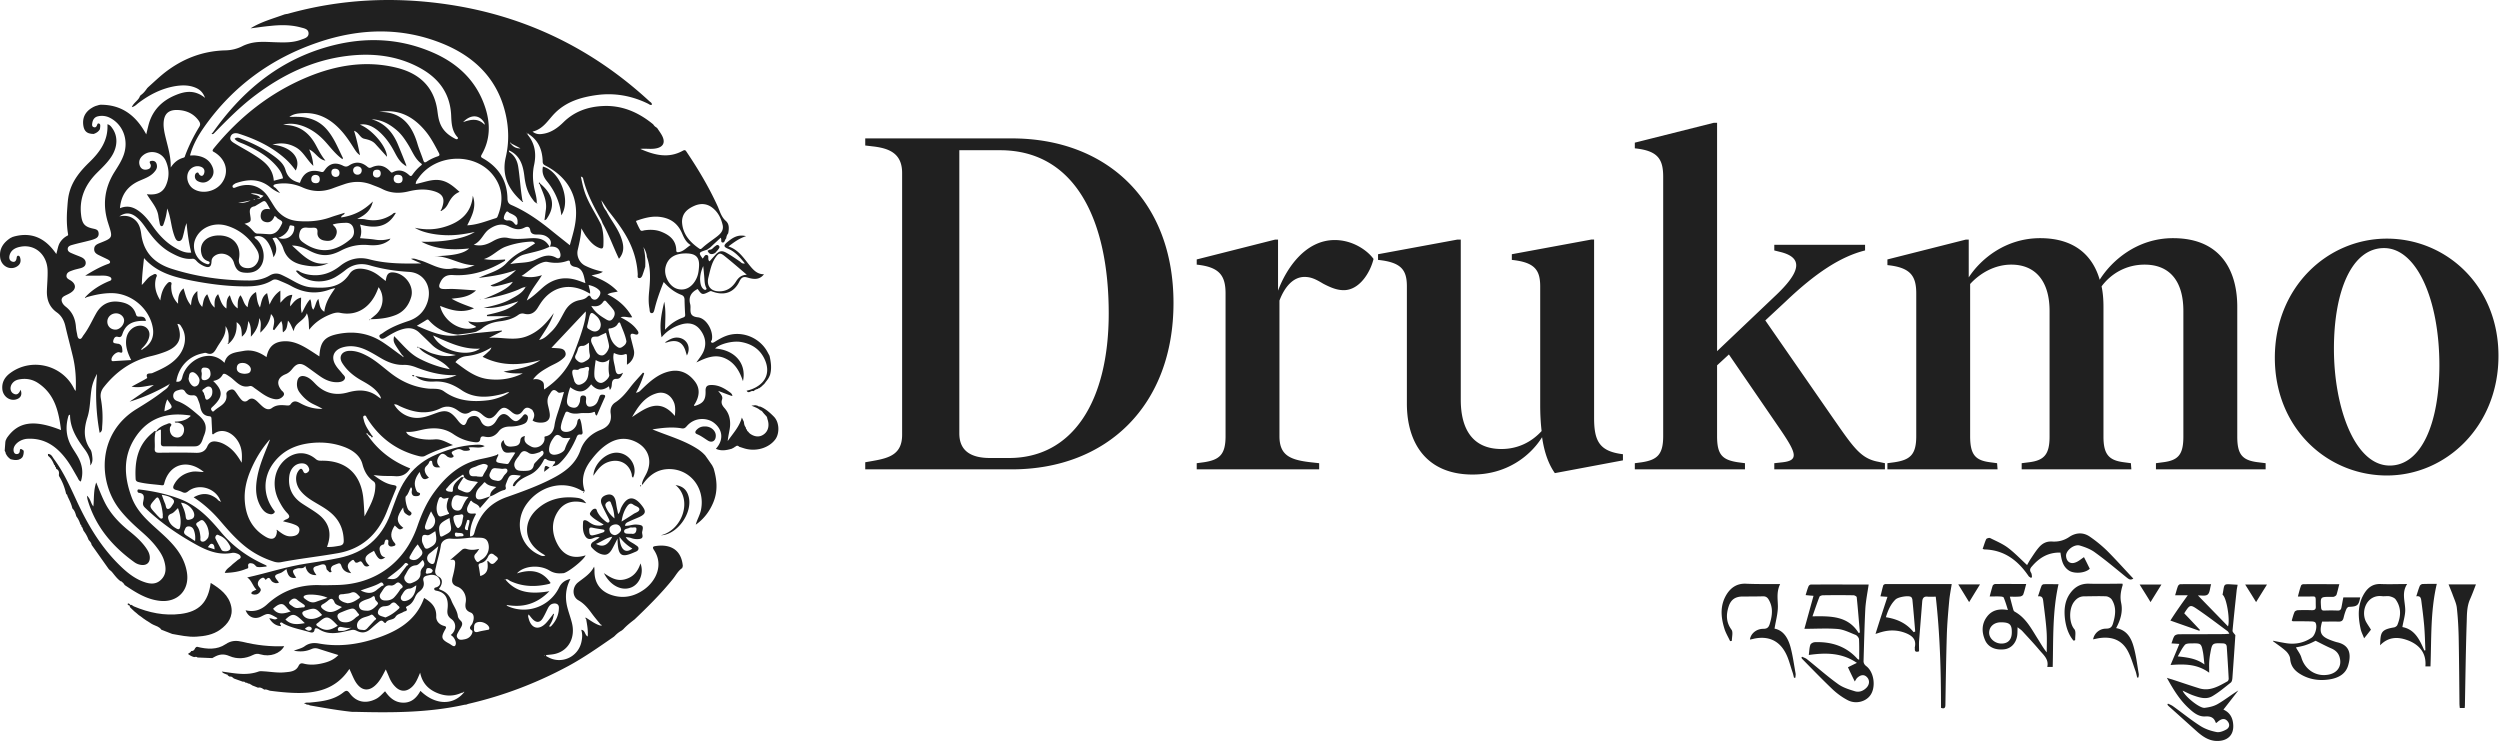
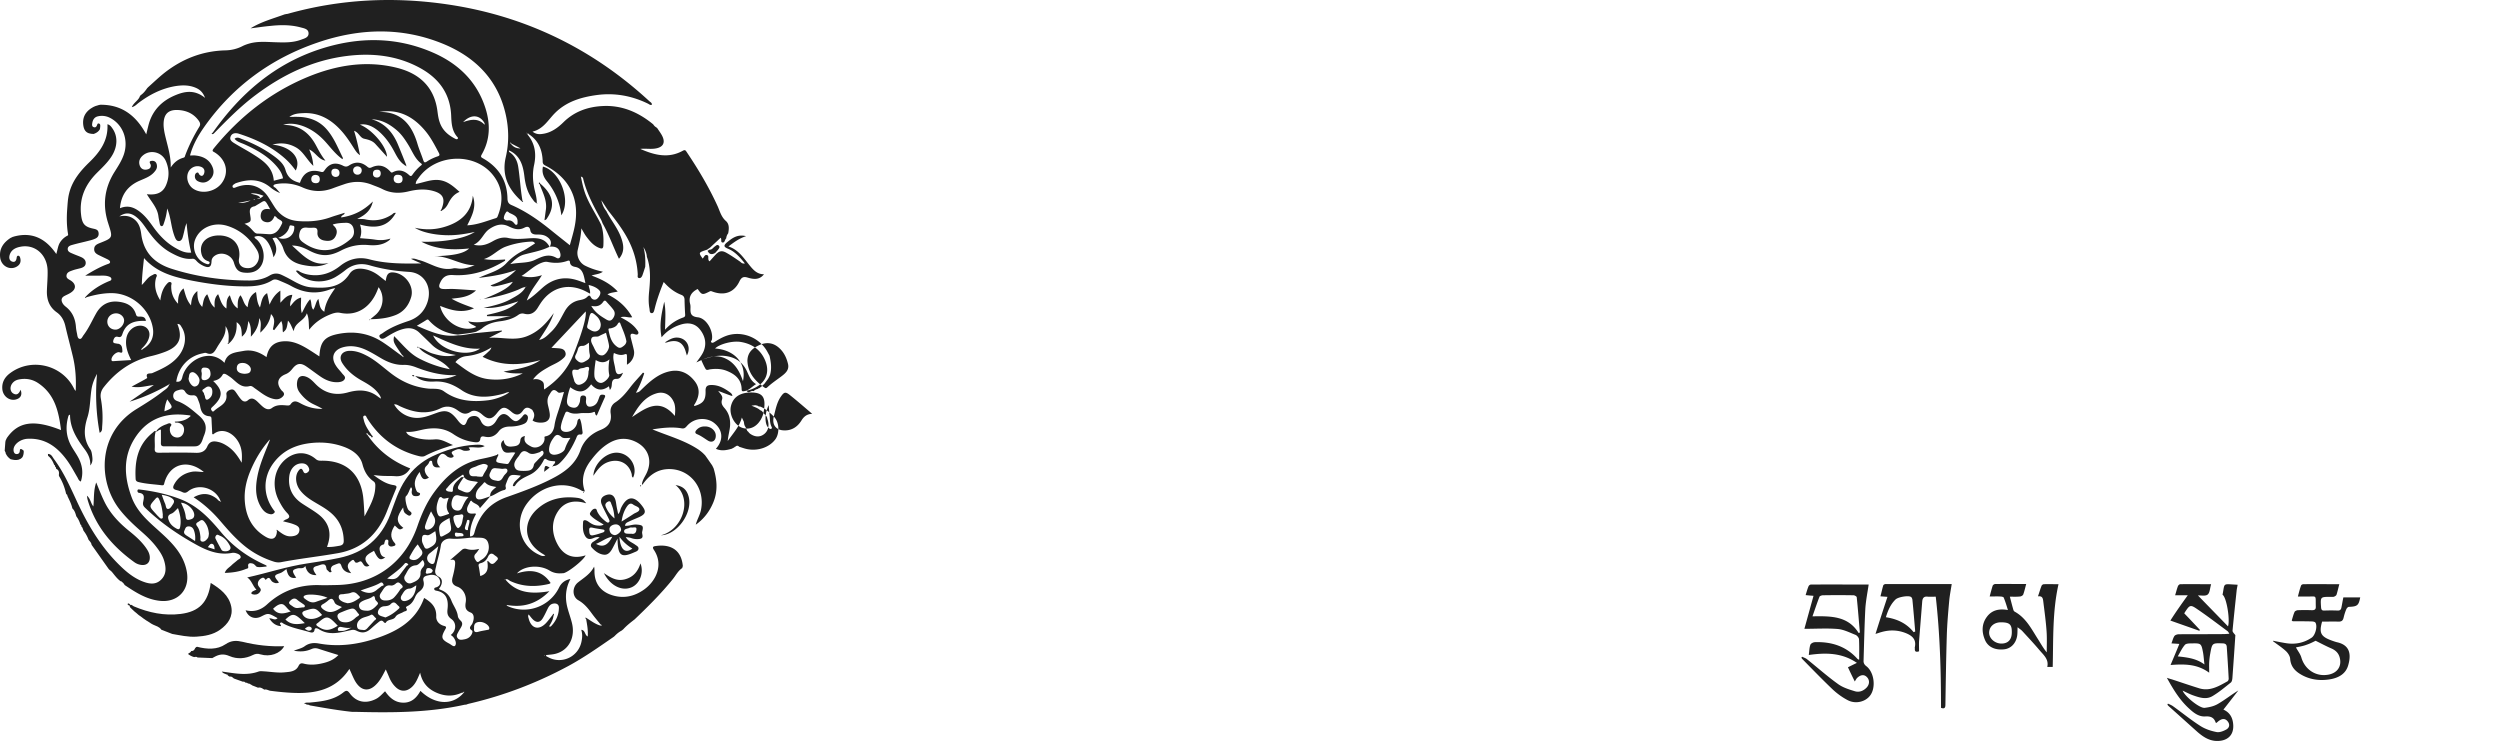
<svg xmlns="http://www.w3.org/2000/svg" width="1092" height="324" fill="none">
  <path fill="#202020" d="M955.618 260.015h-5.523c.461-1.534.767-2.761 1.228-3.989.153-.383.69-.843.997-.843 4.372-.077 8.822 0 13.501 0-.537 1.764-.537 3.758-1.534 4.525-.921.768-2.915.307-4.219.384 4.372 4.526 8.821 9.052 13.117 13.501.997-2.685-.614-12.734-2.378-13.808 1.074-5.446-.153-4.679 6.597-4.372-.153.92-.383 1.841-.46 2.761-.614 5.754-1.227 11.507-1.764 17.26-.077.614.767 1.381 1.227 1.995-.384 6.136-.844 12.503-1.304 18.87-.077.614-.23 1.534-.691 1.841-2.608 2.071-5.139 4.219-7.977 5.907-2.839 1.688-5.83.614-8.669-.384-1.457-.537-2.915-1.304-4.372-1.994.767 2.301 7.287 7.748 9.589 7.518 1.994-.231 4.065-.691 5.753-1.688 3.068-1.764 5.83-3.989 8.975-5.907a2977.194 2977.194 0 0 1-6.52 8.362c2.915 1.304 4.142 3.682 4.295 6.827.23 5.216-3.605 7.211-7.977 6.827-2.992-.307-5.37-1.918-7.595-3.835-4.219-3.759-8.361-7.518-12.58-11.277-.23-.23-.461-.46-.614-.69l.23-.46c.691.306 1.458.613 2.148 1.073 4.066 2.915 7.901 6.061 12.12 8.745 2.071 1.305 4.603 2.148 7.058 2.609 1.304.23 2.991-.461 4.219-1.151 1.304-.767 1.611-2.148.613-3.452-.997-1.304-2.224-1.381-3.528-.537-.537.307-.998.767-1.458 1.151-.153-.077-.307-.077-.307-.154-.767-2.301-2.301-2.838-4.602-2.685-2.608.154-4.756-1.38-6.597-3.068-4.296-3.759-7.211-8.515-10.126-13.808.92.307 1.611.537 2.224.691 3.989 1.304 7.978 2.684 11.967 3.912 4.603 1.381 8.438-.921 12.274-3.069.307-.153.537-.767.537-1.15-.23-4.68-.537-9.282-.844-13.962-.077-.92-.537-1.38-1.611-1.457-4.756-.154-4.756-.23-5.6 4.449a30.915 30.915 0 0 0-.46 3.836c-.077 1.304 0 2.531 0 4.526-5.216-3.836-10.739-3.836-16.876-3.376 1.381-3.298 2.608-6.137 3.835-9.205a260.285 260.285 0 0 0-3.452-.23c.461-1.151.691-2.301 1.304-3.222.307-.46 1.228-.767 1.918-.767 6.521-.077 13.041 0 19.561-.077.767 0 1.458-.076 2.532-.153-.384-.614-.537-.921-.844-1.151-4.373-3.222-8.668-6.52-13.194-9.589-2.992-2.071-3.299-1.841-5.37 1.304a6.232 6.232 0 0 0-.307.537c2.378 2.455 4.68 4.91 6.904 7.288-.153.077-.23.23-.383.307-4.066-1.458-8.055-2.839-12.581-4.449 2.225-3.529 4.833-7.211 7.594-11.047Zm7.288 30.224c-.23-1.764-.307-3.452-.614-5.216-.767-3.989-.844-4.066-4.909-3.989-.997 0-2.455 0-2.992.614-1.227 1.38-2.071 3.221-3.145 5.062 4.372.461 8.131.921 11.66 3.529Zm-155.722 1.227c1.381-.69 2.455-1.227 3.912-1.917-6.52-4.45-13.501-4.526-21.018-3.452.23-1.688.23-3.145.69-4.449.23-.614 1.304-1.151 2.071-1.151 7.134-.23 13.501 1.764 18.411 7.211.153.153.306.23.46.383h.383c0-2.992.077-5.907-.076-8.898-.077-.691-.921-1.688-1.611-1.918-2.532-.997-5.063-2.301-7.671-2.531-4.68-.384-9.436-.077-14.575-.077 1.304-4.679 2.608-9.436 3.989-14.422a69.675 69.675 0 0 1-3.452-.307c.46-1.457.767-2.684 1.304-3.912.153-.307.614-.69.997-.69 8.438-.077 16.876 0 25.238 0-.537 3.605-1.228 7.057-1.458 10.509-.383 7.518-.537 15.035-.767 22.63-.077 1.074.307 1.841 1.228 2.531 3.452 2.685 4.219 9.282 1.687 12.734-1.994 2.762-6.29 3.912-9.742 2.148-2.378-1.227-4.603-2.838-6.52-4.603-4.526-4.295-8.899-8.821-13.271-13.271-.23-.23-.384-.46-.537-.69.076-.153.153-.307.307-.46.767.383 1.611.613 2.224 1.15 4.526 3.606 8.822 7.441 13.425 10.74 2.071 1.534 4.756 2.378 7.287 3.145 1.841.614 3.682 0 5.14-1.457 1.457-1.458 1.534-3.452.153-4.757-1.151-1.15-2.685-.997-4.219.461-.307.307-.537.767-.997 1.534a205.072 205.072 0 0 1-2.992-6.214Zm4.679-14.958c.154-.077.384-.154.537-.23-.46-5.14-.844-10.279-1.38-15.419 0-.307-.921-.844-1.381-.844a390.131 390.131 0 0 0-13.425 0c-.46 0-1.304.307-1.457.614-1.074 2.761-1.995 5.523-3.068 8.591 8.208-.153 15.572-.153 20.174 7.288Zm12.581-15.802c-.997-.077-1.918-.154-3.069-.231.461-1.687.767-3.221 1.228-4.756.076-.306.69-.613.997-.613h28.92c-.384 2.454-.844 4.756-1.074 7.057-.46 5.063-.921 10.203-1.074 15.265-.307 10.126-.46 20.175-.614 30.301 0 1.227-.23 2.071-1.918 1.457 0-16.109-.46-32.295-2.301-48.557-1.304 0-2.378.077-3.452 0-1.687-.23-2.301.537-2.455 2.071-.46 5.753-.92 11.583-1.38 17.337-.077 1.457 0 2.915 0 4.449-1.151.383-1.918.307-1.841-1.074 0-.23-.077-.537 0-.767.69-3.299-1.074-4.91-3.836-6.06-3.605-1.458-7.211-1.535-10.893-.461-.614.154-1.15.384-2.455.767 1.765-5.676 3.452-10.816 5.217-16.185Zm11.43 15.418c.23-.076.46-.153.69-.307-.384-4.602-.767-9.281-1.227-13.884-.077-.46-.307-1.074-.691-1.227-1.15-.691-5.6.076-6.674 1.15-2.147 2.071-3.298 4.756-4.219 7.748 4.987.767 9.052 2.685 12.121 6.52Zm157.026 3.759c1.917.384 3.835.767 5.753 1.074 3.987.614 7.747-.153 11.127-2.455 1.53-1.073 2.6-4.909 1.61-6.52-.23-.383-1.08-.537-1.61-.537-2.77-.077-5.53-.077-8.21-.077-.08 0-.23-.076-.54-.306.38-1.228.69-2.532 1.23-3.759.15-.384 1-.767 1.46-.767 2.07-.077 4.06-.077 6.13 0 1.15 0 1.77-.307 1.69-1.611-.15-5.447.69-4.219-4.3-4.373h-3.52c.46-1.764.84-3.298 1.38-4.756.07-.307.61-.613.99-.613 5.14-.077 10.36 0 15.73 0-.46 1.687-.77 3.145-1.23 4.602-.15.384-.69.691-1.07.844-.46.153-1 .077-1.54.077-4.45 0-4.45 0-4.14 4.526.08.997.31 1.534 1.46 1.457 1.92-.077 3.83-.077 5.75 0 1.08.077 1.54-.46 1.69-1.381.31-1.457.54-2.991.84-4.372h7.37c-.69 3.528-1.23 3.989-4.99 4.142-.38 0-.92.614-1.07.997-.54 1.228-.92 2.532-1.23 3.836-.31 1.227-.92 1.611-2.15 1.611-2.38-.077-4.83 0-7.21 0-1.38 4.833-.61 6.443 3.84 8.131.84.307 1.68.614 2.53.844 4.75.997 6.75 4.066 5.06 9.972-1.07 3.989-4.37 5.677-8.21 6.291-4.45.69-8.82.076-12.73-2.302-2.53-1.534-4.22-3.528-4.45-6.75-.08-1.151-.997-2.532-1.917-3.376-1.688-1.534-3.682-2.838-5.523-4.219-.077-.076-.077-.153 0-.23Zm9.97 2.915c.77 1.458 1.92 2.839 2.38 4.449 1.38 4.756 5.6 7.978 10.59 7.595 4.75-.307 7.28-3.529 6.13-7.671-.53-1.995-1.91-3.222-3.76-3.989-2.14-.921-4.29-2.071-6.75-3.299-.92.461-2.37 1.228-3.99 1.765-1.61.613-3.29.843-4.6 1.15Zm-106.242 8.515h-2.378c.767-3.299-1.611-5.216-3.375-7.288-2.378-2.838-4.91-5.523-7.441-8.284-.537-.614-1.304-1.074-2.148-1.765-.077 1.535 0 2.839-.23 3.989-.614 3.299-2.915 5.447-5.83 5.677-3.989.383-7.057-1.151-8.285-4.373-1.381-3.375-1.304-6.827.921-9.819 2.148-2.915 5.216-3.682 9.205-2.991-.614-1.995-1.151-3.759-1.841-5.447-.154-.307-.997-.46-1.534-.46-1.458-.077-2.915 0-4.603 0 .46-1.764.844-3.222 1.304-4.679.154-.384.691-.767 1.074-.767 4.449-.077 8.898 0 13.578 0-.46 1.687-.767 3.145-1.304 4.602-.154.384-.921.844-1.458.844-1.381.153-2.761.077-4.372.077.537 2.071.997 3.912 1.534 5.753.077.307.307.614.537.767 5.063 2.762 7.441 7.748 10.356 12.274 1.15 1.841 2.224 3.759 3.682 5.523 0-3.068.153-6.214-.077-9.282-.307-4.373-.92-8.745-1.457-13.117-.154-1.228-.384-2.302-2.302-2.072.614-1.687.998-3.221 1.611-4.679.154-.307.614-.614.998-.614 1.994-.076 4.065 0 6.367 0-2.685 11.967-2.225 23.934-2.532 36.131Zm-22.629-19.485c-2.992 0-5.063 1.842-5.14 4.45-.077 2.531 2.455 4.832 5.37 4.832 2.991 0 4.602-1.841 4.526-5.139 0-3.222-.998-4.143-4.756-4.143Z" />
-   <path fill="#202020" d="M1035.63 275.05c-.85 1.074-1.77 2.302-2.99 3.759-.54-1.457-1.16-2.608-1.46-3.835-1.23-5.523-1.54-11.047 1.76-16.109 1.69-2.532 3.84-3.913 7.06-3.759 3.61.153 7.29 0 11.43 0-2.38 3.682-1 7.211-.84 10.816.15 2.531-.77 5.14-1.23 7.978 5.44.997 7.59 5.6 9.59 10.279.15-.077.3-.153.46-.153-.16-3.606-.23-7.211-.54-10.817-.31-3.528-.77-7.134-1.23-10.662-.15-1.151-.3-2.378-2.22-2.072.54-1.61.92-3.068 1.53-4.525.16-.384.77-.844 1.23-.844 1.99-.077 3.91-.077 6.21-.077-2.83 11.967-2.3 23.934-2.76 36.054h-2.22c.46-5.37-2.15-8.975-6.83-11.046-4.53-1.918-9.05-2.225-12.96 1.841.23-5.447.15-6.828 6.06-7.825.53-.077 1.22-.537 1.45-.997 1.61-3.836 1.84-7.671-.76-11.276-.54-.691-1.61-1.074-2.53-1.305-1.08-.23-2.31.077-3.46-.076-6.36-.691-9.28 6.213-6.98 11.046.69 1.304 1.46 2.301 2.23 3.605Zm-135.627-33.675c-5.293-.154-9.205 2.224-12.427 5.983-.843.92-1.15 1.688-.383 2.838.307.537.307 1.304.383 1.918-.153.077-.306.23-.46.307-.383-.307-.844-.46-1.074-.844-4.602-6.751-10.586-11.353-19.177-11.583-.154 0-.384-.077-.844-.23.537-1.458.92-2.915 1.534-4.219.153-.384 1.304-.691 1.688-.537 2.608 1.304 5.369 2.454 7.671 4.142 2.991 2.225 5.599 4.986 8.514 7.671.461-.844.921-1.688 1.458-2.531 1.151-1.688 2.225-3.452 3.529-4.987 1.534-1.841 3.298-2.915 5.983-2.761 2.608.153 5.063-.384 7.441-1.995 2.838-1.917 6.06-2.148 8.975-.153a58.274 58.274 0 0 1 7.518 6.137c3.912 3.912 7.594 8.054 11.506 12.197-1.381.92-2.148.076-2.992-.537-4.525-3.682-8.975-7.441-13.654-10.816-1.918-1.458-4.372-2.378-6.674-3.069-2.531-.767-6.137 2.148-6.06 4.449.077 2.455 1.841 3.836 4.142 2.915 1.305-.46 2.378-1.457 3.683-2.301.843 1.611 1.687 3.375 2.531 5.063-2.071 1.994-6.674 2.224-8.898.92-2.992-1.841-3.452-4.909-3.913-7.977Zm-122.429 13.731c-1.611 3.298-1.074 6.29-.998 9.435.077 3.299-.92 6.597-1.457 10.049 3.989.767 5.907 4.219 6.981 8.055.997 3.759 1.534 7.748 2.224 11.583.077.537-.076 1.151-.076 1.764-.231 0-.384.077-.614.077-.23-.844-.384-1.688-.691-2.531-.997-2.915-1.687-6.061-3.221-8.745-2.915-5.217-7.671-7.058-13.501-5.83-.614.153-1.228.307-1.841.383.306-2.531 2.761-4.679 5.83-4.679 1.764 0 2.378-.691 2.838-2.225 1.074-3.528 1.534-6.98-.384-10.356-.613-1.15-1.381-1.687-2.761-1.611-2.839.077-5.754.077-8.592.077-3.298 0-5.293 1.304-6.29 4.526-1.074 3.452-1.074 6.751 1.304 9.972.767 1.074.153 3.146.153 4.833-.23.077-.537.154-.767.154-.844-1.841-1.994-3.682-2.531-5.6-1.611-5.217-1.918-10.433 1.304-15.266 1.841-2.684 4.372-4.295 7.901-4.219 4.756.23 9.742.154 15.189.154Zm128.106 24.7c-2.225-2.684-3.222-5.906-3.682-9.281-.46-3.759-.23-7.595 1.918-10.893 1.994-2.992 4.602-4.756 8.438-4.68 4.909.154 9.819 0 14.728 0 .077.307.154.537.077.691-.767 2.531-1.228 4.986-.614 7.824.767 3.682-.307 7.364-2.224 10.893 4.679.844 6.597 4.296 7.671 8.208 1.074 3.836 1.534 7.825 2.224 11.813.077.461-.077.998-.153 1.535-.154 0-.384.076-.537.076-.23-.92-.384-1.841-.691-2.761-1.15-3.069-1.994-6.367-3.605-9.205-2.762-4.833-7.364-6.137-12.734-5.217-.767.154-1.457.307-2.225.461.461-2.609 2.762-4.68 5.677-4.68 1.918 0 2.608-.767 3.068-2.455 1.074-3.528 1.458-7.057-.613-10.279-.46-.69-1.611-1.304-2.378-1.38-3.222-.154-6.367 0-9.589 0-1.994 0-3.375.92-4.526 2.454-2.301 3.069-2.148 9.205.153 11.89.844.998.307 3.145.384 4.756-.307.23-.537.23-.767.23Zm163.85-24.547h11.97c-.84 2.148-1.61 4.296-2.53 6.367-1.61 3.529-1.38 7.287-1.54 10.893-.38 11.89-.53 23.78-.76 35.67 0 .307-.08.614-.08 1.074h-2.15c-.07-.69-.15-1.381-.15-2.071-.08-9.052-.15-18.18-.31-27.232-.07-4.833-.3-9.742-.84-14.498-.23-1.995-1.23-3.989-1.92-5.984-.54-1.381-1.07-2.685-1.69-4.219Zm-209.416 7.748c-1.688-2.762-3.145-5.14-4.756-7.748h9.512a1843.638 1843.638 0 0 0-4.756 7.748Zm130.101-7.671c-1.611 2.608-3.069 4.909-4.756 7.671-1.611-2.685-3.145-5.063-4.756-7.671h9.512Zm-46.103 0c-1.611 2.608-3.068 4.909-4.756 7.671-1.611-2.685-3.145-5.063-4.756-7.671h9.512Zm98.478-47.64c-26.02 0-48.94-20.651-48.94-51.42 0-30.77 22.92-52.04 48.94-52.04 25.82 0 48.74 20.444 48.74 51.214 0 30.769-22.92 52.246-48.74 52.246Zm1.24-4.337c13.84 0 21.69-18.585 21.69-43.779 0-28.705-9.92-51.214-24.17-51.214-14.04 0-21.89 18.585-21.89 43.986 0 25.607 9.09 51.007 24.37 51.007Zm-57.506-1.445 3.304.413v2.684h-47.91v-2.684l3.098-.413c6.608-.826 8.88-3.304 8.88-11.152v-54.931c0-12.803-5.782-20.237-16.934-20.237-8.054 0-14.662 3.923-18.792 9.499.619 2.891.826 5.989.826 8.88v56.789c0 7.848 2.478 10.326 8.88 11.152l3.097.413.207 2.684h-47.91v-2.684l3.304-.413c6.402-.826 8.88-3.304 8.88-11.152v-54.931c0-12.803-5.989-20.237-16.727-20.237-7.228 0-13.63 3.717-17.966 8.466v66.496c0 8.054 2.271 10.532 8.673 11.358l3.098.413.206 2.684h-48.116v-2.684l3.097-.413c6.815-1.033 9.5-3.304 9.5-11.358V128.19c0-7.64-2.478-11.357-12.597-12.39v-2.478l34.28-8.673h1.239v16.52c5.369-8.26 16.314-17.14 31.183-17.14 15.488 0 23.129 8.054 26.02 18.173 5.163-8.261 16.314-18.173 32.009-18.173 21.89 0 28.085 15.488 28.085 29.944v56.789c0 7.848 2.271 10.326 9.086 11.152Zm-165.882-.207 2.891.62v2.685H775.01v-2.685l3.717-.413c7.021-.826 5.989-3.924-1.032-14.249l-22.51-32.835-5.163 4.75v30.976c0 8.054 2.272 10.325 9.087 11.358l3.097.413v2.685H714.09v-2.685l3.098-.413c6.608-1.033 9.293-3.304 9.293-11.358V77.183c0-7.847-2.479-11.358-12.391-12.39v-2.479l34.487-8.673h1.445v99.744l24.988-23.749c11.771-10.945 12.803-17.14 2.478-19.618l-2.478-.62v-2.478h39.65v2.478c-10.739 2.685-21.684 9.913-34.694 22.303l-8.88 8.26 28.911 41.715c9.5 13.63 12.597 18.586 20.445 20.031Zm-124.144-97.058v77.853c0 10.119 2.272 14.662 12.597 15.901v2.685l-29.737 5.576c-2.478-3.511-4.543-8.467-5.576-15.695-5.162 8.26-15.488 16.314-30.356 16.314-20.032 0-28.705-13.629-28.705-30.976v-51.214c0-7.228-2.478-10.532-12.597-11.564v-2.479l34.693-6.401h1.446v70.006c0 13.01 5.369 21.477 17.76 21.477 7.227 0 13.216-3.098 17.553-7.848-.413-3.51-.62-7.227-.62-11.564v-51.627c0-7.228-2.478-10.532-12.39-11.564v-2.479l34.693-6.401h1.239Zm-113.271.206c8.054 0 14.455 4.75 16.933 8.261-1.445 5.988-6.195 13.629-13.01 13.629-2.891 0-5.575-1.032-9.086-2.891-3.098-1.859-5.163-2.891-8.054-2.891-4.956 0-8.673 4.336-10.945 10.325v59.268c0 8.26 4.544 10.325 13.63 11.358l3.717.413v2.685h-53.486v-2.685l3.098-.413c6.815-1.033 9.499-3.304 9.499-11.358v-62.365c0-7.848-2.684-11.565-12.597-12.597v-2.272l34.281-8.673h1.239v22.303c3.717-9.913 11.977-22.097 24.781-22.097ZM441.956 205.011h-64.018v-3.097l3.511-.62c7.021-1.239 12.597-2.891 12.597-11.358V75.531c0-8.467-5.576-10.739-12.597-11.565l-3.511-.413v-3.097h64.018c41.508 0 70.626 27.259 70.626 71.865 0 44.812-29.118 72.69-70.626 72.69Zm-9.499-4.956h8.26c27.879 0 43.573-24.781 43.573-63.191 0-40.476-14.455-71.246-47.497-71.246h-17.759v123.699c0 7.847 5.369 10.738 13.423 10.738Zm-299 108.023-.044-.044.044.044Zm47.591-143.833h.088l-.088-.088v.088Zm135.93-60.085c-.044.045-.044 0 0 0ZM132.221 307.637s.044 0 .044-.044h-.177l.133.044ZM3.354 199.431c-.044-.044-.044-.044-.044-.088-.045.044.044.088.044.088Zm169.35-106.219s.044 0 .044.044l-.044-.044Z" />
-   <path fill="#202020" d="M337.992 181.948c-1.765-1.765-3.62-3.443-5.96-4.37-.397 0-.75 0-1.015-.353v.044c-.265-.088-.486-.133-.75-.221-.133 0-.309-.044-.442-.044-.486.044-.971.132-1.589.177 1.413.662 2.781 1.015 3.841 2.03.618.133.971.618 1.324 1.104.177.221.353.397.53.618l-.044-.088c.132.176.309.353.441.53.486.397.795.883.839 1.545 1.015 2.737.486 5.253-1.413 6.71-1.81 1.413-4.017 1.325-6.18-.221l-.442-.441c-.132-.177-.265-.309-.397-.486-.353-.176-.442-.485-.53-.838-.353-.221-.397-.53-.441-.928-.53-.662-.751-1.412-.795-2.251l-.088-.088.044-.133c-.221-.485-.486-1.015-.883-1.854-1.104 4.062-3.753 6.755-6.181 10.286.265-2.781.971-4.856 1.06-7.063.088-2.782-.574-5.21-2.428-7.329-.972-1.103-1.634-2.163-1.104-3.752.53-1.59-.839-2.517-1.678-3.797 1.854.706 3.664 1.413 5.519 2.075 1.148.397.529-.309.397-.706-.132-.133-.265-.309-.397-.442-2.428-1.81-4.945-3.399-8.168-3.488-1.942-.044-2.957.398-2.869 2.693.088 3.974-1.104 5.386-4.856 6.49-.354-.353 0-.662.176-.927 1.987-3.311 2.428-6.71-.044-9.889-2.693-3.488-6.313-5.298-10.816-4.371-5.121 1.06-8.83 4.459-12.45 7.991-1.059 1.06-1.059 1.06-2.428 1.413 1.545-2.782 2.693-5.607 3.62-8.521-.176-.088-.353-.22-.53-.309-1.854 2.164-3.885 4.194-5.606 6.49-1.899 2.472-3.841 4.812-6.49 6.534-1.766 1.148-2.296 2.914-2.031 4.812.574 3.752-1.015 5.872-4.459 7.24-4.105 1.634-7.284 4.591-8.741 8.83-2.207 6.313-7.108 9.712-12.626 12.538-6.269 3.222-12.935 5.606-19.557 7.946-7.241 2.561-11.788 7.417-13.907 14.745-.309 1.016-.397 2.429-2.119 2.429-.177-3.576.927-6.799 2.605-9.801-.221-.133-.354-.265-.486-.221-1.236.088-2.825.309-3.311-1.015-.53-1.501.662-2.914 1.28-4.283.089-.176.486-.309.486-.309.883 1.413 3.134 1.325 3.708 3.311 1.501-1.677 3.002-3.443 4.503-5.165 2.164-.662 3.885-2.296 6.137-2.781.574-.133.839-.574.662-1.192-.177-.618-.044-1.104.177-1.678 1.545-4.061 1.545-4.061 6.401-3.399-1.148 1.589-3.179 2.428-3.488 4.459.486.309.839.088 1.016-.177 1.501-2.472 4.017-3.488 6.445-4.68 2.649-1.28 4.503-3.487 5.872-6.048.397-.794.618-1.236 1.545-.574 1.06.707 2.384.618 3.576.751.265 1.015-.883 1.28-.971 2.075 1.942.044 3.09-1.325 4.238-2.561 2.561-2.781 4.371-6.048 5.916-9.491.353-.839.53-1.899 1.898-1.722.839.132 1.015-.574.927-1.148-.309-1.943-.353-3.929-1.192-5.783-1.059.22-1.015 1.059-1.148 1.721-.397 2.296-2.56 4.106-4.9 4.062-1.678-.044-2.472-.883-2.207-2.517.309-1.986 1.103-3.796 1.854-5.65.353-.839.839-.795 1.589-.442 1.634.795 3.179.706 5.033.442 1.898-.265 3.885.309 5.872-.53.927-.397.22 1.28 1.324 1.545 1.148-2.605 2.296-5.298 3.488-7.902.265-.574.265-1.016-.442-1.148-.75-.133-1.501-.177-1.854.75-.265.662-.486 1.369-.795 2.075-.441 1.06-1.236 1.81-2.339 2.163-1.502.442-2.473.221-2.782-1.633-.176-1.06.707-2.87-1.059-3.046-1.855-.177-1.325 1.766-1.634 2.825-.53 1.634-1.236 2.826-3.223 2.428-1.986-.397-2.604-1.589-2.339-3.531a25.623 25.623 0 0 1 1.368-5.342c3.797 2.781 6.446 2.384 9.139-1.281 2.251 2.693 4.856 3.047 7.77.839.132.618.265 1.104.397 1.634.795-.839.795-1.81.883-2.737.132-1.325.53-2.164 2.119-2.12 1.457.045 2.031-1.103 2.781-2.693-2.648 1.501-3.134.221-3.443-1.81-.309-2.207-1.28-4.326-.574-6.798 1.545.706 3.09 1.192 4.724.574.927-.354.971.22.971.838.044 1.237 0 2.517 0 3.709 2.252-1.281 3.532-3.841 3.046-6.269-.397-1.854-.927-3.709-1.368-5.563-.265-1.148-.177-2.075 1.501-1.545.574.177 1.412.486 1.766-.221.264-.618-.265-1.236-.663-1.766-1.721-2.339-4.105-3.84-7.063-5.341 1.942-.663 3.443.353 5.077-.045-2.517-4.547-6.137-7.681-10.816-9.977 1.412-.839 2.825-.795 4.503-1.236-3.179-3.399-6.976-5.342-11.435-6.975 1.722-.618 3.311-.53 4.945-1.678-2.914-.618-5.342-1.457-7.682-2.605-2.516-1.192-3.929-4.194-3.311-6.887.662-2.913 1.413-5.871 1.589-9.447.883 1.501 1.457 2.649 2.208 3.62 1.501 1.986 3.09 3.929 5.562 4.9 1.325.53 1.81.309 1.855-1.192.132-3.046 0-6.004-.972-8.918-2.119-4.326-4.856-8.344-6.666-12.847-1.015-2.56-1.589-5.165-2.207-8.255.618.397.883.486.927.618 1.501 6.578 4.679 12.405 7.902 18.277.265.486.442 1.06.662 1.59 2.782 4.9 4.636 10.242 7.152 15.495 2.561-2.958 2.075-6.048 1.016-9.05-1.148-3.267-3.135-6.093-4.989-9.05a44.997 44.997 0 0 1-1.413-2.473v-.044l-.044-.132c-1.148-1.369-1.854-3.002-2.251-4.812l2.781 4.238.397.53c3.797 4.812 7.549 9.712 9.933 15.451a36.027 36.027 0 0 1 2.782 12.141c.044.574-.353 1.501.618 1.633.75.089 1.148-.574 1.413-1.192a95.263 95.263 0 0 0 1.236-3.752c.132-2.914 0-5.784-.795-8.609.795 1.324 1.413 2.693 1.501 4.238 1.766 4.901 1.501 9.889 1.015 14.966-.264 2.561-.353 5.165.133 7.682.132.706-.044 1.942.971 1.987.883.044 1.06-1.06 1.28-1.855.839-3.487 2.031-6.887 3.356-10.242.176-.441.353-.927.618-1.501 2.207 2.516 4.679 4.459 7.681 5.607 1.06.397 1.413 1.148 1.413 2.207.044 2.119.133 4.282.265 6.402.044.706-.132 1.015-.839 1.28-2.869 1.015-5.43 2.605-7.946 5.342.088-4.459.441-8.388-.354-12.229-1.147 5.077-2.295 10.11-1.147 15.54 2.295-2.782 5.165-4.592 8.52-5.607 3.267-.971 6.225-.441 8.344 2.34 2.252 2.914 2.914 6.269 1.324 9.712-.706 1.501-1.81 2.826-3.002 4.548 4.239-2.075 8.256-3.797 12.627-1.766 4.149 1.898 6.269 5.562 7.725 9.933 1.678-7.726-3.576-13.686-12.184-14.26 1.81-1.898 7.549-3.488 11.213-2.869 5.033.838 8.83 3.443 10.772 8.343 1.899 4.857.309 9.095-4.282 11.523a13.973 13.973 0 0 1-3.929 1.413c.883 1.589 1.942-.265 2.869.22l.133-.088.132.044c.486-.574 1.148-.794 1.854-.971.089-.221.309-.309.53-.265.265-.221.53-.441.839-.618.441-.441.883-.839 1.369-1.28.529-.707 1.103-1.457 1.633-2.163.177-.309.353-.663.574-.972-.044-.132 0-.22.088-.309.089-.176.177-.397.265-.574l-.044.045c.795-2.782.397-5.563-.221-8.3l-.927-1.722c-3.09-5.695-9.845-8.874-16.202-7.505-2.472.53-4.636 1.766-6.755 3.09-.441.265-.971.618-1.412.353-.663-.397.088-.883.132-1.324.662-3.797-2.384-9.315-6.181-9.712-3.222-.354-3.266-1.943-3.178-4.194 0-.53 0-1.06-.133-1.546-.838-3.178.486-5.253 3.267-6.622 1.854 2.649 2.031 2.693 5.254 1.06.397-.221.662-.133 1.015 0 5.298 2.031 9.624.53 11.964-4.371.839-1.722 1.722-2.251 3.576-1.677 2.605.794 5.21 1.103 7.152-1.457-2.87.044-4.547-1.766-6.181-3.753-2.648-3.267-4.944-6.975-9.359-8.388 2.34-1.722 4.503-3.443 7.726-4.503-4.017-.927-6.225 1.015-8.521 2.87-1.368 1.28-1.236 1.854.663 2.649 3.002 1.236 5.165 3.708 7.328 6.401-1.192.265-1.677-.486-2.295-.927-1.943-1.325-3.841-2.649-5.916-3.797-1.369-.75-2.561-.883-3.797.177a4.713 4.713 0 0 0-.486.397c-.971 1.06-1.942 2.119-2.913 3.223-1.104-.662-.089-2.252-.972-2.649-1.147-.53-1.412.883-2.074 1.457-1.855-2.649-1.855-2.649 1.942-3.885l1.324-.927c1.501-1.413 3.047-2.826 4.592-4.283.618.663-.177 1.943.839 2.075 1.059.133.927-1.28 1.589-1.766.088-.838.353-1.589.883-2.251.353-1.943.574-3.973-1.016-5.386-2.074-1.81-2.648-4.37-3.664-6.578-3.796-8.3-8.432-16.07-13.509-23.619-.353-.53-.618-1.015-1.545-.53-6.357 3.576-12.538 1.943-18.675-.75 2.296-.265 4.636.22 6.887-.221 3.047-.574 4.106-2.472 2.782-5.254-.574-1.236-1.457-2.34-2.208-3.531a4.398 4.398 0 0 1-.485-.442c-.574-.265-.971-.75-1.325-1.28-6.445-5.298-13.73-8.476-22.25-7.99-6.446.352-12.229 2.427-16.909 7.019-2.56 2.516-5.386 4.59-9.05 5.12-1.457.221-2.914.266-4.503-.97 4.768-1.148 6.843-5.166 9.801-8.124 5.033-5.032 11.478-6.93 18.233-7.858 7.858-1.06 15.363.31 22.471 3.797.486.265.971.75 1.633.397.045-.795-.662-1.104-1.103-1.501-25.076-23.133-54.523-37.349-88.207-42.293-23.442-3.444-46.752-2.34-69.709 4.105-.353.089-.706.089-1.104.177l-.088.088-.133-.044c-5.032 1.854-10.286 3.223-14.966 6.137 2.87-.354 5.74-.795 8.609-1.06 4.459-.486 8.962-.53 13.333.662 1.457.398 3.355.662 3.399 2.56.044 1.855-1.81 2.252-3.223 2.782-3.885 1.457-7.946 1.236-11.964 1.104-3.531-.133-7.063-.397-10.507.53-1.103.309-2.251.706-3.267 1.236-2.251 1.148-4.812 1.766-7.46 1.81-9.89.265-18.63 3.664-26.4 9.712-2.517 1.987-4.857 4.238-7.285 6.402-.133.132-.221.265-.353.353-.795 1.148-1.634 2.251-2.782 3.046l-.397.397c-.574 1.943-2.693 2.782-3.576 4.9 1.413-.352 2.163-1.28 3.046-1.942 4.768-3.576 9.978-6.225 15.893-7.24 3.002-.486 6.004-.53 8.874.662 1.81.75 3.223 1.899 4.194 4.46-4.591-3.71-8.918-2.915-13.244-1.06-5.563 2.384-9.492 6.313-11.258 12.184-.397 1.413-.706 2.826-1.192 4.812-4.459-8.255-10.728-13.023-20.043-12.935-.265.044-.574.089-.839.177l-1.324.397c-.31.133-.574.265-.883.397-.31.177-.618.354-.883.53l.044-.044c-2.825 1.81-4.061 4.37-3.532 7.726.265 1.545.883 2.825 2.56 3.311.266.044.575.132.84.176.353.045.706.045 1.06.089 1.191-.398 2.162-1.016 2.78-2.12.045-.44.133-.882.133-1.324.044-.485-.044-.927-.53-1.103-.618-.221-.706.309-.883.706-.265.75-.706 1.148-1.5.839-.795-.31-.663-1.104-.575-1.722.221-1.501.971-2.693 2.56-3.002a7.672 7.672 0 0 1 4.945.574c5.828 2.825 8.477 9.668 6.27 16.158-.972 2.825-2.605 5.254-4.15 7.726-4.327 6.975-5.21 14.392-2.694 22.206.045.132.089.265.133.441 1.942 6.005 1.942 6.005-3.84 8.3-1.193.486-2.34 1.016-2.385 2.517-.088 1.545.927 2.207 2.12 2.781 1.235.618 2.516 1.192 3.752 1.81.53.265 1.148.662 1.06 1.28-.089.53-.751.662-1.237.839-3.31 1.236-6.357 2.958-9.624 4.989h6.004c1.413 0 2.825-.133 4.15.309.53.176 1.192.397 1.28 1.059.088.795-.706.883-1.192 1.104-3.752 1.589-7.152 3.708-9.977 6.666l-.397.53c.264.088.53.088.618-.221 3.664-1.059 7.372-1.854 11.213-1.81 8.52.089 16.379 6.711 17.836 15.143.706 4.017-.84 7.24-4.327 9.227-.22.353-.485.397-.839.22a5.28 5.28 0 0 0 .486-.529c1.501-1.457 2.737-3.046 3.134-5.166.486-2.428-1.147-4.547-3.664-4.679-3.09-.133-5.827 2.295-6.357 5.562-.53 3.356.574 6.358 2.12 9.448-2.738.177-5.299.309-7.815.486-.53.044-.795-.133-.795-.707 0-1.368 1.722-3.09 3.09-3.223.575-.044 1.722.795 1.678-.529-.088-1.148-.044-2.605-1.589-3.091-.265-.088-.574-.044-.883-.132-.75-.177-1.81-.044-1.501-1.325.265-.971.75-1.942 1.943-1.633 1.324.353 1.677-.132 2.074-1.324 1.413-4.194 4.548-5.872 10.022-5.607.044-.044.088-.088.176-.133-.22-1.501-1.28-1.765-2.56-1.765-.75 0-1.413.132-1.722-.883-1.192-4.018-4.415-5.298-8.079-5.651-4.15-.353-7.284 1.501-9.315 5.077-1.81 3.178-3.267 6.578-5.518 9.536-.53.662-.883 1.898-1.81 1.633-.84-.221-.883-1.413-1.06-2.252-.177-.838-.353-1.721-.442-2.604-.22-3.62-1.412-6.711-4.326-9.05-.574-.442-1.148-.972-1.501-1.59-.706-1.236-.706-2.384.706-3.178.972-.53 2.031-.928 2.914-1.546 2.296-1.501 2.296-3.576.088-5.121-.883-.618-2.207-.971-2.03-2.34.176-1.501 1.589-1.81 2.737-2.251 1.104-.397 2.251-.618 3.4-.927 1.147-.309 2.162-.883 2.25-2.119.089-1.325-.794-2.163-1.942-2.693-1.28-.574-2.605-1.016-3.885-1.59-.927-.397-2.075-.794-2.03-2.03.044-1.236 1.28-1.546 2.251-1.81 2.34-.663 4.68-1.148 7.02-1.766.927-.221 1.854-.486 2.737-.883 1.147-.486 1.677-1.369 1.456-2.649-.176-1.192-1.103-1.457-2.075-1.678-3.973-.794-5.12-2.075-5.562-6.224-.795-7.197 1.854-13.068 6.843-18.101 2.296-2.296 4.68-4.503 6.445-7.24 2.738-4.238 2.87-8.918.31-12.406-.486-.706-1.016-1.412-2.076-1.677.398 7.02-3.222 12.052-7.814 16.51-4.061 3.93-7.637 8.212-8.962 13.863-.53 2.163-.618 4.37-.794 6.578-.265 3.665-.265 7.285.353 10.949.044.265.132.574-.22.75-1.458.707-2.65 1.899-3.4 3.179-.75 1.28-.927 2.914-1.501 4.856-4.724-6.931-10.728-9.801-18.675-7.593l-.088.088-.132-.044a26.85 26.85 0 0 1-1.104.53c-3.09 2.03-5.033 4.723-4.503 8.653.485 3.62 4.194 5.606 7.196 3.885 1.545-.883 2.03-2.252 1.5-3.974-.132-.397-.396-.883-.926-.794-.398.044-.53.485-.574.838-.133 1.192-.662 2.164-1.943 1.722-1.368-.441-1.456-1.81-1.103-2.958.706-2.251 2.604-3.134 4.68-3.531 6.268-1.237 11.654 3.355 11.875 10.33.088 3.002-.22 6.004-.309 9.006-.088 3.841 1.104 7.064 4.37 9.359 1.987 1.413 3.091 3.444 3.665 5.828 1.015 4.415 2.207 8.829 3.267 13.244 1.192 4.901 1.545 9.889 1.28 15.231-.353-.441-.53-.618-.618-.795-4.945-10.462-18.41-13.95-27.813-7.151-2.428 1.721-3.885 4.017-3.62 7.107.265 3.091 3.002 5.21 5.783 4.592 2.208-.53 3.046-2.031 2.208-4.283-.663 1.546-1.546 2.649-3.267 1.59-1.28-.795-1.501-2.693-.53-4.15.795-1.192 1.942-1.766 3.311-1.987 2.958-.53 5.74 0 8.211 1.678 7.24 4.856 8.918 12.405 9.934 20.484C14.788 183.14 7.945 184.156 3 191.308c-.177.353-.354.75-.53 1.103-.044.221-.088.398-.133.619l-.265 3.575-.044.133c.089.221.177.486.31.706a.516.516 0 0 1 .088.442c.132.309.309.618.441.883.177.265.397.529.574.794.22.221.442.398.662.618l.044.045c.177.132.31.22.486.353H4.59c1.104.265 2.251.53 3.4.22v.045l.926-.398-.088.089c.177-.133.353-.265.574-.442l-.044.044.485-.485-.044.044c.442-.795.574-1.678.574-2.605a.343.343 0 0 1-.088-.353c-.618-.309-1.545-1.325-1.634.221-.088 1.192-.882 1.412-1.5 1.368-.84-.044-1.237-.883-1.237-1.766-.088-2.428 2.958-4.723 6.049-4.9 7.372-.397 12.582 3.179 16.82 8.741 1.942 2.517 3.4 5.342 4.988 8.035.398.662.574 1.501 1.546 1.898 1.103-3.531.706-6.842-.883-10.021-.883-1.766-2.075-3.399-3.046-5.077-2.517-4.238-2.87-8.697-1.546-13.377.045-.221.177-.397.31-.574.043-.044.132-.044.44-.132 0 5.916 3.003 10.551 6.358 15.054 1.59 2.119 2.649 4.371 2.472 7.108 1.016-1.148 1.06-2.472.883-3.841-.132-1.104-.265-2.34-.838-3.179-3.09-4.458-2.87-8.962-1.28-13.994 1.235-3.841 1.147-8.123 1.765-12.185.353-2.384 1.236-4.636 2.428-6.799-.75 8.653-.441 17.174 1.148 25.738 1.28-.706 1.016-1.854 1.104-2.825.353-4.062.132-8.079-.574-12.097-.353-1.942.088-3.531 1.324-5.077 5.386-6.798 12.097-11.522 20.617-13.509a47.22 47.22 0 0 0 6.313-1.942c6.004-2.34 7.594-6.048 5.166-12.097 1.192-.088 1.5.839 1.898 1.457 2.516 4.018 1.633 9.448-2.208 13.509-2.957 3.135-6.798 4.812-10.639 6.49-.795.353-3.179-.353-2.207 2.075.044.088-.663.486-1.06.706-1.81 1.016-3.664 1.987-5.783 3.135 3.487.706 6.49-.353 9.712-.707l-10.595 7.285c6.136-1.854 11.875-4.415 17.306-7.594l.264-.264c0 .044.045.132.045.176-.044.221-.133.221-.31.088-.353 1.59-1.721 2.252-2.825 3.135-3.62 2.869-7.593 5.298-11.522 7.726-17.086 10.551-16.865 31.609-7.285 43.838 2.693 3.444 5.828 6.402 9.095 9.271 2.428 2.119 4.812 4.327 6.798 6.887 1.546 1.987 2.958 4.062 3.62 6.49.795 2.87.928 5.739-1.456 8.035-2.34 2.295-5.166 1.81-7.859.794-4.414-1.677-7.902-4.767-11.169-8.079-7.902-8.034-13.42-17.614-18.056-27.724-2.826-6.093-5.607-12.229-9.624-17.659-.707-.927-1.148-2.296-2.694-2.296.045.265.045.53.089.839 1.324 1.015 2.075 2.428 2.649 3.929.22.088.397.221.353.53.088.088.088.176.044.309.265.088.441.265.397.574.089.088.089.176.044.309 1.325.53 1.369 1.589 1.192 2.781.045.133.089.265.089.397 1.457 2.34 2.428 4.857 3.046 7.55.044.132.088.22.088.353.265.088.486.176.442.53a.5.5 0 0 1 .132.353c.795 1.722 1.722 3.443 2.12 5.342 1.015.927 1.368 2.207 1.721 3.443.839 1.104 1.413 2.296 1.81 3.62.441.133.397.486.397.839.53.309.574.927.795 1.413.088.088.088.221.088.353a13.843 13.843 0 0 1 2.252 4.017c.53.663 1.236 1.281 1.324 2.208 2.517 3.532 4.989 7.063 7.505 10.595l.398.398.53.397.485.485c1.192 1.457 2.252 2.958 3.797 4.062.309-.088.441.088.53.309.618.265.883.883 1.28 1.369 4.68 3.134 9.36 6.18 15.187 6.843 7.858.927 13.244-4.724 11.92-12.538-1.193-7.108-5.696-12.053-10.773-16.688-5.165-4.768-10.816-9.095-13.376-16.07-3.223-8.741-3.841-17.394 1.324-25.605 4.9-7.815 12.185-11.126 21.368-10.375.927.088 1.898.176 2.825.309.044 0 .088.088.309.221-1.943 1.942-4.326 2.472-6.931 2.472-.044.485.309.397.53.441.22.044.441-.044.662 0 2.163.398 3.178 1.899 2.737 3.974-.397 1.81-1.81 2.825-3.532 2.472-1.854-.353-2.87-2.207-2.516-4.282.088-.574 1.104-1.148.265-1.722-.574-.398-1.28.088-1.899.309-2.119.706-3.84 1.942-4.414 3.134-.663-.529-1.016.133-1.369.398-6.666 5.253-8.035 12.449-7.593 20.352.044.839.574 1.148 1.236 1.324 3.355.839 6.843.971 10.242 1.413.839.088.883-.309 1.06-.971 2.251-8.388 10.198-10.684 17.261-4.812-1.898-.045-3.62-.442-5.342-.089-3.355.662-5.915 2.384-7.593 5.43-.883 1.59-.441 2.208 1.104 2.561.839.221 1.677.486 2.472.883.927.441 1.59.353 2.472-.353 4.636-3.753 12.273-1.369 14.216 4.37-.883-.044-1.28-.839-1.855-1.28-3.09-2.34-6.224-2.561-9.933-.486 4.415 2.87 8.124 6.269 11.434 10.11 3.4 3.973 6.799 7.903 10.905 11.214 3.797 3.09 8.079 5.297 12.759 6.798 1.015.309 1.986.398 3.046.221 8.211-1.589 16.555-2.472 24.811-3.929 10.374-1.81 17.35-8.079 21.279-17.791a669.294 669.294 0 0 1 4.017-9.978c.486-1.148.707-1.722-.971-1.986-3.311-.486-6.004-2.384-8.697-4.371 1.369.132 2.693.309 4.062.353 1.765.088 3.531 0 5.297.133 2.826.22 5.033-.707 6.667-3.4-7.461-2.914-13.73-7.505-18.366-14.171-.132-.177-.221-.353-.353-.53-.309-.088-.53-.441-.309-.618.353-.309.353.177.486.353.176.133.353.265.529.442.265.176.574.353.839.485.221.177.221.795.662.398.309-.265.045-.574-.265-.795-1.412-2.163-2.957-4.194-3.531-6.799-.133-.618-.53-1.501.176-1.766.839-.353.972.663 1.325 1.148 5.342 8.476 12.803 14.039 22.515 16.467.927.221 1.854.398 2.781-.088 3.709-1.943 7.682-3.311 12.185-4.724-2.825-1.148-5.033-2.693-7.902-2.472-3.311.265-6.623 0-9.757-1.148-1.104-.397-2.207-.751-2.825-2.163 3.002.309 5.695-.707 8.476-1.192 4.37-.707 8.432-.353 12.229 2.251 2.825 1.943 5.96 3.135 9.403 3.488 1.192.132 2.119-.044 2.296-1.369.176-1.368 1.104-1.236 1.898-1.059 2.561.574 4.503-.177 6.137-2.296 1.148-1.545 2.958-2.119 4.9-2.119 1.854 0 3.664-.265 5.43-.883.839-.309 1.678-.662 2.075-1.545.398-.883.662-1.987-.176-2.649-1.016-.795-1.501.309-2.075.927-2.164 2.384-3.135 2.384-5.386.089-1.943-1.987-3.62-1.855-5.21.485-.397.618-.75 1.28-1.192 1.854-1.942 2.428-4.856 2.164-6.136-.662-.662-1.413-1.457-2.296-3.135-2.207-1.633.088-2.516.883-3.046 2.384-.706 1.898-1.501 2.03-3.002.574-.618-.618-1.104-1.369-1.678-2.031-2.693-3.179-4.591-3.709-8.564-2.252-2.34.839-4.636 1.81-7.152 2.075-4.459.53-8.962-1.722-11.346-5.827 1.06-.177 1.854.485 2.649.839 5.739 2.648 11.522 3.84 17.615.883 2.604-1.281 5.121-.839 7.461.838 1.766 1.281 3.355 2.252 5.695.663 1.545-1.06 3.576-.133 5.033 1.192 2.648 2.383 4.282 2.207 6.489-.619 2.296-2.957 3.444-3.046 6.357-.529 1.943 1.677 3.532 1.545 4.989-.574 1.104-1.59 2.296-1.545 3.709-.53.353.088.485.397.618.706l-.045-.044c1.016 1.413.707 2.782-.088 4.15 1.016 1.015 4.282 1.325 5.872.574 1.501-.75 1.81-2.075 1.633-3.532-.132-1.148-.441-2.295-.706-3.443-.397-1.634-.442-3.223.485-4.68.883-1.369 1.59-3.311 3.709-1.28.706.662 1.678 0 2.737 0-.795 2.649-1.457 5.165-2.251 7.593-.751 2.296-1.546 4.503-1.899 6.975-.309 2.164-1.324 4.283-3.885 4.768-.662.133-.485.398-.441.883.044 2.87-3.356 4.901-5.872 3.576-1.766-.927-3.532-1.942-2.693-4.591-1.28.221-1.942.795-2.031 1.898-.22 2.384-1.942 2.517-3.796 2.693-2.031.177-3.179-.662-3.488-2.825-1.722 1.28-1.104 2.781-.574 4.017 1.192 2.605 3.664.883 5.651 1.501-.927 1.501-1.898 3.002-2.826 4.503-.309.486-.706.442-1.147.398-.442-.089-.883-.089-1.325-.177-3.576-.53-3.576-.53-2.031-3.797-.044-.044-.088-.132-.176-.176-2.384.971-4.901 1.457-7.417 1.986-9.05 1.855-15.407 7.506-20.661 14.746-3.223 4.459-5.386 9.447-7.152 14.568-5.474 15.938-18.454 25.429-35.23 25.738-2.56.045-5.165.133-7.726.045-8.697-.221-16.334 2.516-22.736 8.432-2.693 2.472-5.739 3.443-9.359 2.56 1.148 3.047 3.973 4.15 6.755 2.738 3.134-1.59 3.134-1.59 7.196.706-1.148 1.236-2.34-.088-3.62.088 1.192 1.899 2.693 3.179 5.033 3.4.353-.53-.795-.972-.177-1.457.53-.398.971.132 1.369.353 3.575 1.942 7.593 2.516 11.39 3.708.883.265 1.942.442 2.163-1.015.132-.839.794-.751 1.368-.53.133.044.265.133.398.177 4.635 3.09 9.447 1.501 14.215.485.927-.22 1.634-.088 2.428.309 2.296 1.148 4.106.883 6.004-.75 1.06-.927 2.075-1.854 3.179-2.737.839-.663 1.722-1.634 2.737-.177.133.177.751.265.751.221.839-1.81 3.311-1.016 4.282-2.649.795-1.28 2.34-1.413 3.488-2.163.574-.398 2.163-.221 1.148-1.766-.265-.397.441-.706.794-.883 1.545-.795 2.384-2.119 3.046-3.62.398-.971.927-1.81 1.766-2.472 1.545-1.148 2.517-2.517 1.987-4.68-.574-2.119 1.104-2.34 2.56-2.649 2.12-.441 3.974.397 4.548 2.119.485 1.457.132 2.605-1.413 3.179-.397.132-.971.176-1.015.706 0 .662.618.751 1.103.839 4.503.883 5.121 4.371 4.724 7.902-.221 1.899-.088 3.179 1.678 4.459 2.384 1.678 2.119 5.21-.265 6.931.397.354.839.618 1.148 1.016.838 1.103 1.456 2.605.794 3.62-.574.839-1.766-.397-2.604-.839-3.532-1.854-3.753-2.737-1.678-6.357.486-.839.309-1.148-.574-1.369-2.119-.53-3.532-2.163-3.443-4.105.176-4.106-2.164-6.269-5.298-8.124-3.62 10.243-12.141 14.834-21.765 17.924-7.858 2.517-15.937 3.488-24.149 1.987-2.207-.397-4.282-.265-6.269 1.192-1.192.883-2.781 1.192-4.723 1.942 3.046.574 5.386.309 7.681-.706 1.016-.441 1.899-.486 2.958-.177 2.826.928 5.695 1.811 8.83 2.782-2.075 2.163-4.503 3.046-7.064 3.62-2.649.618-5.386.839-8.079.132-1.015-.265-1.678-.176-2.252.972-1.191 2.516-3.752 2.604-6.048 2.825-3.09.309-6.18-.265-9.227-.441-.706-.045-1.545-.133-2.163.088-4.856 1.766-9.712.927-14.569.221-.485-.089-1.015-.133-1.5-.221.441.839 1.368.927 2.119 1.324.353-.088.397.133.485.398.265.176.53.353.839.529.839-.22 1.28.398 1.81.795 1.324.486 2.605.927 3.929 1.413.398-.089.751-.044 1.016.353h.176l.133.088c.353-.044.662.044.883.353.397 0 .838.045 1.103.398l.133-.044.088.088c.221.132.397.265.618.397a56.91 56.91 0 0 1 2.472.971c1.104-.309 1.899.309 2.737.839.928-.265 1.722.309 2.561.486 3.399.441 6.755.795 10.198.927 9.757.397 18.498-1.457 24.414-10.463.883 1.854 1.545 3.576 2.384 5.121 2.737 4.856 6.578 5.121 10.109.795 1.369-1.678 2.296-3.576 3.4-5.695.574 1.324 1.059 2.384 1.501 3.487.662 1.59 1.545 3.002 2.781 4.194 2.208 2.164 4.768 2.119 7.064.045 1.81-1.634 2.604-3.841 3.664-6.314.883 4.371 3.355 7.064 7.02 8.698 3.575 1.589 7.24 1.81 10.904.176.265-.132.574-.132.839-.176.132-.133.265-.31.397-.442.177.265 0 .442-.221.618-4.768 5.563-12.538 5.21-18.807-.927-1.633 3.002-3.884 5.209-7.505 5.165-3.576-.044-5.96-2.119-7.946-4.988-1.325 1.236-2.428 2.604-4.062 3.399-4.326 2.163-8.476 1.413-11.346-2.472-1.059-1.457-1.633-1.369-2.958-.309-4.238 3.311-9.403 3.841-14.568 4.326-.839.088-1.722-.176-2.473.442.442.044.839.088 1.148.441.486.044 1.016 0 1.413.397v-.044c6.004 1.06 12.008 2.119 18.056 2.782.707.088 1.457.044 2.208.044 15.805.397 31.609.353 47.194-3.091.264-.044.573-.044.882-.088.354-.132.663-.265 1.016-.353 15.231-3.532 29.711-9.05 43.485-16.467 6.931-3.753 13.333-8.256 19.778-12.715a4.6 4.6 0 0 0 .53-.441c.883-.927 1.854-1.722 3.002-2.34l-.044.044c.177-.132.353-.265.53-.441l-.044.044c.176-.133.353-.265.485-.442 1.457-1.545 3.091-2.825 4.768-4.105 5.828-5.563 11.523-11.214 16.6-17.483 1.368-1.677 2.34-3.708 4.194-4.944.088-.309.176-.618.265-.883-.707-7.991-6.49-9.448-11.479-8.786-.883.133-2.207.133-1.192 1.678 4.415 6.534.971 13.597-4.15 17.306-4.503 3.223-9.447 4.238-14.789 2.296-4.636-1.722-7.064-5.386-6.975-10.375 0-.574 0-1.148-.177-1.854-1.545 3.178-4.459 4.856-7.064 6.931-2.604 2.119-2.516 6.225.221 7.77 2.561 1.457 4.238 3.532 5.872 5.783 1.192 1.634 2.56 3.223 3.841 4.812.22.089.574.089.397.442-.044.088-.442-.044-.706-.044-2.12-.663-3.885-1.987-5.74-3.179a2.975 2.975 0 0 1-.485-.309c-.177.265-.177.485.176.618.442 2.516.927 4.989.707 7.682-1.369-.618-.972-2.738-2.826-2.914.618 1.898.442 3.664.044 5.43-1.501 6.578-8.829 9.801-14.657 6.446-.353-.177-.838-.309-.75-.839 1.457-.177 2.914-.221 4.326-.618 5.695-1.59 8.565-7.24 6.932-13.554-.574-2.251-1.413-4.503-1.987-6.754-1.015-4.106-.795-8.167 1.368-12.317-2.56.529-4.017 1.81-4.988 3.796-4.018 8.212-13.863 11.832-22.206 8.168-.265-.133-.53-.221-.707-.618 7.196 1.28 13.244-.442 18.719-6.004-7.594 1.324-14.26.927-19.249-5.122.972-.441 1.546.442 2.296.751 5.474 2.516 11.081 2.56 16.776 1.192.265-.044.486-.265.707-.397-3.709-5.563-8.786-6.093-14.702-4.194 2.826-3.312 9.757-3.974 14.172-1.281 1.898 1.192 3.796 1.413 5.871 1.192h.221c1.898-.221 8.918-5.739 9.713-7.814-5.386 1.766-9.536.088-12.141-4.591-2.693-4.856-3.002-10.11.221-14.834 2.781-4.017 7.019-4.768 11.611-3.443.176.044.441.132.485.088.133-.221-.088-.265-.265-.309-.838-1.457-2.295-1.854-3.708-2.031-6.313-.75-12.229.442-17.129 4.724-6.755 5.916-6.049 14.392 1.457 19.292.529.354 1.103.663 1.898 1.192-1.28.53-2.075-.044-2.87-.397-8.432-3.885-10.904-14.524-5.209-22.25 5.474-7.461 15.496-10.552 23.84-5.739.353.22.794.309 1.236.485.088-.088.132-.176.22-.221-1.721-4.812-.529-9.094 2.384-13.067 2.384-3.223 5.033-6.137 8.565-8.123 3.797-2.12 7.682-2.208 11.567-.221 5.297 2.737 7.019 8.035 4.547 13.421-.751 1.633-1.898 3.134-2.119 5.033.088.044.176.132.221.176 2.604-3.708 5.827-6.401 10.507-6.799 9.756-.794 17.041 7.814 15.098 17.704-.441 2.295-1.722 4.238-2.296 6.533 3.576-2.516 6.093-5.871 7.726-9.889 1.987-4.9 1.545-9.845.044-14.789-.22-.397-.397-.839-.618-1.236-1.015-1.457-2.03-2.958-3.09-4.415l-.353-.353-.53-.53.044.044c-.176-.176-.353-.309-.53-.485l.045.044c-.177-.133-.354-.309-.53-.442l.044.044c-.265-.22-.53-.397-.795-.618-6.224-4.238-13.509-6.136-20.396-9.006 4.282-.662 8.565-1.192 12.847-.441 1.104.176 1.589-.309 2.207-1.016 3.532-4.061 8.918-3.576 11.655-1.545 4.062 3.002 4.548 7.594 1.016 11.479 2.296 1.059 4.547.662 6.843 0l-.044.044c.309-.177.618-.309.927-.486l-.044.044c.176-.132.353-.221.529-.353.044-.132.133-.177.265-.132.574-.574 1.148-.618 1.722 0 .706.22 1.369.441 2.075.662 5.165 1.633 10.993-.088 13.818-4.062 1.81-2.693 1.634-7.417-.795-9.801Zm-28.563-60.747c.75-2.957 1.28-6.048 3.046-8.653 1.457-2.074 2.031-2.295 4.018-.706 3.311 2.649 6.489 5.43 9.712 8.167-2.34.089-3.62 1.192-4.724 2.958-1.677 2.693-4.15 4.371-7.461 4.283-3.664-.045-5.474-2.473-4.591-6.049Zm-2.252-4.988c.177 1.766.354 3.532.486 5.297.088 1.325.132 2.649.662 3.885.177.398.53.839 0 1.148-.397.221-.883-.088-1.192-.397-.662-.618-.971-1.457-1.148-2.34-.485-2.605.089-5.077 1.192-7.593Zm-1.898.927c-.132 1.457-.353 2.914-.971 4.282-1.766 3.973-5.077 5.828-8.565 4.724-3.443-1.06-5.916-5.783-5.033-9.492.927-3.885 3.885-5.916 8.653-5.96 4.768-.044 6.402 1.766 5.916 6.446Zm-2.075-27.195c3.179-1.413 6.181-.971 8.741 1.457 1.987 1.854 3.091 4.238 3.709 6.887.574 2.56-1.148 4.017-2.826 5.298-2.03 1.545-4.194 2.957-6.092 4.723-.397.353-.706.707-1.324.265-4.239-2.914-7.329-6.534-7.506-11.787.089-3.753 2.473-5.563 5.298-6.843Zm-24.723 6.313c2.914-1.015 5.916-1.81 9.051-1.59 4.768.398 8.299 2.517 10.286 7.02.883 1.987 1.722 4.106 3.885 5.342-1.766 1.06-3.002 2.649-4.989 3.046-.662.133-1.324.309-1.324-.794-.088-4.415-3.002-6.667-6.622-8.079-2.252-.883-4.724-.972-7.196-.619-.662.089-1.501.619-1.987-.264-.662-1.148-1.192-2.34-1.722-3.532-.132-.353.354-.442.618-.53ZM46.883 140.582c-.044-2.031 1.634-3.708 3.797-3.708 1.898-.044 3.576 1.501 3.532 3.178-.044 1.943-1.943 3.93-3.753 3.93-2.03 0-3.532-1.413-3.576-3.4Zm210.187 21.633c-.044 2.472-.618 4.547-3.135 5.606-1.368.574-2.251.177-2.913-1.015-.089-.133-.177-.265-.177-.397-.309-1.281-.883-2.561-.883-3.841.044-2.031 1.987-.486 2.87-1.236.662-.574 1.677-.442 2.472-.751 2.031-.795 2.34-.044 1.766 1.634Zm-1.722-4.239c-1.545.883-2.56.221-3.62-.883-.574-.618-.662-1.192-.309-1.986.397-.795.751-1.59.971-2.428.265-1.06.751-1.634 1.943-1.59 1.059.044 1.898-.662 2.913-1.412.089 1.854 0 3.399.31 4.9.529 2.031-.795 2.605-2.208 3.399Zm1.722-14.303c-1.015-.574-.486-1.546-.309-2.384.176-.707.309-1.413.485-2.12.663-3.002 1.104-3.134 3.356-1.059 1.059.971 1.677 2.207 1.81 3.576 0 1.236-.398 2.296-1.457 2.825-1.457.751-2.693-.132-3.885-.838Zm1.192 4.414c.441-1.677 2.296-.662 3.399-1.28.927-.53 1.943-.927 3.046-1.457.309 1.325.663 2.517.928 3.709.176.706.353 1.412.397 2.163.044 1.501-1.634 3.929-2.914 4.017-1.633.133-2.472-1.015-3.134-2.295a9.896 9.896 0 0 1-.486-.972c-.53-1.28-1.589-2.56-1.236-3.885Zm7.858 15.673c.221 1.148-2.119 3.355-3.443 3.487-1.501.133-2.958-1.324-3.047-3.09-.132-2.207.221-4.371.574-6.887 2.075 1.192 4.018 1.413 6.004-.309-.397 2.472-.529 4.635-.088 6.799Zm3.709-22.295c.22-.441.794-1.015 1.103-.221.971 2.605 2.208 5.122 2.693 7.859-.132 1.28-1.015 1.898-1.942 2.516-.839.53-1.545.309-2.208-.221-2.472-1.766-3.134-4.503-3.664-7.24-.176-.883.574-.662 1.016-.75 1.191-.309 2.339-.707 3.002-1.943Zm-6.358-9.624c.398-.574.839-.751 1.369-.132 1.059 1.236 2.207 2.339 3.134 3.664.972 1.368.486 2.869-.485 4.017-1.016 1.192-2.163.486-3.135-.132-2.295-1.369-4.503-2.87-6.092-5.651 2.251.486 3.973.044 5.209-1.766Zm-7.24-4.371c.442.221.883.486 1.501.795.177-1.324-.441-2.428-.618-3.797 1.854.442 3.62 1.148 4.768 2.473.883 1.015-.044 2.604-.927 3.443-.883.883-2.296.574-2.826-.486-.662-1.28-1.015-.75-1.677-.176-.883.883-2.075 1.148-3.223 1.368-3.046.574-5.121 2.296-6.622 4.989-1.722 3.046-3.179 6.313-5.783 8.786-1.546 1.456-3.002 3.178-5.342 3.62 2.472-3.841 5.033-7.417 6.401-11.744-3.134 4.415-6.71 8.256-11.92 10.198-5.342 2.031-10.816.221-16.334.619 1.898-.972 3.752-1.899 5.651-2.87-.045-.088-.045-.177-.089-.309-3.752.353-7.505.75-11.257 1.104-2.649.264-5.254 1.015-7.947.971-6.401.971-12.008-1.634-17.924-4.15 1.545-.927 2.87-1.678 4.15-2.516.795-.53 1.015.044 1.413.441 3.355 3.62 7.505 5.518 12.405 5.916 2.649-.353 5.342-.574 7.947-1.236.883-.486 1.898-.883 2.649-1.545 2.295-1.943 5.032-2.694 7.902-3.047 2.781-.353 5.474-1.059 7.814-2.737.839-.618 1.678-.794 2.693-.53 2.561.663 4.415-.353 5.784-2.516.441-.706.838-1.369 1.28-2.031 4.768-7.196 12.449-9.138 20.131-5.033Zm-46.576 24.811c-5.739 4.062-17.35.883-20.484-5.739 6.622 2.958 13.023 6.181 20.484 5.739Zm16.026-54.125c-.53.177-.795-.309-1.06-.618-.75-.927-1.633-1.412-2.825-1.236-.795.088-1.722-.486-1.722-.971 0-.883.442-1.854.971-2.605.574-.883 1.148.177 1.634.353 2.87 1.237 3.399 1.943 3.399 3.974-.088.353.133.927-.397 1.103Zm-3.444.75c2.296 1.105 4.371 1.811 6.843.53 1.016-.53 2.252-.706 2.561 1.193.265 1.501 1.501 1.854 2.869 1.81 1.501 0 2.914.044 4.239.883 1.721 1.103 2.428 2.472 1.412 4.414 2.738-.176 4.062.663 4.592 2.958.353 1.59-.486 2.649-1.766 1.899-3.444-1.943-6.313-.486-9.315.927-3.267 1.545-6.887 1.015-10.816 1.854 2.03-1.987 3.664-3.532 6.048-4.194 3.752-1.015 7.593-1.634 11.125-3.399-2.34-4.415-6.534-3.841-10.419-3.576-2.605.176-5.077.309-7.637-.265-2.429-.53-4.592.22-6.711 1.412-2.34 1.325-4.856 2.384-8.344 1.546 3.444-1.59 4.15-4.989 6.755-6.799 2.825-1.943 5.562-2.693 8.564-1.192Zm-1.633 14.437c-3.046.221-6.137.353-9.271-.176 3.62-1.06 6.137-4.15 9.448-5.386a37.302 37.302 0 0 1 11.478-2.252c.53 0 1.015.132 1.457.795-1.722 1.059-3.355 2.251-5.121 3.134-2.826 1.369-5.254 3.223-7.373 5.474-3.311 3.576-7.991 4.415-12.141 6.446 5.519-.618 11.037-1.501 16.335-3.444-3.134 3.267-6.975 5.298-11.169 6.711.927.662 1.545.618 4.812-.177 1.633-.397 3.223-.883 4.944-1.368-1.545 2.472-5.474 4.724-12.758 7.461 5.121-.707 10.065-1.987 14.877-3.929 1.148-.442 2.164-1.192 3.444-1.237-1.413 2.649-4.017 3.885-6.446 5.254-3.487 1.942-7.328 2.825-11.831 3.841 5.695.353 10.375-1.369 15.098-2.87-3.752 3.841-8.785 4.812-13.73 5.96l.133.53h10.419c-6.181.839-12.097 3.708-18.675 2.251.883 1.457 2.473 1.546 3.488 2.473-5.872 2.693-14.127-2.031-15.805-9.227 4.812 1.898 9.492 3.355 14.834 1.059-3.4-1.324-6.534-2.295-9.801-4.194 3.929-.441 7.505-.662 10.684-3.62-3.532-.22-6.622-.485-9.713-.618-1.545-.088-3.09.089-4.635 0-1.501-.088-2.119-.794-1.501-2.34 1.148-2.781 2.737-3.929 5.739-3.752 8.167.53 15.496-1.943 22.427-6.048.132-.089.53-.133.353-.751Zm9.006 12.008c.044-.088.133-.176.177-.22.044.044.044.132.088.176-.088.044-.177.044-.265.044Zm25.517-4.37c.177.794.354 1.545.574 2.693-1.412-.486-2.56-.972-3.752-1.325-5.519-1.722-10.463-.574-14.79 3.179-2.207 1.942-4.282 4.017-7.063 5.739 1.501-4.282 4.414-7.417 6.622-11.081-2.958.971-5.872 1.192-8.918.353 3.002-1.854 5.386-4.459 8.741-5.739.839-.309 1.722-.574 2.605-.397 2.958.618 5.827.574 8.653-.442.441-.176 1.104-.309 1.148.53.088 1.413 1.192 1.898 2.207 2.075 2.561.441 3.444 2.251 3.973 4.415Zm-25.252-62.999.132.133c-.044.044-.088.088-.132.088-.044 0-.088-.089-.132-.133.044-.044.088-.044.132-.088Zm-2.516 6.843c-1.943.044-3.135-.706-4.106-1.898-.265-.177-.397-.398-.221-.663.133.177.265.31.397.486 1.192.618 2.429 1.236 3.93 2.075Zm-4.371-2.649c-.088 0-.132.044-.221.044 0-.309.133-.132.221-.044Zm-.486 3.62c-.088 0-.132.044-.22.044 0-.044 0-.132-.045-.176l.265.132ZM139.063 18.47c18.145-6.136 36.555-6.71 54.567.706 13.995 5.784 23.884 15.629 27.283 30.904 1.369 6.136 1.457 12.361 0 18.586-1.854 7.99 1.192 14.171 7.064 19.336.132.089.441.265.441.221.177-.22.044-.353-.176-.397-.883-4.9-1.104-9.89-1.855-14.79-.353-2.516-1.412-4.944-3.708-6.49-.221-.132-.574-.44-.221-.794 4.768 2.207 6.004 6.49 6.578 11.125.442 3.62 1.236 7.064 3.488 10.022.53.662.927 1.5 1.854 1.81.088.088.132.22.221.309.044-.044.132-.133.088-.177a.527.527 0 0 0-.221-.22s-.044.044-.044.088l.044-.088c.044-2.296-.706-4.46-1.147-6.667-.619-3.267-.751-6.49-.045-9.8 1.06-4.813.486-9.316-2.737-13.245-.088-.176-.221-.441-.176-.486.265-.264.441-.088.574.177 4.149 2.649 5.827 6.622 6.092 11.346.044.883-.133 1.678 1.059 2.296 10.905 5.562 15.408 15.098 12.847 27.106-.529 2.561-1.324 5.121-2.03 7.77-2.649-2.119-5.298-4.194-7.859-6.269-5.43-4.414-11.125-8.476-17.57-11.257-1.369-.574-1.766-1.413-1.81-2.826-.133-7.902-3.841-13.685-10.64-17.57-.795-.442-1.236-.663-.574-1.766 3.664-6.402 3.797-13.156 1.634-20.043-3.621-11.479-11.479-19.204-22.163-24.06-16.467-7.418-33.375-7.373-50.328-1.81-19.69 6.489-34.523 19.336-46.355 35.98-.088.132-.176.22-.265.353-.176.176-.353.397-.574.573.354.265.663.177.972-.088l.441-.441c5.651-5.784 11.346-11.523 17.836-16.379 11.831-8.874 24.811-15.143 39.644-17.04 11.081-1.414 21.898-.31 31.919 5.076 8.344 4.503 13.465 11.17 13.862 21.014.133 3.267.309 6.667 2.737 9.315.221.221.354.53.089.75-.309.31-.662.177-1.016 0-3.134-1.588-5.606-3.708-6.798-7.151-.574-1.59-.795-3.267-1.016-4.944-1.412-10.772-8.123-16.644-18.144-19.028-13.201-3.179-26.047-1.016-38.409 4.061-16.467 6.8-29.976 17.527-41.19 31.301-1.015 1.28-.088 1.325.619 1.81 5.077 3.267 6.224 9.006 2.78 13.465-2.869 3.664-8.608 4.768-12.316 2.296-2.208-1.457-3.223-4.636-2.252-7.02.839-2.075 3.09-3.267 5.21-2.693 1.545.398 2.251 1.457 1.81 2.958-.31 1.06-1.148 1.634-2.12.53-.308-.353-.353-1.104-1.059-.795-.662.265-.883.927-.883 1.634.044 1.192.707 1.898 1.766 2.296 1.854.75 3.488.353 4.856-.972 1.634-1.545 1.899-3.487 1.06-5.474-1.369-3.267-4.106-4.635-7.461-4.989-.707-.088-1.457 0-2.34 0 1.28-4.768 3.62-8.785 6.313-12.626 12.494-17.659 29.27-29.888 49.754-36.819Zm72.756 35.892a.617.617 0 0 0-.089.265c-.088-.088-.132-.22-.22-.31-2.826-2.825-6.004-2.118-9.227-.97 3.267-3.444 7.108-3.356 9.227.22.132.265.309.486 0 .75.088.045.22.045.309.045Zm-40.263 20.882c-.662.353-.883-.133-1.236-.486-2.252-2.428-4.9-3.09-7.947-1.677-.75.353-1.236.353-1.942-.265-2.517-2.12-5.21-2.34-7.903-.574-1.059.706-1.765.618-2.781.088-3.311-1.633-5.96-.927-7.991 2.075-.441.618-.662.883-1.545.662-4.679-1.324-7.726.31-9.182 4.768-.045 0-.133.044-.177 0-3.09-.794-5.209-2.251-6.181-5.695-.838-2.958-3.576-4.944-6.136-6.755-3.973-2.78-8.344-4.9-12.891-6.666-.972-.397-2.031-1.06-3.179-.088 1.104 1.324 2.693 1.722 4.15 2.34 5.342 2.384 10.375 5.165 14.26 9.712 1.28 1.501 2.384 3.135 2.737 5.21-1.281.353-2.561.662-4.018 1.06-.441-6.093-4.9-8.963-9.403-11.788-2.472-1.545-5.077-2.914-7.593-4.46-1.104-.661-2.517-1.5-1.855-3.09.618-1.589 2.296-1.633 3.62-1.192 7.241 2.34 14.039 5.519 19.823 10.552 1.898 1.633 3.487 3.488 4.988 5.518 2.649-5.43-2.163-10.595-10.198-11.301 3.576-.972 6.976-.663 10.287 1.191 3.222 1.81 4.679 5.298 7.593 8.08-.221-2.694-.75-4.68-1.81-7.197 2.87 1.325 3.973 4.371 7.108 4.9-1.81-2.207-2.914-4.414-4.106-6.621-3.046-5.74-7.549-9.095-14.392-8.962 3.002-1.104 7.24-.486 11.346 1.677 2.781 1.457 5.121 3.444 7.196 5.74 2.34 2.604 4.459 5.474 7.417 7.549.044-.221.22-.486.132-.618-2.207-4.46-4.017-9.183-7.461-12.891-3.267-3.488-7.417-4.9-12.052-4.99-1.192-.043-2.34 0-3.841 0 1.987-1.456 4.106-1.544 6.137-1.633 6.666-.309 11.919 2.65 16.29 7.417 2.252 2.428 4.062 5.21 5.828 7.99.662 1.016 1.28 2.12 2.604 2.959-.75-3.62-1.457-7.064-2.604-10.64 2.074.663 2.56 3.002 4.37 3.444 1.81.397 3.576.839 4.901 2.251 1.721 1.899 3.443 3.797 5.121 5.651-.045-4.326-6.402-11.92-11.832-14.039 2.649-.53 5.519.53 8.344 3.002 2.87 2.517 4.989 5.563 6.755 8.918 1.103 2.075 2.207 4.194 4.194 5.563.309.22.573.706 1.015.353 0 0 0 .044.044.044v-.088l-.044.044c-1.192-3.002-2.384-6.004-3.62-8.962-2.208-5.386-5.695-9.536-11.567-11.213 4.283.132 7.726 2.03 10.861 4.68 2.207 1.853 3.796 4.237 5.297 6.71 1.678 2.737 2.782 5.871 5.475 7.902.662.486.088.706-.177.971-1.457 1.192-2.649 2.56-3.708 4.062-.442.618-.795.574-1.369.044-2.031-1.898-4.415-2.693-7.152-1.236Zm4.282 2.87c.045 1.236-.574 1.898-1.854 1.898-1.236 0-1.986-.662-2.031-1.81-.044-1.148.618-1.899 1.678-1.855 1.457 0 2.163.486 2.207 1.766Zm-9.536-2.473c.045 1.06-.529 1.898-1.633 1.898-1.06 0-1.81-.573-1.766-1.765.044-1.06.574-1.634 1.766-1.634.927-.088 1.589.442 1.633 1.501Zm-8.299-1.369c.044 1.104-.618 2.031-1.854 2.031-1.06 0-1.811-.75-1.899-1.766-.044-1.06.618-1.766 1.766-1.898 1.06.044 1.898.574 1.987 1.633Zm-9.713 1.413c-.044.927-.574 1.634-1.854 1.59-1.015-.133-1.678-.795-1.678-2.031 0-1.06.619-1.59 1.678-1.545 1.28.044 1.898.838 1.854 1.986Zm-8.609 2.65c-.044 1.191-.662 1.72-1.81 1.677-1.192-.044-1.942-.618-1.898-1.899.044-1.147.751-1.677 1.81-1.721 1.28.044 1.898.706 1.898 1.942Zm-23.751 18.63c2.119.53 3.267-.751 4.018-2.65.309.221.662.354.838.619.707 1.06 3.047 1.324 2.384 2.737-1.059 2.207-2.34 4.724-5.562 4.635-1.678-.088-3.356-.265-5.033-.265-.839 0-1.325-.441-1.854-1.015-1.148-1.236-2.208-2.516-3.929-3.267 2.957-.883 2.957-.883 2.472-3.973-.265-1.678-.398-3.267 1.854-3.665.397-.088.795-.397 1.148-.617 3.752-2.076 3.09-2.958 5.739 1.898-2.075-.353-3.664-.044-4.062 2.119-.309 1.633.265 3.046 1.987 3.443Zm10.507 1.942c.177-.795.971-.353 1.501-.31.53.045.662.354.618.884-.088 3.487-3.267 5.739-7.019 4.415 2.649-1.016 4.282-2.517 4.9-4.99Zm-15.76-11.7c.132-.043.264-.132.397-.087.132 0 .265.088.397.132a1.564 1.564 0 0 1-.441.088c-.089 0-.221-.088-.353-.132Zm1.456-.264c.883-.353 1.192-.486 1.546-.618-.972-1.325-2.649-1.104-4.15-1.854 2.075-.177 3.708.353 5.606 1.06-.838.661-1.368 1.324-3.002 1.412Zm-2.648.618c-1.546.75-3.179 1.236-5.475 1.104 2.163-.442 3.841-.795 5.475-1.104Zm2.56 21.323c1.236 1.943 1.545 4.15.088 6.225-1.147 1.634-2.825 2.252-4.812 1.943-2.163-.309-3.311-1.943-2.913-4.106 1.015-5.872-2.649-10.066-8.742-10.11-5.165 0-8.476 3.046-7.814 7.284.265 1.678.927 3.091 2.605 3.797.53.221 1.369.353 1.06 1.06-.31.75-1.192.353-1.766.132-3.93-1.457-6.093-6.446-4.504-10.463 2.031-5.165 7.991-7.858 13.995-6.004 5.563 1.722 9.757 5.342 12.803 10.242Zm70.283-46.134c-2.472-8.3-7.108-13.995-16.644-13.862 8.521-1.413 14.922 2.075 20.132 8.344 2.428 2.913 4.105 6.224 5.871 9.535.486.928.309 1.28-.574 1.546-1.677.573-3.267 1.324-4.723 2.295-.883.574-1.192.31-1.501-.618-.795-2.428-1.855-4.812-2.561-7.24ZM79.111 48.181c3.179.442 5.828 1.899 7.726 4.592.574.838.839 1.589.22 2.604-2.428 3.974-4.502 8.123-6.136 12.45-.177.486-.132.883-.795 1.06-2.384.662-4.15 2.119-5.562 4.282.176-5.21-1.59-10.022-2.649-14.966a24.108 24.108 0 0 1-.442-3.046c-.264-5.519 2.12-7.726 7.638-6.976Zm-18.365 30.86c2.251-1.016 4.68-1.766 6.445-3.665.75-.839 1.457-1.677 1.369-2.913-.088-1.37-.75-2.296-2.208-2.208-1.766.133-.574 1.236-.485 1.898.088 1.148-.574 1.634-1.501 1.855-1.457.353-2.693-.133-3.267-1.545-.707-1.855-.088-3.444 1.457-4.68 3.178-2.56 8.123-1.369 9.845 2.472 1.589 3.576 1.633 7.329 0 10.905-1.546 3.355-4.548 4.105-8.256 3.664 1.898 3.223 4.503 5.827 5.033 9.492.132 1.103.397 2.163.574 3.222.088.53.265 1.148.75 1.236.707.089.883-.662 1.06-1.192.706-1.986 1.236-4.061 1.457-6.533 1.412 3.355 1.633 6.666 2.472 9.8.265.972.574 1.987.971 2.914.31.751.75 1.545 1.678 1.545.927 0 1.412-.839 1.633-1.589.442-1.457.75-3.002 1.104-4.459.088-.397.265-.795.618-1.81.441 4.724 1.015 8.785 2.03 12.891-2.78.265-4.944-.927-7.107-2.163-3.753-2.163-6.71-5.254-9.227-8.697-1.59-2.208-3.134-4.415-5.21-6.225-2.736-2.384-5.694-3.93-9.58-2.296.486-5.783 3.268-9.624 8.345-11.92Zm19.425 46.928c-2.075 1.722-2.473 3.974-2.384 6.711-2.296-2.384-3.047-4.945-3.003-7.814 0-.53.442-1.281-.22-1.59-.795-.353-1.325.354-1.81.883-1.766 2.031-2.384 4.459-2.737 7.064-1.855-3.002-2.826-6.137-1.899-9.713.133-.529.707-1.147.133-1.633-.618-.486-1.236.088-1.81.353-1.987.883-2.958 2.826-4.503 4.238.088-3.841.53-7.637.97-11.743 5.74 6.534 13.378 8.344 21.103 9.889 7.285 1.413 14.657 2.384 22.118 2.472 4.459.089 8.83-.22 12.759-2.648.971-.619 1.987-.354 2.958.044 1.81.794 3.664 1.501 5.386 2.472 5.474 3.046 11.081 3.664 16.953 1.457.618-.221 1.236-.353 2.251-.574-2.34 3.311-4.326 6.401-4.768 10.33-2.207-1.28-2.075-3.531-2.605-5.606-1.236 1.412-1.192 3.267-2.251 4.723-1.104-1.412-.574-3.134-1.325-4.591-1.589 1.722-2.472 3.841-3.664 6.093-.662-2.384-.265-4.548-.309-6.799-2.163.485-3.355 2.075-4.724 3.841-.264-1.899.574-3.311.883-5.033-2.428.088-3.62 1.81-5.209 3.443v-5.297c-2.34 1.633-3.62 3.576-4.724 6.136-.397-1.898-.706-3.399-1.059-5.033-2.34 1.413-2.429 3.885-3.135 6.269-1.324-2.163-1.324-4.37-1.722-6.754-2.693 1.501-3.311 3.885-3.664 6.622-1.81-1.325-1.854-3.576-3.134-5.21-1.369 1.722-1.192 3.62-1.192 5.74-2.119-1.413-2.693-3.488-3.444-5.74-1.722 1.634-1.324 3.665-1.5 5.784-2.252-1.545-2.65-4.018-3.621-6.269-1.678 1.589-1.633 3.576-1.501 5.871-2.075-1.677-2.296-3.929-3.267-5.827-1.633 1.501-1.678 3.443-2.163 5.518-1.898-1.898-2.163-4.194-2.12-6.931-2.074 1.589-2.604 3.576-2.78 6.269-2.076-2.428-2.473-4.944-3.267-7.417Zm8.3 28.387c.573-.132 1.235-.353 1.721-.132 2.649 1.103 3.532-.618 4.636-2.517 1.633-2.825 4.105-5.297 3.664-9.271 1.677 2.429 1.457 4.812 1.28 7.196l.309.309c2.781-2.472 3.488-5.65 3.267-9.226 1.854 1.368 2.207 2.384 2.296 6.357 1.81-1.589 2.295-2.693 2.825-6.843 1.28 2.075 1.148 4.282 1.104 6.843 2.34-2.517 3.487-5.033 3.664-8.123 1.192 2.031.442 4.017.486 6.357 2.472-2.384 4.15-4.768 4.635-8.123 2.208 2.163 1.236 4.459.839 6.71.177.089.353.221.574.309.971-1.236 1.898-2.472 3.09-3.973.883 1.987.398 3.488.751 4.945 1.501-1.192 1.677-1.59 2.163-5.122 1.28 1.325 1.633 2.914 2.561 4.636.309-3.841 4.503-4.371 5.695-7.858 1.059 2.384.75 4.591 1.015 7.196 2.516-3.223 5.474-5.121 8.83-6.534 1.501-.618 3.09-1.192 4.723-.839 7.682 1.589 13.333-2.781 16.114-9.536a63.4 63.4 0 0 0 .662-1.677c2.693 3.708 2.164 8.873-1.147 11.919-.795.707-1.634 1.369-2.473 2.075 3.709-.044 7.417-.397 10.905-1.766 3.708-1.412 5.916-4.326 6.975-8.034 1.324-4.857-2.87-10.331-7.947-10.64-2.56-.177-2.869 1.678-3.222 3.753-1.104-.883-2.031-1.59-2.914-2.296-1.81-1.413-3.885-2.428-6.137-2.87-2.56-.485-5.165-.353-6.754 2.075-4.018 6.225-10.154 6.269-16.467 5.872-3.046-.177-5.784-1.501-8.432-3.002a67.237 67.237 0 0 0-4.68-2.428c-1.766-.839-3.444-.839-5.254.22-2.693 1.634-5.783 2.208-8.873 2.208-11.523 0-22.869-1.589-33.861-5.077-7.417-2.34-12.273-6.975-13.377-15.01-.31-2.384-.839-4.768-2.87-6.49-1.854-1.545-3.973-1.987-6.71-1.413 2.516-1.81 4.856-1.677 7.196.089 1.854 1.412 3.178 3.222 4.503 5.12 3.002 4.327 6.357 8.3 11.125 10.817 2.826 1.501 5.695 2.825 9.006 2.472.883-.088 1.369.397 1.854.927.883 1.016 2.031 1.722 3.223 2.252 2.296.971 3.267.397 3.355-2.075.045-1.192.663-1.943 1.546-2.517 2.913-1.898 7.196-.309 8.211 3.047.927 3.222 2.163 4.326 5.077 4.458 3.576.221 6.004-1.103 7.24-3.84 1.457-3.267.574-7.682-2.075-10.419-.441-.442-1.148-.707-1.28-1.413 3.664-1.501 6.975 2.031 8.344 8.918 1.722-2.649 1.589-4.768-.442-8.3 1.59-.441 1.634-.441 2.473.574.927 1.148 1.766 2.428 2.207 3.797 1.28 4.194 4.238 6.357 8.344 7.24 3.841.795 7.637 1.148 11.478-.795-7.24 1.545-11.301-3.532-15.981-7.637 2.737 0 5.033.883 7.284 2.075 3.002 1.589 6.048 2.604 9.536 1.854 1.678-.353 3.223-1.015 4.724-1.81 3.708-1.898 7.549-2.693 11.699-2.34 3.002.265 6.004.132 8.653-1.678.441-.264.839-.573 1.104-1.147-2.252.706-4.371.838-6.622.485-2.164-.353-4.371-.441-6.667-.662.707-1.942.707-3.797 0-5.96 6.446 1.81 12.053 1.369 15.584-4.989-.75-.353-1.192.31-1.633.619-3.576 2.34-7.417 3.046-11.611 2.119-.971-.221-2.031-.133-3.576-.221 3.488-1.59 5.96-3.62 6.843-7.594-4.062 4.018-8.521 6.225-13.862 6.976.132-1.192 1.457-.883 1.545-2.031-2.163.706-4.283 1.28-6.357 2.03-4.548 1.59-9.183 1.943-13.907 1.59-4.459-.353-7.947-2.428-10.375-6.225-.971-1.5-1.854-3.002-2.825-4.459-3.09-4.503-7.682-6.092-12.935-4.459-.486.133-.972.354-1.457.53-.353.133-.839.177-1.016-.176-.22-.398-.088-.84.354-1.148.353-.221.706-.53 1.147-.662 5.298-1.81 10.375-1.943 14.966 1.898 1.237 1.015 2.605 1.81 4.239 2.472-.618-.706-1.236-1.457-1.899-2.163-.397-.397-1.28-.574-.971-1.236.177-.353.971-.53 1.545-.618 3.797-.574 7.505-.044 10.993 1.5 4.459 2.032 8.918 2.12 13.509.354 1.634-.618 3.311-1.192 4.989-1.766 4.061-1.369 8.079-1.28 12.096.353 1.413.574 2.914 1.06 4.283 1.766 3.752 1.943 7.593 2.03 11.566 1.06 3.311-.795 6.667-1.148 10.066-.353 5.033 1.192 6.181 3.443 4.282 8.167-.132.176-.309.397-.441.574.353.22.618.176.838-.177 1.148-.618 1.899-1.633 2.473-2.737 1.103-2.207 2.428-4.194 5.033-5.254-2.782-2.516-5.342-4.768-9.007-5.165-3.443-.353-6.622 1.06-10.109 1.722-.044-1.148.662-1.854 1.148-2.56 7.46-10.684 24.59-11.435 32.58-1.325 4.415 5.563 4.592 11.699 1.987 18.1-.132.398-.397.574-.75.707-4.062 1.236-7.991 2.913-12.494 3.134 2.031-4.106 4.194-7.99 2.428-12.935-.53 7.02-4.9 11.567-12.891 13.774-3.973 1.104-7.947 1.192-12.45.22 2.914 1.855 7.903 3.003 12.935 3.224 4.327.22 8.609-.354 13.289-1.413-4.415 2.958-13.774 4.591-23.354 4.282 6.754 3.532 13.73 3.664 20.882 2.958-2.429 2.252-6.711 3.09-15.275 3.399 6.224-.22 11.434 3.974 17.659 3.885-1.987.883-4.062 1.546-6.269 1.546-1.016 0-2.119-.354-3.091-.133-5.606 1.236-10.021-2.384-14.966-3.664-1.059-.265-2.075-.883-3.443-.486 1.412.662 2.649 1.192 4.415 1.987-7.947.132-15.32.132-22.516-1.766-4.724-1.28-9.05-.177-12.847 2.825-4.061 3.223-8.564 4.724-13.774 3.841-1.28-.22-2.472-.574-3.62-1.148-.574-.309-1.148-.971-1.942-.485 3.531 4.812 11.39 6.048 17.306 2.649a36.15 36.15 0 0 0 4.326-3.002c3.179-2.561 6.799-3.179 10.595-2.075 5.695 1.677 11.435 2.516 17.306 2.869 6.578.442 10.198 6.799 7.814 13.509-1.412 4.018-4.238 6.623-8.255 7.947-3.973 1.324-7.859 2.825-11.302 5.342-.574.397-1.766.706-1.192 1.722.618 1.015 1.633.75 2.516.176 2.561-1.589 5.077-3.134 8.079-3.841 2.605-.618 4.813-.132 6.711 1.678a632.167 632.167 0 0 1 5.474 5.298c2.737 2.693 6.225 3.752 10.507 4.459-3.929 1.015-7.107.264-10.286-.663-2.075-.618-3.797-2.075-5.916-2.604 1.501 1.986 3.709 2.913 5.828 4.017 2.825 1.457 5.65 2.87 7.725 5.474a49.022 49.022 0 0 1-13.553-4.768c-4.326-2.295-7.284-6.268-10.816-9.712-.442 2.561-.397 2.649 3.311 7.991.132.176.265.309.397.485.398.133.442.398.265.751-.176-.177-.309-.353-.485-.53-.177-.088-.309-.221-.486-.309-2.605-1.898-5.165-3.885-7.858-5.651-5.916-3.929-12.45-5.033-19.381-3.708-6.181 1.192-8.035 3.443-8.388 9.845-1.987-1.281-3.797-2.517-5.739-3.665-2.737-1.589-5.607-2.913-8.874-2.957-4.856-.045-7.549 2.119-8.476 6.931-3.046-2.164-6.269-3.4-10.11-2.693-3.532.662-7.196.75-8.256 5.209-6.445-6.799-16.643-1.148-18.41 6.225-.352 1.545-1.103 2.207-2.648 1.987.927-6.358 5.43-11.17 11.478-12.362Zm53.065-49.313c1.854.354 3.796.309 4.9-1.589.971-1.678.971-3.355-.618-4.812-.177-.132-.265-.353-.486-.574 1.987-.618 3.974-.706 5.916-.75 1.545 0 2.693.838 3.135 2.34.485 1.721.309 3.399-1.148 4.679-6.402 5.563-13.554 6.931-21.014 1.413-1.59-1.148-1.811-2.428-1.325-4.194.486-1.81 1.589-2.296 3.267-2.12.706.089 1.457.089 2.207.045 1.501-.088 2.473.044 2.296 2.031-.176 1.854 1.015 3.178 2.87 3.531Zm-31.963 56.421c-.177 1.722-1.545 1.678-2.605 1.81-2.472-.088-3.664-1.015-3.532-2.649.133-1.722 1.325-2.163 2.826-2.075 1.677.044 3.443 1.59 3.311 2.914Zm-21.5 1.236c-.31-1.192 0-2.251 1.28-2.119 2.163-.044 2.517 1.236 2.605 2.605.132 2.031-1.722 3.002-2.914 2.869-1.721-.176-.662-2.163-.971-3.355Zm.795 7.284c.838-.529 1.633-1.456 2.737-1.059 1.015.353 1.103 1.413 1.148 1.898.044 1.545-.354 2.34-1.104 3.046-1.016.928-1.854 1.192-2.12-.618-.043-.441-.352-.838-.397-1.236-.044-.75-1.456-1.28-.264-2.031Zm-1.722-3.796c-.088 1.28-.618 2.472-2.075 2.649-1.148.132-2.737-2.031-2.693-3.576.309-.972 0-2.473 1.59-2.693 1.235-.177 3.266 2.119 3.178 3.62Zm-15.32 13.465c.133-1.854.486-3.532 1.237-5.21 2.384 3.532 3.09 3.576-1.236 5.21Zm24.503 39.335c.088.044.176.133.309.177-.354.221-.398.088-.31-.177Zm9.226-16.864c-1.765-3.046-3.487-5.386-6.004-7.108-1.236-.839-2.516-1.545-3.929-1.898-2.119-.53-3.973-.618-5.077 1.898-.883 2.075-2.56 2.87-4.988 2.781-5.342-.176-10.728-.088-16.114-.044-1.413 0-1.943-.397-1.855-1.854.177-2.472-.353-4.944.442-7.373.839.133 1.148-.882 2.251-.838 0 1.898.045 3.84 0 5.739-.044 1.148.354 1.545 1.501 1.545 4.504-.044 8.963.088 13.466 0 2.737-.088 3.09-2.781 3.796-4.547 1.634-3.841.839-6.357-2.34-9.05-2.87-2.429-5.65-4.901-9.27-6.181-1.148-.397-1.855-1.236-1.766-2.517.088-1.192.838-1.854 1.898-2.163 1.103-.309 2.428-.839 3.223.442.838 1.412 1.942 1.854 3.487 1.721 1.016-.088 1.678.442 2.031 1.369.397 1.104.927 2.207 1.104 3.311.397 2.384 1.28 4.238 4.017 4.459.971.088.927.706.971 1.413.089 2.119.221 4.238.31 6.357.176.044.353.177.44.132 4.24-3.575 10.111-.088 11.921 5.431.662 2.03.706 4.238.485 6.975Zm42.868 36.245c-1.81.309-3.576.662-5.607.53 2.251-5.783 1.06-10.551-3.753-14.26-2.251-1.722-4.768-3.134-7.151-4.724-4.239-2.825-6.137-6.798-5.563-11.831.353-3.135 2.34-5.386 4.944-5.651 1.722-.177 3.047.397 3.665 2.119.353.927-.177 1.589-.927 1.987-.795.397-1.237.132-1.634-.795-.706-1.722-1.545-.795-2.163.132-1.457 2.164-1.104 5.696.839 8.256 1.412 1.854 3.178 3.223 5.121 4.459 2.781 1.766 5.783 3.223 8.3 5.386 3.752 3.179 5.562 7.24 5.65 12.185.045 1.236-.397 1.942-1.721 2.207Zm14.833-28.034c.839.618.707 1.722.663 2.693-.221 4.503-2.473 8.212-4.68 12.538-.221-3.222-.309-5.915-.618-8.608-1.325-10.331-7.814-15.894-18.277-15.717-.883 0-1.634-.044-2.384-.706-4.636-3.93-9.889-2.958-13.642.441-4.68 4.282-5.695 11.434-2.516 17.659 1.015 1.987 2.119 3.885 3.664 5.474 1.324 1.369 1.148 2.208-.618 2.826-.353.132-.618.353-1.236.75 1.766.486 3.223.751 4.591 1.281 1.28.485 2.826 1.059 2.561 2.825-.265 1.898-1.855 2.34-3.444 2.472-2.472.221-4.282-1.28-6.092-2.648-.133-.133-.309-.31-.486-.045 0 .045.133.177.221.265-.088 3.355-1.898 4.415-4.9 2.649-5.96-3.488-8.698-8.962-9.139-15.672-.309-4.503.662-8.786 2.34-12.891 2.031-4.901 4.679-9.448 8.167-13.465.044-.177.044-.442.353-.309.044.044-.044.353-.088.529-1.987 5.121-4.282 10.154-5.298 15.584-.839 4.503-.927 8.918 1.501 13.068.972 1.634 2.164 2.958 4.194 3.267.707.132 1.325-.132 1.766-.662.398-.442-.044-.795-.309-1.148-4.724-6.357-4.768-14.26-.088-20.529 4.194-5.651 10.066-8.123 16.864-8.785 4.68-.441 9.271.044 13.686 1.633 3.841 1.369 7.284 3.753 8.3 7.638.883 3.355 2.295 5.695 4.944 7.593Zm50.284-35.538c-6.931.883-13.641.485-19.601-3.841-2.119-1.545-4.724-.972-7.064-1.236-6.048-.663-11.302-2.958-16.069-6.623-3.576-2.737-6.843-5.827-10.861-7.858-2.295-1.192-4.724-2.075-7.372-1.986-3.356.132-4.812 2.648-3.002 5.43 2.119 3.355 5.209 5.783 8.652 7.681 2.914 1.634 5.74 3.311 7.594 6.225.265.442.53.883.574 1.545-.486-.309-.971-.618-1.413-.971-4.017-3.046-8.388-3.046-12.979-1.766-5.475 1.545-10.287.398-14.304-3.796-1.148-1.192-2.34-2.429-3.973-3.047-2.164-.794-3.621 0-3.93 2.252-.264 1.766.089 3.355 1.192 4.768 1.59 2.075 3.444 3.796 5.828 4.944 1.368.663 2.737 1.281 4.061 2.075-3.355.089-6.445-.706-9.403-2.295-1.545-.839-3.134-1.766-4.547.309-.53.75-1.501.485-2.296.441-2.075-.176-4.061-.176-5.871 1.192-1.325.971-2.693.442-3.841-.486-.972-.794-1.81-1.721-2.737-2.56-1.192-1.06-2.429-1.634-3.885-.353-1.016.883-2.12.618-2.914-.309-.839-.927-1.501-1.987-2.208-3.002-.573-.795-1.103-1.634-2.251-1.369-1.06.265-2.163 1.015-2.03 2.031.573 4.15-2.959 5.121-5.166 7.108-.31.265-.662.75-1.06.265-.309-.354-.706-.839-.309-1.369.265-.353.618-.618.927-.927 4.15-4.018 4.194-6.711-.176-10.86 1.854-.354 3.178-1.016 4.15-2.738.53-.971 1.854.045 2.913.751 2.738 1.766 4.724 5.298 8.83 4.238.971-.265 1.633.486 2.34.971 2.428 1.678 4.635 3.62 7.549 4.459 1.501.442 2.914.53 4.194-.485 1.015-.795 1.457-1.678.265-2.738-.044-.044-.133-.088-.177-.132-2.604-3.002-2.075-5.827 1.59-7.284 1.324-.53 2.163-1.369 3.002-2.428 1.898-2.384 3.576-2.649 6.092-.928 1.987 1.369 3.929 2.87 5.916 4.239 2.384 1.677 4.988 2.781 7.991 2.604 1.147-.088 2.339-.397 2.825-1.412.486-1.016-.574-1.678-1.148-2.429-.883-1.147-1.987-2.207-2.737-3.443-2.252-3.488-1.06-6.71 2.914-7.902 3.708-1.104 7.284-.354 10.683 1.28 2.119 1.015 4.106 2.251 6.137 3.443 3.09 1.81 6.357 3.047 10.021 2.914 1.722-.044 3.356.353 4.945.927 5.783 2.252 11.699 3.841 18.056 3.532-3.664 1.766-7.549 1.942-11.478 1.545-2.207-.265-4.415-.75-6.622-1.148 2.295 2.164 5.386 2.561 8.167 2.428 4.636-.264 8.256 1.148 12.097 3.753 5.562 3.797 12.008 3.267 18.277 1.545.838-.221 1.589-.75 2.56-.618-1.677 1.413-5.651 3.002-8.918 3.444Zm6.446-12.494c3.134.971 5.739.794 8.388.794-4.856 2.384-9.977 3.179-15.363 2.473-5.563-.751-9.757-4.15-14.083-7.373 1.147-1.501 2.781-2.428 4.856-2.649 3.752-.397 7.284-1.545 10.86-3.796-.353 1.236-1.104 1.633-1.678 2.207-.618.618-1.324 1.148-2.163 1.898 8.388 4.283 16.732 3.709 25.253 1.457-4.68 3.179-10.11 3.885-16.07 4.989Zm17.747 7.814c-.353-1.325.265-2.737-.971-3.62-1.06-.751-2.207-1.104-3.929-.751 1.942-2.649 4.37-4.017 6.754-5.386 1.987-1.148 4.15-1.898 5.916-3.399.883-.751 1.899-1.501 1.501-2.914-.397-1.501-1.633-1.766-2.913-1.898-1.06-.088-2.164-.133-3.223-.221 5.077-5.386 10.021-10.639 14.966-15.893.485 2.649-2.031 10.463-5.298 18.719-2.56 6.578-6.931 11.345-12.803 15.363Zm2.119 25.826c.133-1.457.663-2.825 1.501-4.061.972-1.413 1.81-2.87 3.841-1.06.927.839 2.384.442 3.973.442-1.147 1.721-1.898 3.267-2.428 4.9-.529 1.589-4.017 2.958-5.651 2.296-1.147-.442-1.324-1.457-1.236-2.517Zm-14.039 4.283c.354-.486.751-.883 1.06-1.413.971-1.678 1.987-2.384 3.929-1.06 1.501 1.06 3.223.309 4.856-.22.53-.177 1.104-1.192 1.634-.265.353.618 0 1.412-.618 1.942-.795.662-1.501 1.413-2.208 2.163-.485.53-1.192 1.104-1.28 1.722-.486 2.737-2.56 2.517-4.503 2.605-1.369-.088-2.958.132-3.708-1.369-.795-1.501-.045-2.869.838-4.105Zm11.832 86.176c.221-.309.265-.089.309.044-.132 0-.221 0-.309-.044Zm-6.71-18.013c.618.751 1.147 1.501 1.81 2.164 1.633 1.589 3.178 1.412 4.326-.486.839-1.369 1.501-2.87 2.207-4.282.486-.972 1.104-1.81 2.164-2.075 1.412-.353 2.693.132 2.693 1.722 0 3.178-1.325 5.959-3.532 8.211-.088.088-.397 0-.795 0 .883-1.501 1.766-2.914 1.943-4.591.132-.354.441-.707-.044-1.016l-.398.662c-.971 1.192-1.854 2.473-2.914 3.576-3.134 3.179-6.313 2.252-7.46-2.03-.089-.53-.486-1.104 0-1.855Zm-26.224-41.278c.574.177.309.707.309 1.148a45.29 45.29 0 0 1-.574 2.34c-.088.397.221 1.192-.706.927-.618-.176-.751-.706-.618-1.192.176-.75.441-1.501.706-2.251.132-.442.088-1.192.883-.972Zm-2.914-5.341c-.574 1.236-1.545 1.456-2.737 1.147-1.589-.441-2.252-2.163-1.589-4.414.441-1.501 1.192-2.605 3.134-2.031 1.148.353 2.384.397 4.062.618-1.501 1.457-2.119 3.134-2.87 4.68Zm-2.251 10.904c1.015.265 2.693-.132 2.913 1.015.177.839-1.412.442-2.075.663-.75 0-1.589.309-1.677-.839-.044-.574.132-1.016.839-.839Zm-1.501-6.755c.441-1.324 2.075-.794 3.178-1.192.795-.264 1.325.265 1.104 1.104-.442 1.722-.353 3.753-2.075 4.812-.706.398-2.252-2.649-2.207-4.724Zm16.069-9.138c-1.324.441-2.56.971-3.929 1.28-1.854.398-2.605-.485-2.295-2.295.353-2.208 2.251-3.312 3.443-4.901.221-.309.53-.221.751.044 1.192 1.236 2.825 1.457 4.723 1.81-1.457 1.192-2.825 2.164-2.693 4.062Zm.398-11.169c.353-.839 1.015-1.192 1.942-1.104.883.088 1.766.132 2.605.265.839.132 2.075-.442 2.472.309.53 1.015-.706 1.81-1.28 2.56-.751.972-1.104 2.517-2.87 2.428-1.192-.264-2.649-.264-3.355-1.589-.618-1.015.088-1.942.486-2.869Zm-6.313-1.987c.75-.397 1.633-.618 2.472-.883 1.015-.309 2.472.265 2.384.839-.265 1.501-1.501 2.693-2.075 4.194-.265.794-1.457.353-2.34.397-1.192-.485-3.355.618-3.664-1.633-.309-2.208 1.898-2.252 3.223-2.914Zm.573 6.931c-1.147 1.28-2.074 2.649-3.134 3.841-1.369 1.545-3.223.265-4.768-.353-1.457-.574-.706-1.722-.221-2.605.574-1.059 1.325-2.075 1.987-3.09 1.545 2.031 3.929 1.633 6.136 2.207Zm-13.42 2.517c1.589-2.031 3.576-3.665 5.739-5.033.618-.265 1.413-1.545 1.545.309l-1.192.132c-1.633 1.634-3.708 2.958-3.62 5.695 0 .398-.221.751-.662.662-.751-.132-1.678 0-2.252-.662-.397-.397.177-.794.442-1.103Zm-1.766 21.014c-1.148.618-1.325.221-1.501-.795-.707-3.929-.309-4.68 4.282-7.019.088.618.088 1.015.177 1.457.927 4.37.883 4.326-2.958 6.357Zm-1.855-16.335c.221-.53.839-.883 1.237-.441.883.927 1.721.22 3.046.132-.927 2.384-1.413 4.547.044 6.622.088.089.088.398.044.398-1.148.397-2.296.838-3.443 1.103-.883.177-1.281-.529-1.546-1.236-.838-2.296-.22-4.459.618-6.578Zm-6.004 11.832c.618-2.119 1.501-4.106 2.561-6.225.486.883.839 1.589 1.236 2.251 1.28 2.031.177 4.989-2.163 5.651-1.325.398-2.031-.265-1.634-1.677Zm-6.578 13.2c.972-1.722 1.899-3.444 3.312-4.989.485.707.794 1.325 1.236 1.899.838 1.015 1.192 2.03.176 3.134-1.059 1.192-2.251 2.163-4.017 1.678-.927-.221-1.325-.707-.707-1.722Zm-2.472 3.488c.442-.53.839-.442 1.325-.089.838.707-.177.707-.398 1.016-.927 1.236-1.854 2.428-2.781 3.664-1.545 2.075-2.516 2.428-5.695 1.854 2.781-2.207 5.474-3.973 7.549-6.445Zm-10.639 8.343c.706-.441 1.147-.044 1.412.53.442.839-.485.618-.794.883-.663.574-1.413 1.06-2.075 1.634-2.075 1.765-4.238 1.633-7.02.264 3.223-1.236 6.004-1.854 8.477-3.311Zm-18.057 5.916c.133-1.192 1.325-.883 2.119-1.015 1.06-.221 2.208-.177 3.223-.618 1.854-.751 2.649.618 3.664 1.545.354.309.265.618-.088.883-1.501 1.015-3.002 2.075-5.165 2.163-.53-.177-1.369-.309-2.031-.662-.971-.486-1.898-1.148-1.722-2.296Zm-1.854 2.561c.442 1.148 1.987 1.412 3.223 2.075-3.532 2.56-5.784 2.781-8.123 1.015-1.06-.839-1.546-1.545 0-2.384.574-.309 1.103-.706 1.633-1.104 1.192-1.015 2.296-2.075 3.267.398Zm-12.582-3.135c1.987-.618 7.373 0 9.492 1.192-1.722.618-3.356 1.104-4.989 1.722-2.031.751-3.532-.309-4.989-1.413-.794-.662-.485-1.192.486-1.501Zm-6.975 2.693c.706-.794 1.986-1.898 3.355-.574.706.618 1.545 1.104 2.296 1.634.397.309 1.015.574.927 1.103-.089.663-.795.442-1.281.53-.485.089-1.015.133-1.412.177-1.148.265-2.031-.221-2.782-.795-.662-.485-1.986-1.103-1.103-2.075Zm-7.285 3.267c1.192-1.148 2.782-2.34 4.15-1.986 1.192.353 2.031 2.119 3.576 3.134-3.134 1.104-5.695 1.545-7.726-1.148Zm5.386 4.68c3.223-2.958 4.062-2.826 8.477 1.589-3.267.618-6.093.839-8.477-1.589Zm11.214 4.591c-.927.662-1.722.133-2.737-.53.971-.838 1.766-1.324 2.693-.662a.746.746 0 0 1 .044 1.192Zm-3.223-6.136c-1.015-1.192-.75-1.899.706-2.34 4.15-1.325 4.548-1.236 7.329 1.898-2.826 2.163-6.402 2.34-8.035.442Zm6.269 4.635c-.751-.485-1.192-.927-.177-1.545.045-.044.133-.088.177-.132 3.753-3.267 4.415-3.179 8.609 1.324-3.62 2.296-5.651 2.34-8.609.353Zm10.021 1.899c-.529-.045-1.501.309-1.368-.839.088-.795.795-1.016 1.457-.883 1.501.265 3.002.662 4.591.265-1.545.662-2.958 1.633-4.68 1.457Zm1.766-3.753c-1.147-.044-2.163-.265-2.825-1.324-.751-1.192-.706-2.252.706-2.87 1.634-.662 3.267-1.413 4.945-1.766 1.633-.353 2.251 1.457 3.134 2.296.663.618-.75 1.103-1.28 1.589-1.28 1.236-2.737 2.163-4.68 2.075Zm12.671-.618c-.927 1.059-1.899 2.031-2.826 3.09-.529.574-1.059 1.016-1.854.883-1.059-.132-2.34 0-2.649-1.192-.397-1.457.265-2.737 1.501-3.62 1.325-.927 3.046-.971 4.459-1.81.795-.441 1.369.839 2.031 1.324.706.53-.309.928-.662 1.325Zm-3.223-4.459c-1.589-.044-2.914-.265-3.267-1.722-.397-1.545.839-2.207 1.987-2.737 1.236-.574 2.649-.75 3.796-1.633.53-.442.927-.354 1.06.397.044.132.088.265.088.441 0 1.016 1.899 1.634 1.06 2.561-1.236 1.413-2.782 2.87-4.724 2.693Zm14.171-1.015c-1.766 1.677-3.708 3.09-6.004 3.973-1.28-.53-3.223-.662-3.267-2.119 0-1.148.972-2.693 2.826-2.782.927-.044 2.119-.22 2.649-.838 1.81-1.899 2.56 0 3.62.794.397.309.441.707.176.972Zm.486-8.256a23.362 23.362 0 0 1-2.516 3.311c-.972 1.104-2.34 1.501-3.797 1.501-.971 0-1.898-.132-2.428-1.148-.486-.927-.044-1.677.485-2.428 1.06-1.501 1.722-3.399 4.194-2.958.618.089 1.501-.309 1.987-.75 1.104-.972 1.545-.662 2.561.309 1.412 1.324-.133 1.589-.486 2.163Zm2.781 4.9c-.839.265-1.633.309-2.207-.353-.53-.618-.309-1.457.088-2.075.839-1.324 1.457-2.781 3.444-2.869.971-.044 1.942-.883 2.913-1.413-.264 3.62-1.765 5.96-4.238 6.71Zm7.064-14.524c-.574.618-1.016 1.501-.971 2.384.088 2.693-1.855 3.62-3.885 4.415-.972.397-1.899.132-2.605-.707-.706-.794-.839-1.722-.265-2.649 1.148-1.854 1.766-4.15 4.636-4.37 1.28-.089 2.119-1.501 3.09-2.34.839 1.236.971 2.163 0 3.267Zm.574-9.183c-.398-.927-.971-1.81-.927-2.869.044-1.237 0-2.561 2.03-2.075.972.22 1.369-.177 3.797-1.722.927 4.724.486 5.739-2.869 7.417-1.104.485-1.59.265-2.031-.751Zm1.677 11.876c-.618.176-1.103-.133-.883-.795.221-.618-.044-1.722 1.237-1.633.883.044 1.412.485 1.765 1.059-.309 1.413-1.368 1.148-2.119 1.369Zm.928-4.547c-1.678-1.06-1.678-3.179-.089-4.371 1.104-.839 2.119-1.722 3.709-3.046-.618 2.605-1.06 4.724-1.59 6.799-.353 1.147-1.148 1.192-2.03.618Zm18.321 29.402c.485.309.044 1.501-.486 2.207-.75 1.016-1.81 1.501-3.002 1.678-.971.176-2.075.441-2.825-.618-.707-.971-.089-1.81.353-2.649.397-.795.927-1.501 1.324-2.296.486-.927.53-1.81-.309-2.604-.574-.574-1.148-1.237-1.236-2.031-.309-2.517-1.942-4.503-2.781-6.666-1.06-2.693-2.561-3.974-4.945-4.857-.883-.353-.22-.706 0-1.103 1.016-1.634 1.148-3.576-.53-4.503-2.383-1.281-1.589-2.958-1.236-4.592.618-3.046 1.634-6.048 2.075-9.138.265-1.899 2.296-3.135 4.283-2.958 3.002.265 6.004-.133 9.006-.442.662-.088 1.324-.044 1.986 0 2.075.133 4.503-.397 5.386 2.296.927 2.87-.397 6.048-3.09 7.461-.618.353-1.413 1.545-2.163.397-.618-.883-1.325-2.031-.177-3.178.618-.618 1.06-1.369 1.545-2.075-1.942.485-3.664.618-5.386.088-.794-.265-1.589-.221-2.251.397a274.976 274.976 0 0 1-5.077 4.371c1.987-.442 2.251.353 2.163 1.722-.132 1.986-.618 3.929-1.104 5.827-.529 1.987-.132 3.311 2.031 4.106 2.561.883 4.194 3.841 3.709 6.799-.354 2.119-.177 3.62 2.163 4.503 1.545.618 1.677 2.604.706 4.856-.485.971-1.942 1.854-.132 3.002Zm6.71-.265c-1.28.265-2.605.442-3.841.795-1.633.485-2.163-.089-1.942-1.59-.177-1.986.883-2.693 2.605-2.693 1.854 0 4.017 1.501 4.017 2.738.044.75-.442.662-.839.75Zm4.194-30.373c-.794.794-1.942 2.692-3.487.618-.133-.133-.354-.221-.751-.398.442 2.914.486 5.563-3.046 6.622-.221-1.456-.397-2.913-.707-4.326-.176-.795.221-1.148.795-1.28 1.634-.354 2.649-1.413 3.311-2.87.618-1.324 1.59-1.766 2.737-.706.795.618 2.252 1.28 1.148 2.34Zm3.135 8.652v-.309c.044.045.088.089.176.089-.044.088-.132.132-.176.22Zm74.565-71.739c-6.711-8.035-12.626-3.532-18.675.485 2.561-4.459 5.342-8.741 10.596-10.33 3.576-1.104 6.666.839 7.902 4.503.442 1.633.398 3.223.177 5.342Z" />
+   <path fill="#202020" d="M337.992 181.948c-1.765-1.765-3.62-3.443-5.96-4.37-.397 0-.75 0-1.015-.353v.044c-.265-.088-.486-.133-.75-.221-.133 0-.309-.044-.442-.044-.486.044-.971.132-1.589.177 1.413.662 2.781 1.015 3.841 2.03.618.133.971.618 1.324 1.104.177.221.353.397.53.618l-.044-.088c.132.176.309.353.441.53.486.397.795.883.839 1.545 1.015 2.737.486 5.253-1.413 6.71-1.81 1.413-4.017 1.325-6.18-.221l-.442-.441c-.132-.177-.265-.309-.397-.486-.353-.176-.442-.485-.53-.838-.353-.221-.397-.53-.441-.928-.53-.662-.751-1.412-.795-2.251l-.088-.088.044-.133c-.221-.485-.486-1.015-.883-1.854-1.104 4.062-3.753 6.755-6.181 10.286.265-2.781.971-4.856 1.06-7.063.088-2.782-.574-5.21-2.428-7.329-.972-1.103-1.634-2.163-1.104-3.752.53-1.59-.839-2.517-1.678-3.797 1.854.706 3.664 1.413 5.519 2.075 1.148.397.529-.309.397-.706-.132-.133-.265-.309-.397-.442-2.428-1.81-4.945-3.399-8.168-3.488-1.942-.044-2.957.398-2.869 2.693.088 3.974-1.104 5.386-4.856 6.49-.354-.353 0-.662.176-.927 1.987-3.311 2.428-6.71-.044-9.889-2.693-3.488-6.313-5.298-10.816-4.371-5.121 1.06-8.83 4.459-12.45 7.991-1.059 1.06-1.059 1.06-2.428 1.413 1.545-2.782 2.693-5.607 3.62-8.521-.176-.088-.353-.22-.53-.309-1.854 2.164-3.885 4.194-5.606 6.49-1.899 2.472-3.841 4.812-6.49 6.534-1.766 1.148-2.296 2.914-2.031 4.812.574 3.752-1.015 5.872-4.459 7.24-4.105 1.634-7.284 4.591-8.741 8.83-2.207 6.313-7.108 9.712-12.626 12.538-6.269 3.222-12.935 5.606-19.557 7.946-7.241 2.561-11.788 7.417-13.907 14.745-.309 1.016-.397 2.429-2.119 2.429-.177-3.576.927-6.799 2.605-9.801-.221-.133-.354-.265-.486-.221-1.236.088-2.825.309-3.311-1.015-.53-1.501.662-2.914 1.28-4.283.089-.176.486-.309.486-.309.883 1.413 3.134 1.325 3.708 3.311 1.501-1.677 3.002-3.443 4.503-5.165 2.164-.662 3.885-2.296 6.137-2.781.574-.133.839-.574.662-1.192-.177-.618-.044-1.104.177-1.678 1.545-4.061 1.545-4.061 6.401-3.399-1.148 1.589-3.179 2.428-3.488 4.459.486.309.839.088 1.016-.177 1.501-2.472 4.017-3.488 6.445-4.68 2.649-1.28 4.503-3.487 5.872-6.048.397-.794.618-1.236 1.545-.574 1.06.707 2.384.618 3.576.751.265 1.015-.883 1.28-.971 2.075 1.942.044 3.09-1.325 4.238-2.561 2.561-2.781 4.371-6.048 5.916-9.491.353-.839.53-1.899 1.898-1.722.839.132 1.015-.574.927-1.148-.309-1.943-.353-3.929-1.192-5.783-1.059.22-1.015 1.059-1.148 1.721-.397 2.296-2.56 4.106-4.9 4.062-1.678-.044-2.472-.883-2.207-2.517.309-1.986 1.103-3.796 1.854-5.65.353-.839.839-.795 1.589-.442 1.634.795 3.179.706 5.033.442 1.898-.265 3.885.309 5.872-.53.927-.397.22 1.28 1.324 1.545 1.148-2.605 2.296-5.298 3.488-7.902.265-.574.265-1.016-.442-1.148-.75-.133-1.501-.177-1.854.75-.265.662-.486 1.369-.795 2.075-.441 1.06-1.236 1.81-2.339 2.163-1.502.442-2.473.221-2.782-1.633-.176-1.06.707-2.87-1.059-3.046-1.855-.177-1.325 1.766-1.634 2.825-.53 1.634-1.236 2.826-3.223 2.428-1.986-.397-2.604-1.589-2.339-3.531a25.623 25.623 0 0 1 1.368-5.342c3.797 2.781 6.446 2.384 9.139-1.281 2.251 2.693 4.856 3.047 7.77.839.132.618.265 1.104.397 1.634.795-.839.795-1.81.883-2.737.132-1.325.53-2.164 2.119-2.12 1.457.045 2.031-1.103 2.781-2.693-2.648 1.501-3.134.221-3.443-1.81-.309-2.207-1.28-4.326-.574-6.798 1.545.706 3.09 1.192 4.724.574.927-.354.971.22.971.838.044 1.237 0 2.517 0 3.709 2.252-1.281 3.532-3.841 3.046-6.269-.397-1.854-.927-3.709-1.368-5.563-.265-1.148-.177-2.075 1.501-1.545.574.177 1.412.486 1.766-.221.264-.618-.265-1.236-.663-1.766-1.721-2.339-4.105-3.84-7.063-5.341 1.942-.663 3.443.353 5.077-.045-2.517-4.547-6.137-7.681-10.816-9.977 1.412-.839 2.825-.795 4.503-1.236-3.179-3.399-6.976-5.342-11.435-6.975 1.722-.618 3.311-.53 4.945-1.678-2.914-.618-5.342-1.457-7.682-2.605-2.516-1.192-3.929-4.194-3.311-6.887.662-2.913 1.413-5.871 1.589-9.447.883 1.501 1.457 2.649 2.208 3.62 1.501 1.986 3.09 3.929 5.562 4.9 1.325.53 1.81.309 1.855-1.192.132-3.046 0-6.004-.972-8.918-2.119-4.326-4.856-8.344-6.666-12.847-1.015-2.56-1.589-5.165-2.207-8.255.618.397.883.486.927.618 1.501 6.578 4.679 12.405 7.902 18.277.265.486.442 1.06.662 1.59 2.782 4.9 4.636 10.242 7.152 15.495 2.561-2.958 2.075-6.048 1.016-9.05-1.148-3.267-3.135-6.093-4.989-9.05a44.997 44.997 0 0 1-1.413-2.473v-.044l-.044-.132c-1.148-1.369-1.854-3.002-2.251-4.812l2.781 4.238.397.53c3.797 4.812 7.549 9.712 9.933 15.451a36.027 36.027 0 0 1 2.782 12.141c.044.574-.353 1.501.618 1.633.75.089 1.148-.574 1.413-1.192a95.263 95.263 0 0 0 1.236-3.752c.132-2.914 0-5.784-.795-8.609.795 1.324 1.413 2.693 1.501 4.238 1.766 4.901 1.501 9.889 1.015 14.966-.264 2.561-.353 5.165.133 7.682.132.706-.044 1.942.971 1.987.883.044 1.06-1.06 1.28-1.855.839-3.487 2.031-6.887 3.356-10.242.176-.441.353-.927.618-1.501 2.207 2.516 4.679 4.459 7.681 5.607 1.06.397 1.413 1.148 1.413 2.207.044 2.119.133 4.282.265 6.402.044.706-.132 1.015-.839 1.28-2.869 1.015-5.43 2.605-7.946 5.342.088-4.459.441-8.388-.354-12.229-1.147 5.077-2.295 10.11-1.147 15.54 2.295-2.782 5.165-4.592 8.52-5.607 3.267-.971 6.225-.441 8.344 2.34 2.252 2.914 2.914 6.269 1.324 9.712-.706 1.501-1.81 2.826-3.002 4.548 4.239-2.075 8.256-3.797 12.627-1.766 4.149 1.898 6.269 5.562 7.725 9.933 1.678-7.726-3.576-13.686-12.184-14.26 1.81-1.898 7.549-3.488 11.213-2.869 5.033.838 8.83 3.443 10.772 8.343 1.899 4.857.309 9.095-4.282 11.523a13.973 13.973 0 0 1-3.929 1.413c.883 1.589 1.942-.265 2.869.22l.133-.088.132.044c.486-.574 1.148-.794 1.854-.971.089-.221.309-.309.53-.265.265-.221.53-.441.839-.618.441-.441.883-.839 1.369-1.28.529-.707 1.103-1.457 1.633-2.163.177-.309.353-.663.574-.972-.044-.132 0-.22.088-.309.089-.176.177-.397.265-.574l-.044.045c.795-2.782.397-5.563-.221-8.3l-.927-1.722c-3.09-5.695-9.845-8.874-16.202-7.505-2.472.53-4.636 1.766-6.755 3.09-.441.265-.971.618-1.412.353-.663-.397.088-.883.132-1.324.662-3.797-2.384-9.315-6.181-9.712-3.222-.354-3.266-1.943-3.178-4.194 0-.53 0-1.06-.133-1.546-.838-3.178.486-5.253 3.267-6.622 1.854 2.649 2.031 2.693 5.254 1.06.397-.221.662-.133 1.015 0 5.298 2.031 9.624.53 11.964-4.371.839-1.722 1.722-2.251 3.576-1.677 2.605.794 5.21 1.103 7.152-1.457-2.87.044-4.547-1.766-6.181-3.753-2.648-3.267-4.944-6.975-9.359-8.388 2.34-1.722 4.503-3.443 7.726-4.503-4.017-.927-6.225 1.015-8.521 2.87-1.368 1.28-1.236 1.854.663 2.649 3.002 1.236 5.165 3.708 7.328 6.401-1.192.265-1.677-.486-2.295-.927-1.943-1.325-3.841-2.649-5.916-3.797-1.369-.75-2.561-.883-3.797.177a4.713 4.713 0 0 0-.486.397c-.971 1.06-1.942 2.119-2.913 3.223-1.104-.662-.089-2.252-.972-2.649-1.147-.53-1.412.883-2.074 1.457-1.855-2.649-1.855-2.649 1.942-3.885l1.324-.927c1.501-1.413 3.047-2.826 4.592-4.283.618.663-.177 1.943.839 2.075 1.059.133.927-1.28 1.589-1.766.088-.838.353-1.589.883-2.251.353-1.943.574-3.973-1.016-5.386-2.074-1.81-2.648-4.37-3.664-6.578-3.796-8.3-8.432-16.07-13.509-23.619-.353-.53-.618-1.015-1.545-.53-6.357 3.576-12.538 1.943-18.675-.75 2.296-.265 4.636.22 6.887-.221 3.047-.574 4.106-2.472 2.782-5.254-.574-1.236-1.457-2.34-2.208-3.531a4.398 4.398 0 0 1-.485-.442c-.574-.265-.971-.75-1.325-1.28-6.445-5.298-13.73-8.476-22.25-7.99-6.446.352-12.229 2.427-16.909 7.019-2.56 2.516-5.386 4.59-9.05 5.12-1.457.221-2.914.266-4.503-.97 4.768-1.148 6.843-5.166 9.801-8.124 5.033-5.032 11.478-6.93 18.233-7.858 7.858-1.06 15.363.31 22.471 3.797.486.265.971.75 1.633.397.045-.795-.662-1.104-1.103-1.501-25.076-23.133-54.523-37.349-88.207-42.293-23.442-3.444-46.752-2.34-69.709 4.105-.353.089-.706.089-1.104.177l-.088.088-.133-.044c-5.032 1.854-10.286 3.223-14.966 6.137 2.87-.354 5.74-.795 8.609-1.06 4.459-.486 8.962-.53 13.333.662 1.457.398 3.355.662 3.399 2.56.044 1.855-1.81 2.252-3.223 2.782-3.885 1.457-7.946 1.236-11.964 1.104-3.531-.133-7.063-.397-10.507.53-1.103.309-2.251.706-3.267 1.236-2.251 1.148-4.812 1.766-7.46 1.81-9.89.265-18.63 3.664-26.4 9.712-2.517 1.987-4.857 4.238-7.285 6.402-.133.132-.221.265-.353.353-.795 1.148-1.634 2.251-2.782 3.046l-.397.397c-.574 1.943-2.693 2.782-3.576 4.9 1.413-.352 2.163-1.28 3.046-1.942 4.768-3.576 9.978-6.225 15.893-7.24 3.002-.486 6.004-.53 8.874.662 1.81.75 3.223 1.899 4.194 4.46-4.591-3.71-8.918-2.915-13.244-1.06-5.563 2.384-9.492 6.313-11.258 12.184-.397 1.413-.706 2.826-1.192 4.812-4.459-8.255-10.728-13.023-20.043-12.935-.265.044-.574.089-.839.177l-1.324.397c-.31.133-.574.265-.883.397-.31.177-.618.354-.883.53l.044-.044c-2.825 1.81-4.061 4.37-3.532 7.726.265 1.545.883 2.825 2.56 3.311.266.044.575.132.84.176.353.045.706.045 1.06.089 1.191-.398 2.162-1.016 2.78-2.12.045-.44.133-.882.133-1.324.044-.485-.044-.927-.53-1.103-.618-.221-.706.309-.883.706-.265.75-.706 1.148-1.5.839-.795-.31-.663-1.104-.575-1.722.221-1.501.971-2.693 2.56-3.002a7.672 7.672 0 0 1 4.945.574c5.828 2.825 8.477 9.668 6.27 16.158-.972 2.825-2.605 5.254-4.15 7.726-4.327 6.975-5.21 14.392-2.694 22.206.045.132.089.265.133.441 1.942 6.005 1.942 6.005-3.84 8.3-1.193.486-2.34 1.016-2.385 2.517-.088 1.545.927 2.207 2.12 2.781 1.235.618 2.516 1.192 3.752 1.81.53.265 1.148.662 1.06 1.28-.089.53-.751.662-1.237.839-3.31 1.236-6.357 2.958-9.624 4.989h6.004c1.413 0 2.825-.133 4.15.309.53.176 1.192.397 1.28 1.059.088.795-.706.883-1.192 1.104-3.752 1.589-7.152 3.708-9.977 6.666l-.397.53c.264.088.53.088.618-.221 3.664-1.059 7.372-1.854 11.213-1.81 8.52.089 16.379 6.711 17.836 15.143.706 4.017-.84 7.24-4.327 9.227-.22.353-.485.397-.839.22a5.28 5.28 0 0 0 .486-.529c1.501-1.457 2.737-3.046 3.134-5.166.486-2.428-1.147-4.547-3.664-4.679-3.09-.133-5.827 2.295-6.357 5.562-.53 3.356.574 6.358 2.12 9.448-2.738.177-5.299.309-7.815.486-.53.044-.795-.133-.795-.707 0-1.368 1.722-3.09 3.09-3.223.575-.044 1.722.795 1.678-.529-.088-1.148-.044-2.605-1.589-3.091-.265-.088-.574-.044-.883-.132-.75-.177-1.81-.044-1.501-1.325.265-.971.75-1.942 1.943-1.633 1.324.353 1.677-.132 2.074-1.324 1.413-4.194 4.548-5.872 10.022-5.607.044-.044.088-.088.176-.133-.22-1.501-1.28-1.765-2.56-1.765-.75 0-1.413.132-1.722-.883-1.192-4.018-4.415-5.298-8.079-5.651-4.15-.353-7.284 1.501-9.315 5.077-1.81 3.178-3.267 6.578-5.518 9.536-.53.662-.883 1.898-1.81 1.633-.84-.221-.883-1.413-1.06-2.252-.177-.838-.353-1.721-.442-2.604-.22-3.62-1.412-6.711-4.326-9.05-.574-.442-1.148-.972-1.501-1.59-.706-1.236-.706-2.384.706-3.178.972-.53 2.031-.928 2.914-1.546 2.296-1.501 2.296-3.576.088-5.121-.883-.618-2.207-.971-2.03-2.34.176-1.501 1.589-1.81 2.737-2.251 1.104-.397 2.251-.618 3.4-.927 1.147-.309 2.162-.883 2.25-2.119.089-1.325-.794-2.163-1.942-2.693-1.28-.574-2.605-1.016-3.885-1.59-.927-.397-2.075-.794-2.03-2.03.044-1.236 1.28-1.546 2.251-1.81 2.34-.663 4.68-1.148 7.02-1.766.927-.221 1.854-.486 2.737-.883 1.147-.486 1.677-1.369 1.456-2.649-.176-1.192-1.103-1.457-2.075-1.678-3.973-.794-5.12-2.075-5.562-6.224-.795-7.197 1.854-13.068 6.843-18.101 2.296-2.296 4.68-4.503 6.445-7.24 2.738-4.238 2.87-8.918.31-12.406-.486-.706-1.016-1.412-2.076-1.677.398 7.02-3.222 12.052-7.814 16.51-4.061 3.93-7.637 8.212-8.962 13.863-.53 2.163-.618 4.37-.794 6.578-.265 3.665-.265 7.285.353 10.949.044.265.132.574-.22.75-1.458.707-2.65 1.899-3.4 3.179-.75 1.28-.927 2.914-1.501 4.856-4.724-6.931-10.728-9.801-18.675-7.593l-.088.088-.132-.044a26.85 26.85 0 0 1-1.104.53c-3.09 2.03-5.033 4.723-4.503 8.653.485 3.62 4.194 5.606 7.196 3.885 1.545-.883 2.03-2.252 1.5-3.974-.132-.397-.396-.883-.926-.794-.398.044-.53.485-.574.838-.133 1.192-.662 2.164-1.943 1.722-1.368-.441-1.456-1.81-1.103-2.958.706-2.251 2.604-3.134 4.68-3.531 6.268-1.237 11.654 3.355 11.875 10.33.088 3.002-.22 6.004-.309 9.006-.088 3.841 1.104 7.064 4.37 9.359 1.987 1.413 3.091 3.444 3.665 5.828 1.015 4.415 2.207 8.829 3.267 13.244 1.192 4.901 1.545 9.889 1.28 15.231-.353-.441-.53-.618-.618-.795-4.945-10.462-18.41-13.95-27.813-7.151-2.428 1.721-3.885 4.017-3.62 7.107.265 3.091 3.002 5.21 5.783 4.592 2.208-.53 3.046-2.031 2.208-4.283-.663 1.546-1.546 2.649-3.267 1.59-1.28-.795-1.501-2.693-.53-4.15.795-1.192 1.942-1.766 3.311-1.987 2.958-.53 5.74 0 8.211 1.678 7.24 4.856 8.918 12.405 9.934 20.484C14.788 183.14 7.945 184.156 3 191.308c-.177.353-.354.75-.53 1.103-.044.221-.088.398-.133.619l-.265 3.575-.044.133c.089.221.177.486.31.706a.516.516 0 0 1 .088.442c.132.309.309.618.441.883.177.265.397.529.574.794.22.221.442.398.662.618l.044.045c.177.132.31.22.486.353H4.59c1.104.265 2.251.53 3.4.22v.045l.926-.398-.088.089c.177-.133.353-.265.574-.442l-.044.044.485-.485-.044.044c.442-.795.574-1.678.574-2.605a.343.343 0 0 1-.088-.353c-.618-.309-1.545-1.325-1.634.221-.088 1.192-.882 1.412-1.5 1.368-.84-.044-1.237-.883-1.237-1.766-.088-2.428 2.958-4.723 6.049-4.9 7.372-.397 12.582 3.179 16.82 8.741 1.942 2.517 3.4 5.342 4.988 8.035.398.662.574 1.501 1.546 1.898 1.103-3.531.706-6.842-.883-10.021-.883-1.766-2.075-3.399-3.046-5.077-2.517-4.238-2.87-8.697-1.546-13.377.045-.221.177-.397.31-.574.043-.044.132-.044.44-.132 0 5.916 3.003 10.551 6.358 15.054 1.59 2.119 2.649 4.371 2.472 7.108 1.016-1.148 1.06-2.472.883-3.841-.132-1.104-.265-2.34-.838-3.179-3.09-4.458-2.87-8.962-1.28-13.994 1.235-3.841 1.147-8.123 1.765-12.185.353-2.384 1.236-4.636 2.428-6.799-.75 8.653-.441 17.174 1.148 25.738 1.28-.706 1.016-1.854 1.104-2.825.353-4.062.132-8.079-.574-12.097-.353-1.942.088-3.531 1.324-5.077 5.386-6.798 12.097-11.522 20.617-13.509a47.22 47.22 0 0 0 6.313-1.942c6.004-2.34 7.594-6.048 5.166-12.097 1.192-.088 1.5.839 1.898 1.457 2.516 4.018 1.633 9.448-2.208 13.509-2.957 3.135-6.798 4.812-10.639 6.49-.795.353-3.179-.353-2.207 2.075.044.088-.663.486-1.06.706-1.81 1.016-3.664 1.987-5.783 3.135 3.487.706 6.49-.353 9.712-.707l-10.595 7.285c6.136-1.854 11.875-4.415 17.306-7.594l.264-.264c0 .044.045.132.045.176-.044.221-.133.221-.31.088-.353 1.59-1.721 2.252-2.825 3.135-3.62 2.869-7.593 5.298-11.522 7.726-17.086 10.551-16.865 31.609-7.285 43.838 2.693 3.444 5.828 6.402 9.095 9.271 2.428 2.119 4.812 4.327 6.798 6.887 1.546 1.987 2.958 4.062 3.62 6.49.795 2.87.928 5.739-1.456 8.035-2.34 2.295-5.166 1.81-7.859.794-4.414-1.677-7.902-4.767-11.169-8.079-7.902-8.034-13.42-17.614-18.056-27.724-2.826-6.093-5.607-12.229-9.624-17.659-.707-.927-1.148-2.296-2.694-2.296.045.265.045.53.089.839 1.324 1.015 2.075 2.428 2.649 3.929.22.088.397.221.353.53.088.088.088.176.044.309.265.088.441.265.397.574.089.088.089.176.044.309 1.325.53 1.369 1.589 1.192 2.781.045.133.089.265.089.397 1.457 2.34 2.428 4.857 3.046 7.55.044.132.088.22.088.353.265.088.486.176.442.53a.5.5 0 0 1 .132.353c.795 1.722 1.722 3.443 2.12 5.342 1.015.927 1.368 2.207 1.721 3.443.839 1.104 1.413 2.296 1.81 3.62.441.133.397.486.397.839.53.309.574.927.795 1.413.088.088.088.221.088.353a13.843 13.843 0 0 1 2.252 4.017c.53.663 1.236 1.281 1.324 2.208 2.517 3.532 4.989 7.063 7.505 10.595l.398.398.53.397.485.485c1.192 1.457 2.252 2.958 3.797 4.062.309-.088.441.088.53.309.618.265.883.883 1.28 1.369 4.68 3.134 9.36 6.18 15.187 6.843 7.858.927 13.244-4.724 11.92-12.538-1.193-7.108-5.696-12.053-10.773-16.688-5.165-4.768-10.816-9.095-13.376-16.07-3.223-8.741-3.841-17.394 1.324-25.605 4.9-7.815 12.185-11.126 21.368-10.375.927.088 1.898.176 2.825.309.044 0 .088.088.309.221-1.943 1.942-4.326 2.472-6.931 2.472-.044.485.309.397.53.441.22.044.441-.044.662 0 2.163.398 3.178 1.899 2.737 3.974-.397 1.81-1.81 2.825-3.532 2.472-1.854-.353-2.87-2.207-2.516-4.282.088-.574 1.104-1.148.265-1.722-.574-.398-1.28.088-1.899.309-2.119.706-3.84 1.942-4.414 3.134-.663-.529-1.016.133-1.369.398-6.666 5.253-8.035 12.449-7.593 20.352.044.839.574 1.148 1.236 1.324 3.355.839 6.843.971 10.242 1.413.839.088.883-.309 1.06-.971 2.251-8.388 10.198-10.684 17.261-4.812-1.898-.045-3.62-.442-5.342-.089-3.355.662-5.915 2.384-7.593 5.43-.883 1.59-.441 2.208 1.104 2.561.839.221 1.677.486 2.472.883.927.441 1.59.353 2.472-.353 4.636-3.753 12.273-1.369 14.216 4.37-.883-.044-1.28-.839-1.855-1.28-3.09-2.34-6.224-2.561-9.933-.486 4.415 2.87 8.124 6.269 11.434 10.11 3.4 3.973 6.799 7.903 10.905 11.214 3.797 3.09 8.079 5.297 12.759 6.798 1.015.309 1.986.398 3.046.221 8.211-1.589 16.555-2.472 24.811-3.929 10.374-1.81 17.35-8.079 21.279-17.791a669.294 669.294 0 0 1 4.017-9.978c.486-1.148.707-1.722-.971-1.986-3.311-.486-6.004-2.384-8.697-4.371 1.369.132 2.693.309 4.062.353 1.765.088 3.531 0 5.297.133 2.826.22 5.033-.707 6.667-3.4-7.461-2.914-13.73-7.505-18.366-14.171-.132-.177-.221-.353-.353-.53-.309-.088-.53-.441-.309-.618.353-.309.353.177.486.353.176.133.353.265.529.442.265.176.574.353.839.485.221.177.221.795.662.398.309-.265.045-.574-.265-.795-1.412-2.163-2.957-4.194-3.531-6.799-.133-.618-.53-1.501.176-1.766.839-.353.972.663 1.325 1.148 5.342 8.476 12.803 14.039 22.515 16.467.927.221 1.854.398 2.781-.088 3.709-1.943 7.682-3.311 12.185-4.724-2.825-1.148-5.033-2.693-7.902-2.472-3.311.265-6.623 0-9.757-1.148-1.104-.397-2.207-.751-2.825-2.163 3.002.309 5.695-.707 8.476-1.192 4.37-.707 8.432-.353 12.229 2.251 2.825 1.943 5.96 3.135 9.403 3.488 1.192.132 2.119-.044 2.296-1.369.176-1.368 1.104-1.236 1.898-1.059 2.561.574 4.503-.177 6.137-2.296 1.148-1.545 2.958-2.119 4.9-2.119 1.854 0 3.664-.265 5.43-.883.839-.309 1.678-.662 2.075-1.545.398-.883.662-1.987-.176-2.649-1.016-.795-1.501.309-2.075.927-2.164 2.384-3.135 2.384-5.386.089-1.943-1.987-3.62-1.855-5.21.485-.397.618-.75 1.28-1.192 1.854-1.942 2.428-4.856 2.164-6.136-.662-.662-1.413-1.457-2.296-3.135-2.207-1.633.088-2.516.883-3.046 2.384-.706 1.898-1.501 2.03-3.002.574-.618-.618-1.104-1.369-1.678-2.031-2.693-3.179-4.591-3.709-8.564-2.252-2.34.839-4.636 1.81-7.152 2.075-4.459.53-8.962-1.722-11.346-5.827 1.06-.177 1.854.485 2.649.839 5.739 2.648 11.522 3.84 17.615.883 2.604-1.281 5.121-.839 7.461.838 1.766 1.281 3.355 2.252 5.695.663 1.545-1.06 3.576-.133 5.033 1.192 2.648 2.383 4.282 2.207 6.489-.619 2.296-2.957 3.444-3.046 6.357-.529 1.943 1.677 3.532 1.545 4.989-.574 1.104-1.59 2.296-1.545 3.709-.53.353.088.485.397.618.706l-.045-.044c1.016 1.413.707 2.782-.088 4.15 1.016 1.015 4.282 1.325 5.872.574 1.501-.75 1.81-2.075 1.633-3.532-.132-1.148-.441-2.295-.706-3.443-.397-1.634-.442-3.223.485-4.68.883-1.369 1.59-3.311 3.709-1.28.706.662 1.678 0 2.737 0-.795 2.649-1.457 5.165-2.251 7.593-.751 2.296-1.546 4.503-1.899 6.975-.309 2.164-1.324 4.283-3.885 4.768-.662.133-.485.398-.441.883.044 2.87-3.356 4.901-5.872 3.576-1.766-.927-3.532-1.942-2.693-4.591-1.28.221-1.942.795-2.031 1.898-.22 2.384-1.942 2.517-3.796 2.693-2.031.177-3.179-.662-3.488-2.825-1.722 1.28-1.104 2.781-.574 4.017 1.192 2.605 3.664.883 5.651 1.501-.927 1.501-1.898 3.002-2.826 4.503-.309.486-.706.442-1.147.398-.442-.089-.883-.089-1.325-.177-3.576-.53-3.576-.53-2.031-3.797-.044-.044-.088-.132-.176-.176-2.384.971-4.901 1.457-7.417 1.986-9.05 1.855-15.407 7.506-20.661 14.746-3.223 4.459-5.386 9.447-7.152 14.568-5.474 15.938-18.454 25.429-35.23 25.738-2.56.045-5.165.133-7.726.045-8.697-.221-16.334 2.516-22.736 8.432-2.693 2.472-5.739 3.443-9.359 2.56 1.148 3.047 3.973 4.15 6.755 2.738 3.134-1.59 3.134-1.59 7.196.706-1.148 1.236-2.34-.088-3.62.088 1.192 1.899 2.693 3.179 5.033 3.4.353-.53-.795-.972-.177-1.457.53-.398.971.132 1.369.353 3.575 1.942 7.593 2.516 11.39 3.708.883.265 1.942.442 2.163-1.015.132-.839.794-.751 1.368-.53.133.044.265.133.398.177 4.635 3.09 9.447 1.501 14.215.485.927-.22 1.634-.088 2.428.309 2.296 1.148 4.106.883 6.004-.75 1.06-.927 2.075-1.854 3.179-2.737.839-.663 1.722-1.634 2.737-.177.133.177.751.265.751.221.839-1.81 3.311-1.016 4.282-2.649.795-1.28 2.34-1.413 3.488-2.163.574-.398 2.163-.221 1.148-1.766-.265-.397.441-.706.794-.883 1.545-.795 2.384-2.119 3.046-3.62.398-.971.927-1.81 1.766-2.472 1.545-1.148 2.517-2.517 1.987-4.68-.574-2.119 1.104-2.34 2.56-2.649 2.12-.441 3.974.397 4.548 2.119.485 1.457.132 2.605-1.413 3.179-.397.132-.971.176-1.015.706 0 .662.618.751 1.103.839 4.503.883 5.121 4.371 4.724 7.902-.221 1.899-.088 3.179 1.678 4.459 2.384 1.678 2.119 5.21-.265 6.931.397.354.839.618 1.148 1.016.838 1.103 1.456 2.605.794 3.62-.574.839-1.766-.397-2.604-.839-3.532-1.854-3.753-2.737-1.678-6.357.486-.839.309-1.148-.574-1.369-2.119-.53-3.532-2.163-3.443-4.105.176-4.106-2.164-6.269-5.298-8.124-3.62 10.243-12.141 14.834-21.765 17.924-7.858 2.517-15.937 3.488-24.149 1.987-2.207-.397-4.282-.265-6.269 1.192-1.192.883-2.781 1.192-4.723 1.942 3.046.574 5.386.309 7.681-.706 1.016-.441 1.899-.486 2.958-.177 2.826.928 5.695 1.811 8.83 2.782-2.075 2.163-4.503 3.046-7.064 3.62-2.649.618-5.386.839-8.079.132-1.015-.265-1.678-.176-2.252.972-1.191 2.516-3.752 2.604-6.048 2.825-3.09.309-6.18-.265-9.227-.441-.706-.045-1.545-.133-2.163.088-4.856 1.766-9.712.927-14.569.221-.485-.089-1.015-.133-1.5-.221.441.839 1.368.927 2.119 1.324.353-.088.397.133.485.398.265.176.53.353.839.529.839-.22 1.28.398 1.81.795 1.324.486 2.605.927 3.929 1.413.398-.089.751-.044 1.016.353h.176l.133.088c.353-.044.662.044.883.353.397 0 .838.045 1.103.398l.133-.044.088.088c.221.132.397.265.618.397a56.91 56.91 0 0 1 2.472.971c1.104-.309 1.899.309 2.737.839.928-.265 1.722.309 2.561.486 3.399.441 6.755.795 10.198.927 9.757.397 18.498-1.457 24.414-10.463.883 1.854 1.545 3.576 2.384 5.121 2.737 4.856 6.578 5.121 10.109.795 1.369-1.678 2.296-3.576 3.4-5.695.574 1.324 1.059 2.384 1.501 3.487.662 1.59 1.545 3.002 2.781 4.194 2.208 2.164 4.768 2.119 7.064.045 1.81-1.634 2.604-3.841 3.664-6.314.883 4.371 3.355 7.064 7.02 8.698 3.575 1.589 7.24 1.81 10.904.176.265-.132.574-.132.839-.176.132-.133.265-.31.397-.442.177.265 0 .442-.221.618-4.768 5.563-12.538 5.21-18.807-.927-1.633 3.002-3.884 5.209-7.505 5.165-3.576-.044-5.96-2.119-7.946-4.988-1.325 1.236-2.428 2.604-4.062 3.399-4.326 2.163-8.476 1.413-11.346-2.472-1.059-1.457-1.633-1.369-2.958-.309-4.238 3.311-9.403 3.841-14.568 4.326-.839.088-1.722-.176-2.473.442.442.044.839.088 1.148.441.486.044 1.016 0 1.413.397v-.044c6.004 1.06 12.008 2.119 18.056 2.782.707.088 1.457.044 2.208.044 15.805.397 31.609.353 47.194-3.091.264-.044.573-.044.882-.088.354-.132.663-.265 1.016-.353 15.231-3.532 29.711-9.05 43.485-16.467 6.931-3.753 13.333-8.256 19.778-12.715a4.6 4.6 0 0 0 .53-.441c.883-.927 1.854-1.722 3.002-2.34l-.044.044c.177-.132.353-.265.53-.441l-.044.044c.176-.133.353-.265.485-.442 1.457-1.545 3.091-2.825 4.768-4.105 5.828-5.563 11.523-11.214 16.6-17.483 1.368-1.677 2.34-3.708 4.194-4.944.088-.309.176-.618.265-.883-.707-7.991-6.49-9.448-11.479-8.786-.883.133-2.207.133-1.192 1.678 4.415 6.534.971 13.597-4.15 17.306-4.503 3.223-9.447 4.238-14.789 2.296-4.636-1.722-7.064-5.386-6.975-10.375 0-.574 0-1.148-.177-1.854-1.545 3.178-4.459 4.856-7.064 6.931-2.604 2.119-2.516 6.225.221 7.77 2.561 1.457 4.238 3.532 5.872 5.783 1.192 1.634 2.56 3.223 3.841 4.812.22.089.574.089.397.442-.044.088-.442-.044-.706-.044-2.12-.663-3.885-1.987-5.74-3.179a2.975 2.975 0 0 1-.485-.309c-.177.265-.177.485.176.618.442 2.516.927 4.989.707 7.682-1.369-.618-.972-2.738-2.826-2.914.618 1.898.442 3.664.044 5.43-1.501 6.578-8.829 9.801-14.657 6.446-.353-.177-.838-.309-.75-.839 1.457-.177 2.914-.221 4.326-.618 5.695-1.59 8.565-7.24 6.932-13.554-.574-2.251-1.413-4.503-1.987-6.754-1.015-4.106-.795-8.167 1.368-12.317-2.56.529-4.017 1.81-4.988 3.796-4.018 8.212-13.863 11.832-22.206 8.168-.265-.133-.53-.221-.707-.618 7.196 1.28 13.244-.442 18.719-6.004-7.594 1.324-14.26.927-19.249-5.122.972-.441 1.546.442 2.296.751 5.474 2.516 11.081 2.56 16.776 1.192.265-.044.486-.265.707-.397-3.709-5.563-8.786-6.093-14.702-4.194 2.826-3.312 9.757-3.974 14.172-1.281 1.898 1.192 3.796 1.413 5.871 1.192h.221c1.898-.221 8.918-5.739 9.713-7.814-5.386 1.766-9.536.088-12.141-4.591-2.693-4.856-3.002-10.11.221-14.834 2.781-4.017 7.019-4.768 11.611-3.443.176.044.441.132.485.088.133-.221-.088-.265-.265-.309-.838-1.457-2.295-1.854-3.708-2.031-6.313-.75-12.229.442-17.129 4.724-6.755 5.916-6.049 14.392 1.457 19.292.529.354 1.103.663 1.898 1.192-1.28.53-2.075-.044-2.87-.397-8.432-3.885-10.904-14.524-5.209-22.25 5.474-7.461 15.496-10.552 23.84-5.739.353.22.794.309 1.236.485.088-.088.132-.176.22-.221-1.721-4.812-.529-9.094 2.384-13.067 2.384-3.223 5.033-6.137 8.565-8.123 3.797-2.12 7.682-2.208 11.567-.221 5.297 2.737 7.019 8.035 4.547 13.421-.751 1.633-1.898 3.134-2.119 5.033.088.044.176.132.221.176 2.604-3.708 5.827-6.401 10.507-6.799 9.756-.794 17.041 7.814 15.098 17.704-.441 2.295-1.722 4.238-2.296 6.533 3.576-2.516 6.093-5.871 7.726-9.889 1.987-4.9 1.545-9.845.044-14.789-.22-.397-.397-.839-.618-1.236-1.015-1.457-2.03-2.958-3.09-4.415l-.353-.353-.53-.53.044.044c-.176-.176-.353-.309-.53-.485l.045.044c-.177-.133-.354-.309-.53-.442l.044.044c-.265-.22-.53-.397-.795-.618-6.224-4.238-13.509-6.136-20.396-9.006 4.282-.662 8.565-1.192 12.847-.441 1.104.176 1.589-.309 2.207-1.016 3.532-4.061 8.918-3.576 11.655-1.545 4.062 3.002 4.548 7.594 1.016 11.479 2.296 1.059 4.547.662 6.843 0l-.044.044c.309-.177.618-.309.927-.486l-.044.044c.176-.132.353-.221.529-.353.044-.132.133-.177.265-.132.574-.574 1.148-.618 1.722 0 .706.22 1.369.441 2.075.662 5.165 1.633 10.993-.088 13.818-4.062 1.81-2.693 1.634-7.417-.795-9.801Zc.75-2.957 1.28-6.048 3.046-8.653 1.457-2.074 2.031-2.295 4.018-.706 3.311 2.649 6.489 5.43 9.712 8.167-2.34.089-3.62 1.192-4.724 2.958-1.677 2.693-4.15 4.371-7.461 4.283-3.664-.045-5.474-2.473-4.591-6.049Zm-2.252-4.988c.177 1.766.354 3.532.486 5.297.088 1.325.132 2.649.662 3.885.177.398.53.839 0 1.148-.397.221-.883-.088-1.192-.397-.662-.618-.971-1.457-1.148-2.34-.485-2.605.089-5.077 1.192-7.593Zm-1.898.927c-.132 1.457-.353 2.914-.971 4.282-1.766 3.973-5.077 5.828-8.565 4.724-3.443-1.06-5.916-5.783-5.033-9.492.927-3.885 3.885-5.916 8.653-5.96 4.768-.044 6.402 1.766 5.916 6.446Zm-2.075-27.195c3.179-1.413 6.181-.971 8.741 1.457 1.987 1.854 3.091 4.238 3.709 6.887.574 2.56-1.148 4.017-2.826 5.298-2.03 1.545-4.194 2.957-6.092 4.723-.397.353-.706.707-1.324.265-4.239-2.914-7.329-6.534-7.506-11.787.089-3.753 2.473-5.563 5.298-6.843Zm-24.723 6.313c2.914-1.015 5.916-1.81 9.051-1.59 4.768.398 8.299 2.517 10.286 7.02.883 1.987 1.722 4.106 3.885 5.342-1.766 1.06-3.002 2.649-4.989 3.046-.662.133-1.324.309-1.324-.794-.088-4.415-3.002-6.667-6.622-8.079-2.252-.883-4.724-.972-7.196-.619-.662.089-1.501.619-1.987-.264-.662-1.148-1.192-2.34-1.722-3.532-.132-.353.354-.442.618-.53ZM46.883 140.582c-.044-2.031 1.634-3.708 3.797-3.708 1.898-.044 3.576 1.501 3.532 3.178-.044 1.943-1.943 3.93-3.753 3.93-2.03 0-3.532-1.413-3.576-3.4Zm210.187 21.633c-.044 2.472-.618 4.547-3.135 5.606-1.368.574-2.251.177-2.913-1.015-.089-.133-.177-.265-.177-.397-.309-1.281-.883-2.561-.883-3.841.044-2.031 1.987-.486 2.87-1.236.662-.574 1.677-.442 2.472-.751 2.031-.795 2.34-.044 1.766 1.634Zm-1.722-4.239c-1.545.883-2.56.221-3.62-.883-.574-.618-.662-1.192-.309-1.986.397-.795.751-1.59.971-2.428.265-1.06.751-1.634 1.943-1.59 1.059.044 1.898-.662 2.913-1.412.089 1.854 0 3.399.31 4.9.529 2.031-.795 2.605-2.208 3.399Zm1.722-14.303c-1.015-.574-.486-1.546-.309-2.384.176-.707.309-1.413.485-2.12.663-3.002 1.104-3.134 3.356-1.059 1.059.971 1.677 2.207 1.81 3.576 0 1.236-.398 2.296-1.457 2.825-1.457.751-2.693-.132-3.885-.838Zm1.192 4.414c.441-1.677 2.296-.662 3.399-1.28.927-.53 1.943-.927 3.046-1.457.309 1.325.663 2.517.928 3.709.176.706.353 1.412.397 2.163.044 1.501-1.634 3.929-2.914 4.017-1.633.133-2.472-1.015-3.134-2.295a9.896 9.896 0 0 1-.486-.972c-.53-1.28-1.589-2.56-1.236-3.885Zm7.858 15.673c.221 1.148-2.119 3.355-3.443 3.487-1.501.133-2.958-1.324-3.047-3.09-.132-2.207.221-4.371.574-6.887 2.075 1.192 4.018 1.413 6.004-.309-.397 2.472-.529 4.635-.088 6.799Zm3.709-22.295c.22-.441.794-1.015 1.103-.221.971 2.605 2.208 5.122 2.693 7.859-.132 1.28-1.015 1.898-1.942 2.516-.839.53-1.545.309-2.208-.221-2.472-1.766-3.134-4.503-3.664-7.24-.176-.883.574-.662 1.016-.75 1.191-.309 2.339-.707 3.002-1.943Zm-6.358-9.624c.398-.574.839-.751 1.369-.132 1.059 1.236 2.207 2.339 3.134 3.664.972 1.368.486 2.869-.485 4.017-1.016 1.192-2.163.486-3.135-.132-2.295-1.369-4.503-2.87-6.092-5.651 2.251.486 3.973.044 5.209-1.766Zm-7.24-4.371c.442.221.883.486 1.501.795.177-1.324-.441-2.428-.618-3.797 1.854.442 3.62 1.148 4.768 2.473.883 1.015-.044 2.604-.927 3.443-.883.883-2.296.574-2.826-.486-.662-1.28-1.015-.75-1.677-.176-.883.883-2.075 1.148-3.223 1.368-3.046.574-5.121 2.296-6.622 4.989-1.722 3.046-3.179 6.313-5.783 8.786-1.546 1.456-3.002 3.178-5.342 3.62 2.472-3.841 5.033-7.417 6.401-11.744-3.134 4.415-6.71 8.256-11.92 10.198-5.342 2.031-10.816.221-16.334.619 1.898-.972 3.752-1.899 5.651-2.87-.045-.088-.045-.177-.089-.309-3.752.353-7.505.75-11.257 1.104-2.649.264-5.254 1.015-7.947.971-6.401.971-12.008-1.634-17.924-4.15 1.545-.927 2.87-1.678 4.15-2.516.795-.53 1.015.044 1.413.441 3.355 3.62 7.505 5.518 12.405 5.916 2.649-.353 5.342-.574 7.947-1.236.883-.486 1.898-.883 2.649-1.545 2.295-1.943 5.032-2.694 7.902-3.047 2.781-.353 5.474-1.059 7.814-2.737.839-.618 1.678-.794 2.693-.53 2.561.663 4.415-.353 5.784-2.516.441-.706.838-1.369 1.28-2.031 4.768-7.196 12.449-9.138 20.131-5.033Zm-46.576 24.811c-5.739 4.062-17.35.883-20.484-5.739 6.622 2.958 13.023 6.181 20.484 5.739Zm16.026-54.125c-.53.177-.795-.309-1.06-.618-.75-.927-1.633-1.412-2.825-1.236-.795.088-1.722-.486-1.722-.971 0-.883.442-1.854.971-2.605.574-.883 1.148.177 1.634.353 2.87 1.237 3.399 1.943 3.399 3.974-.088.353.133.927-.397 1.103Zm-3.444.75c2.296 1.105 4.371 1.811 6.843.53 1.016-.53 2.252-.706 2.561 1.193.265 1.501 1.501 1.854 2.869 1.81 1.501 0 2.914.044 4.239.883 1.721 1.103 2.428 2.472 1.412 4.414 2.738-.176 4.062.663 4.592 2.958.353 1.59-.486 2.649-1.766 1.899-3.444-1.943-6.313-.486-9.315.927-3.267 1.545-6.887 1.015-10.816 1.854 2.03-1.987 3.664-3.532 6.048-4.194 3.752-1.015 7.593-1.634 11.125-3.399-2.34-4.415-6.534-3.841-10.419-3.576-2.605.176-5.077.309-7.637-.265-2.429-.53-4.592.22-6.711 1.412-2.34 1.325-4.856 2.384-8.344 1.546 3.444-1.59 4.15-4.989 6.755-6.799 2.825-1.943 5.562-2.693 8.564-1.192Zm-1.633 14.437c-3.046.221-6.137.353-9.271-.176 3.62-1.06 6.137-4.15 9.448-5.386a37.302 37.302 0 0 1 11.478-2.252c.53 0 1.015.132 1.457.795-1.722 1.059-3.355 2.251-5.121 3.134-2.826 1.369-5.254 3.223-7.373 5.474-3.311 3.576-7.991 4.415-12.141 6.446 5.519-.618 11.037-1.501 16.335-3.444-3.134 3.267-6.975 5.298-11.169 6.711.927.662 1.545.618 4.812-.177 1.633-.397 3.223-.883 4.944-1.368-1.545 2.472-5.474 4.724-12.758 7.461 5.121-.707 10.065-1.987 14.877-3.929 1.148-.442 2.164-1.192 3.444-1.237-1.413 2.649-4.017 3.885-6.446 5.254-3.487 1.942-7.328 2.825-11.831 3.841 5.695.353 10.375-1.369 15.098-2.87-3.752 3.841-8.785 4.812-13.73 5.96l.133.53h10.419c-6.181.839-12.097 3.708-18.675 2.251.883 1.457 2.473 1.546 3.488 2.473-5.872 2.693-14.127-2.031-15.805-9.227 4.812 1.898 9.492 3.355 14.834 1.059-3.4-1.324-6.534-2.295-9.801-4.194 3.929-.441 7.505-.662 10.684-3.62-3.532-.22-6.622-.485-9.713-.618-1.545-.088-3.09.089-4.635 0-1.501-.088-2.119-.794-1.501-2.34 1.148-2.781 2.737-3.929 5.739-3.752 8.167.53 15.496-1.943 22.427-6.048.132-.089.53-.133.353-.751Zm9.006 12.008c.044-.088.133-.176.177-.22.044.044.044.132.088.176-.088.044-.177.044-.265.044Zm25.517-4.37c.177.794.354 1.545.574 2.693-1.412-.486-2.56-.972-3.752-1.325-5.519-1.722-10.463-.574-14.79 3.179-2.207 1.942-4.282 4.017-7.063 5.739 1.501-4.282 4.414-7.417 6.622-11.081-2.958.971-5.872 1.192-8.918.353 3.002-1.854 5.386-4.459 8.741-5.739.839-.309 1.722-.574 2.605-.397 2.958.618 5.827.574 8.653-.442.441-.176 1.104-.309 1.148.53.088 1.413 1.192 1.898 2.207 2.075 2.561.441 3.444 2.251 3.973 4.415Zm-25.252-62.999.132.133c-.044.044-.088.088-.132.088-.044 0-.088-.089-.132-.133.044-.044.088-.044.132-.088Zm-2.516 6.843c-1.943.044-3.135-.706-4.106-1.898-.265-.177-.397-.398-.221-.663.133.177.265.31.397.486 1.192.618 2.429 1.236 3.93 2.075Zm-4.371-2.649c-.088 0-.132.044-.221.044 0-.309.133-.132.221-.044Zm-.486 3.62c-.088 0-.132.044-.22.044 0-.044 0-.132-.045-.176l.265.132ZM139.063 18.47c18.145-6.136 36.555-6.71 54.567.706 13.995 5.784 23.884 15.629 27.283 30.904 1.369 6.136 1.457 12.361 0 18.586-1.854 7.99 1.192 14.171 7.064 19.336.132.089.441.265.441.221.177-.22.044-.353-.176-.397-.883-4.9-1.104-9.89-1.855-14.79-.353-2.516-1.412-4.944-3.708-6.49-.221-.132-.574-.44-.221-.794 4.768 2.207 6.004 6.49 6.578 11.125.442 3.62 1.236 7.064 3.488 10.022.53.662.927 1.5 1.854 1.81.088.088.132.22.221.309.044-.044.132-.133.088-.177a.527.527 0 0 0-.221-.22s-.044.044-.044.088l.044-.088c.044-2.296-.706-4.46-1.147-6.667-.619-3.267-.751-6.49-.045-9.8 1.06-4.813.486-9.316-2.737-13.245-.088-.176-.221-.441-.176-.486.265-.264.441-.088.574.177 4.149 2.649 5.827 6.622 6.092 11.346.044.883-.133 1.678 1.059 2.296 10.905 5.562 15.408 15.098 12.847 27.106-.529 2.561-1.324 5.121-2.03 7.77-2.649-2.119-5.298-4.194-7.859-6.269-5.43-4.414-11.125-8.476-17.57-11.257-1.369-.574-1.766-1.413-1.81-2.826-.133-7.902-3.841-13.685-10.64-17.57-.795-.442-1.236-.663-.574-1.766 3.664-6.402 3.797-13.156 1.634-20.043-3.621-11.479-11.479-19.204-22.163-24.06-16.467-7.418-33.375-7.373-50.328-1.81-19.69 6.489-34.523 19.336-46.355 35.98-.088.132-.176.22-.265.353-.176.176-.353.397-.574.573.354.265.663.177.972-.088l.441-.441c5.651-5.784 11.346-11.523 17.836-16.379 11.831-8.874 24.811-15.143 39.644-17.04 11.081-1.414 21.898-.31 31.919 5.076 8.344 4.503 13.465 11.17 13.862 21.014.133 3.267.309 6.667 2.737 9.315.221.221.354.53.089.75-.309.31-.662.177-1.016 0-3.134-1.588-5.606-3.708-6.798-7.151-.574-1.59-.795-3.267-1.016-4.944-1.412-10.772-8.123-16.644-18.144-19.028-13.201-3.179-26.047-1.016-38.409 4.061-16.467 6.8-29.976 17.527-41.19 31.301-1.015 1.28-.088 1.325.619 1.81 5.077 3.267 6.224 9.006 2.78 13.465-2.869 3.664-8.608 4.768-12.316 2.296-2.208-1.457-3.223-4.636-2.252-7.02.839-2.075 3.09-3.267 5.21-2.693 1.545.398 2.251 1.457 1.81 2.958-.31 1.06-1.148 1.634-2.12.53-.308-.353-.353-1.104-1.059-.795-.662.265-.883.927-.883 1.634.044 1.192.707 1.898 1.766 2.296 1.854.75 3.488.353 4.856-.972 1.634-1.545 1.899-3.487 1.06-5.474-1.369-3.267-4.106-4.635-7.461-4.989-.707-.088-1.457 0-2.34 0 1.28-4.768 3.62-8.785 6.313-12.626 12.494-17.659 29.27-29.888 49.754-36.819Zm72.756 35.892a.617.617 0 0 0-.089.265c-.088-.088-.132-.22-.22-.31-2.826-2.825-6.004-2.118-9.227-.97 3.267-3.444 7.108-3.356 9.227.22.132.265.309.486 0 .75.088.045.22.045.309.045Zm-40.263 20.882c-.662.353-.883-.133-1.236-.486-2.252-2.428-4.9-3.09-7.947-1.677-.75.353-1.236.353-1.942-.265-2.517-2.12-5.21-2.34-7.903-.574-1.059.706-1.765.618-2.781.088-3.311-1.633-5.96-.927-7.991 2.075-.441.618-.662.883-1.545.662-4.679-1.324-7.726.31-9.182 4.768-.045 0-.133.044-.177 0-3.09-.794-5.209-2.251-6.181-5.695-.838-2.958-3.576-4.944-6.136-6.755-3.973-2.78-8.344-4.9-12.891-6.666-.972-.397-2.031-1.06-3.179-.088 1.104 1.324 2.693 1.722 4.15 2.34 5.342 2.384 10.375 5.165 14.26 9.712 1.28 1.501 2.384 3.135 2.737 5.21-1.281.353-2.561.662-4.018 1.06-.441-6.093-4.9-8.963-9.403-11.788-2.472-1.545-5.077-2.914-7.593-4.46-1.104-.661-2.517-1.5-1.855-3.09.618-1.589 2.296-1.633 3.62-1.192 7.241 2.34 14.039 5.519 19.823 10.552 1.898 1.633 3.487 3.488 4.988 5.518 2.649-5.43-2.163-10.595-10.198-11.301 3.576-.972 6.976-.663 10.287 1.191 3.222 1.81 4.679 5.298 7.593 8.08-.221-2.694-.75-4.68-1.81-7.197 2.87 1.325 3.973 4.371 7.108 4.9-1.81-2.207-2.914-4.414-4.106-6.621-3.046-5.74-7.549-9.095-14.392-8.962 3.002-1.104 7.24-.486 11.346 1.677 2.781 1.457 5.121 3.444 7.196 5.74 2.34 2.604 4.459 5.474 7.417 7.549.044-.221.22-.486.132-.618-2.207-4.46-4.017-9.183-7.461-12.891-3.267-3.488-7.417-4.9-12.052-4.99-1.192-.043-2.34 0-3.841 0 1.987-1.456 4.106-1.544 6.137-1.633 6.666-.309 11.919 2.65 16.29 7.417 2.252 2.428 4.062 5.21 5.828 7.99.662 1.016 1.28 2.12 2.604 2.959-.75-3.62-1.457-7.064-2.604-10.64 2.074.663 2.56 3.002 4.37 3.444 1.81.397 3.576.839 4.901 2.251 1.721 1.899 3.443 3.797 5.121 5.651-.045-4.326-6.402-11.92-11.832-14.039 2.649-.53 5.519.53 8.344 3.002 2.87 2.517 4.989 5.563 6.755 8.918 1.103 2.075 2.207 4.194 4.194 5.563.309.22.573.706 1.015.353 0 0 0 .044.044.044v-.088l-.044.044c-1.192-3.002-2.384-6.004-3.62-8.962-2.208-5.386-5.695-9.536-11.567-11.213 4.283.132 7.726 2.03 10.861 4.68 2.207 1.853 3.796 4.237 5.297 6.71 1.678 2.737 2.782 5.871 5.475 7.902.662.486.088.706-.177.971-1.457 1.192-2.649 2.56-3.708 4.062-.442.618-.795.574-1.369.044-2.031-1.898-4.415-2.693-7.152-1.236Zm4.282 2.87c.045 1.236-.574 1.898-1.854 1.898-1.236 0-1.986-.662-2.031-1.81-.044-1.148.618-1.899 1.678-1.855 1.457 0 2.163.486 2.207 1.766Zm-9.536-2.473c.045 1.06-.529 1.898-1.633 1.898-1.06 0-1.81-.573-1.766-1.765.044-1.06.574-1.634 1.766-1.634.927-.088 1.589.442 1.633 1.501Zm-8.299-1.369c.044 1.104-.618 2.031-1.854 2.031-1.06 0-1.811-.75-1.899-1.766-.044-1.06.618-1.766 1.766-1.898 1.06.044 1.898.574 1.987 1.633Zm-9.713 1.413c-.044.927-.574 1.634-1.854 1.59-1.015-.133-1.678-.795-1.678-2.031 0-1.06.619-1.59 1.678-1.545 1.28.044 1.898.838 1.854 1.986Zm-8.609 2.65c-.044 1.191-.662 1.72-1.81 1.677-1.192-.044-1.942-.618-1.898-1.899.044-1.147.751-1.677 1.81-1.721 1.28.044 1.898.706 1.898 1.942Zm-23.751 18.63c2.119.53 3.267-.751 4.018-2.65.309.221.662.354.838.619.707 1.06 3.047 1.324 2.384 2.737-1.059 2.207-2.34 4.724-5.562 4.635-1.678-.088-3.356-.265-5.033-.265-.839 0-1.325-.441-1.854-1.015-1.148-1.236-2.208-2.516-3.929-3.267 2.957-.883 2.957-.883 2.472-3.973-.265-1.678-.398-3.267 1.854-3.665.397-.088.795-.397 1.148-.617 3.752-2.076 3.09-2.958 5.739 1.898-2.075-.353-3.664-.044-4.062 2.119-.309 1.633.265 3.046 1.987 3.443Zm10.507 1.942c.177-.795.971-.353 1.501-.31.53.045.662.354.618.884-.088 3.487-3.267 5.739-7.019 4.415 2.649-1.016 4.282-2.517 4.9-4.99Zm-15.76-11.7c.132-.043.264-.132.397-.087.132 0 .265.088.397.132a1.564 1.564 0 0 1-.441.088c-.089 0-.221-.088-.353-.132Zm1.456-.264c.883-.353 1.192-.486 1.546-.618-.972-1.325-2.649-1.104-4.15-1.854 2.075-.177 3.708.353 5.606 1.06-.838.661-1.368 1.324-3.002 1.412Zm-2.648.618c-1.546.75-3.179 1.236-5.475 1.104 2.163-.442 3.841-.795 5.475-1.104Zm2.56 21.323c1.236 1.943 1.545 4.15.088 6.225-1.147 1.634-2.825 2.252-4.812 1.943-2.163-.309-3.311-1.943-2.913-4.106 1.015-5.872-2.649-10.066-8.742-10.11-5.165 0-8.476 3.046-7.814 7.284.265 1.678.927 3.091 2.605 3.797.53.221 1.369.353 1.06 1.06-.31.75-1.192.353-1.766.132-3.93-1.457-6.093-6.446-4.504-10.463 2.031-5.165 7.991-7.858 13.995-6.004 5.563 1.722 9.757 5.342 12.803 10.242Zm70.283-46.134c-2.472-8.3-7.108-13.995-16.644-13.862 8.521-1.413 14.922 2.075 20.132 8.344 2.428 2.913 4.105 6.224 5.871 9.535.486.928.309 1.28-.574 1.546-1.677.573-3.267 1.324-4.723 2.295-.883.574-1.192.31-1.501-.618-.795-2.428-1.855-4.812-2.561-7.24ZM79.111 48.181c3.179.442 5.828 1.899 7.726 4.592.574.838.839 1.589.22 2.604-2.428 3.974-4.502 8.123-6.136 12.45-.177.486-.132.883-.795 1.06-2.384.662-4.15 2.119-5.562 4.282.176-5.21-1.59-10.022-2.649-14.966a24.108 24.108 0 0 1-.442-3.046c-.264-5.519 2.12-7.726 7.638-6.976Zm-18.365 30.86c2.251-1.016 4.68-1.766 6.445-3.665.75-.839 1.457-1.677 1.369-2.913-.088-1.37-.75-2.296-2.208-2.208-1.766.133-.574 1.236-.485 1.898.088 1.148-.574 1.634-1.501 1.855-1.457.353-2.693-.133-3.267-1.545-.707-1.855-.088-3.444 1.457-4.68 3.178-2.56 8.123-1.369 9.845 2.472 1.589 3.576 1.633 7.329 0 10.905-1.546 3.355-4.548 4.105-8.256 3.664 1.898 3.223 4.503 5.827 5.033 9.492.132 1.103.397 2.163.574 3.222.088.53.265 1.148.75 1.236.707.089.883-.662 1.06-1.192.706-1.986 1.236-4.061 1.457-6.533 1.412 3.355 1.633 6.666 2.472 9.8.265.972.574 1.987.971 2.914.31.751.75 1.545 1.678 1.545.927 0 1.412-.839 1.633-1.589.442-1.457.75-3.002 1.104-4.459.088-.397.265-.795.618-1.81.441 4.724 1.015 8.785 2.03 12.891-2.78.265-4.944-.927-7.107-2.163-3.753-2.163-6.71-5.254-9.227-8.697-1.59-2.208-3.134-4.415-5.21-6.225-2.736-2.384-5.694-3.93-9.58-2.296.486-5.783 3.268-9.624 8.345-11.92Zm19.425 46.928c-2.075 1.722-2.473 3.974-2.384 6.711-2.296-2.384-3.047-4.945-3.003-7.814 0-.53.442-1.281-.22-1.59-.795-.353-1.325.354-1.81.883-1.766 2.031-2.384 4.459-2.737 7.064-1.855-3.002-2.826-6.137-1.899-9.713.133-.529.707-1.147.133-1.633-.618-.486-1.236.088-1.81.353-1.987.883-2.958 2.826-4.503 4.238.088-3.841.53-7.637.97-11.743 5.74 6.534 13.378 8.344 21.103 9.889 7.285 1.413 14.657 2.384 22.118 2.472 4.459.089 8.83-.22 12.759-2.648.971-.619 1.987-.354 2.958.044 1.81.794 3.664 1.501 5.386 2.472 5.474 3.046 11.081 3.664 16.953 1.457.618-.221 1.236-.353 2.251-.574-2.34 3.311-4.326 6.401-4.768 10.33-2.207-1.28-2.075-3.531-2.605-5.606-1.236 1.412-1.192 3.267-2.251 4.723-1.104-1.412-.574-3.134-1.325-4.591-1.589 1.722-2.472 3.841-3.664 6.093-.662-2.384-.265-4.548-.309-6.799-2.163.485-3.355 2.075-4.724 3.841-.264-1.899.574-3.311.883-5.033-2.428.088-3.62 1.81-5.209 3.443v-5.297c-2.34 1.633-3.62 3.576-4.724 6.136-.397-1.898-.706-3.399-1.059-5.033-2.34 1.413-2.429 3.885-3.135 6.269-1.324-2.163-1.324-4.37-1.722-6.754-2.693 1.501-3.311 3.885-3.664 6.622-1.81-1.325-1.854-3.576-3.134-5.21-1.369 1.722-1.192 3.62-1.192 5.74-2.119-1.413-2.693-3.488-3.444-5.74-1.722 1.634-1.324 3.665-1.5 5.784-2.252-1.545-2.65-4.018-3.621-6.269-1.678 1.589-1.633 3.576-1.501 5.871-2.075-1.677-2.296-3.929-3.267-5.827-1.633 1.501-1.678 3.443-2.163 5.518-1.898-1.898-2.163-4.194-2.12-6.931-2.074 1.589-2.604 3.576-2.78 6.269-2.076-2.428-2.473-4.944-3.267-7.417Zm8.3 28.387c.573-.132 1.235-.353 1.721-.132 2.649 1.103 3.532-.618 4.636-2.517 1.633-2.825 4.105-5.297 3.664-9.271 1.677 2.429 1.457 4.812 1.28 7.196l.309.309c2.781-2.472 3.488-5.65 3.267-9.226 1.854 1.368 2.207 2.384 2.296 6.357 1.81-1.589 2.295-2.693 2.825-6.843 1.28 2.075 1.148 4.282 1.104 6.843 2.34-2.517 3.487-5.033 3.664-8.123 1.192 2.031.442 4.017.486 6.357 2.472-2.384 4.15-4.768 4.635-8.123 2.208 2.163 1.236 4.459.839 6.71.177.089.353.221.574.309.971-1.236 1.898-2.472 3.09-3.973.883 1.987.398 3.488.751 4.945 1.501-1.192 1.677-1.59 2.163-5.122 1.28 1.325 1.633 2.914 2.561 4.636.309-3.841 4.503-4.371 5.695-7.858 1.059 2.384.75 4.591 1.015 7.196 2.516-3.223 5.474-5.121 8.83-6.534 1.501-.618 3.09-1.192 4.723-.839 7.682 1.589 13.333-2.781 16.114-9.536a63.4 63.4 0 0 0 .662-1.677c2.693 3.708 2.164 8.873-1.147 11.919-.795.707-1.634 1.369-2.473 2.075 3.709-.044 7.417-.397 10.905-1.766 3.708-1.412 5.916-4.326 6.975-8.034 1.324-4.857-2.87-10.331-7.947-10.64-2.56-.177-2.869 1.678-3.222 3.753-1.104-.883-2.031-1.59-2.914-2.296-1.81-1.413-3.885-2.428-6.137-2.87-2.56-.485-5.165-.353-6.754 2.075-4.018 6.225-10.154 6.269-16.467 5.872-3.046-.177-5.784-1.501-8.432-3.002a67.237 67.237 0 0 0-4.68-2.428c-1.766-.839-3.444-.839-5.254.22-2.693 1.634-5.783 2.208-8.873 2.208-11.523 0-22.869-1.589-33.861-5.077-7.417-2.34-12.273-6.975-13.377-15.01-.31-2.384-.839-4.768-2.87-6.49-1.854-1.545-3.973-1.987-6.71-1.413 2.516-1.81 4.856-1.677 7.196.089 1.854 1.412 3.178 3.222 4.503 5.12 3.002 4.327 6.357 8.3 11.125 10.817 2.826 1.501 5.695 2.825 9.006 2.472.883-.088 1.369.397 1.854.927.883 1.016 2.031 1.722 3.223 2.252 2.296.971 3.267.397 3.355-2.075.045-1.192.663-1.943 1.546-2.517 2.913-1.898 7.196-.309 8.211 3.047.927 3.222 2.163 4.326 5.077 4.458 3.576.221 6.004-1.103 7.24-3.84 1.457-3.267.574-7.682-2.075-10.419-.441-.442-1.148-.707-1.28-1.413 3.664-1.501 6.975 2.031 8.344 8.918 1.722-2.649 1.589-4.768-.442-8.3 1.59-.441 1.634-.441 2.473.574.927 1.148 1.766 2.428 2.207 3.797 1.28 4.194 4.238 6.357 8.344 7.24 3.841.795 7.637 1.148 11.478-.795-7.24 1.545-11.301-3.532-15.981-7.637 2.737 0 5.033.883 7.284 2.075 3.002 1.589 6.048 2.604 9.536 1.854 1.678-.353 3.223-1.015 4.724-1.81 3.708-1.898 7.549-2.693 11.699-2.34 3.002.265 6.004.132 8.653-1.678.441-.264.839-.573 1.104-1.147-2.252.706-4.371.838-6.622.485-2.164-.353-4.371-.441-6.667-.662.707-1.942.707-3.797 0-5.96 6.446 1.81 12.053 1.369 15.584-4.989-.75-.353-1.192.31-1.633.619-3.576 2.34-7.417 3.046-11.611 2.119-.971-.221-2.031-.133-3.576-.221 3.488-1.59 5.96-3.62 6.843-7.594-4.062 4.018-8.521 6.225-13.862 6.976.132-1.192 1.457-.883 1.545-2.031-2.163.706-4.283 1.28-6.357 2.03-4.548 1.59-9.183 1.943-13.907 1.59-4.459-.353-7.947-2.428-10.375-6.225-.971-1.5-1.854-3.002-2.825-4.459-3.09-4.503-7.682-6.092-12.935-4.459-.486.133-.972.354-1.457.53-.353.133-.839.177-1.016-.176-.22-.398-.088-.84.354-1.148.353-.221.706-.53 1.147-.662 5.298-1.81 10.375-1.943 14.966 1.898 1.237 1.015 2.605 1.81 4.239 2.472-.618-.706-1.236-1.457-1.899-2.163-.397-.397-1.28-.574-.971-1.236.177-.353.971-.53 1.545-.618 3.797-.574 7.505-.044 10.993 1.5 4.459 2.032 8.918 2.12 13.509.354 1.634-.618 3.311-1.192 4.989-1.766 4.061-1.369 8.079-1.28 12.096.353 1.413.574 2.914 1.06 4.283 1.766 3.752 1.943 7.593 2.03 11.566 1.06 3.311-.795 6.667-1.148 10.066-.353 5.033 1.192 6.181 3.443 4.282 8.167-.132.176-.309.397-.441.574.353.22.618.176.838-.177 1.148-.618 1.899-1.633 2.473-2.737 1.103-2.207 2.428-4.194 5.033-5.254-2.782-2.516-5.342-4.768-9.007-5.165-3.443-.353-6.622 1.06-10.109 1.722-.044-1.148.662-1.854 1.148-2.56 7.46-10.684 24.59-11.435 32.58-1.325 4.415 5.563 4.592 11.699 1.987 18.1-.132.398-.397.574-.75.707-4.062 1.236-7.991 2.913-12.494 3.134 2.031-4.106 4.194-7.99 2.428-12.935-.53 7.02-4.9 11.567-12.891 13.774-3.973 1.104-7.947 1.192-12.45.22 2.914 1.855 7.903 3.003 12.935 3.224 4.327.22 8.609-.354 13.289-1.413-4.415 2.958-13.774 4.591-23.354 4.282 6.754 3.532 13.73 3.664 20.882 2.958-2.429 2.252-6.711 3.09-15.275 3.399 6.224-.22 11.434 3.974 17.659 3.885-1.987.883-4.062 1.546-6.269 1.546-1.016 0-2.119-.354-3.091-.133-5.606 1.236-10.021-2.384-14.966-3.664-1.059-.265-2.075-.883-3.443-.486 1.412.662 2.649 1.192 4.415 1.987-7.947.132-15.32.132-22.516-1.766-4.724-1.28-9.05-.177-12.847 2.825-4.061 3.223-8.564 4.724-13.774 3.841-1.28-.22-2.472-.574-3.62-1.148-.574-.309-1.148-.971-1.942-.485 3.531 4.812 11.39 6.048 17.306 2.649a36.15 36.15 0 0 0 4.326-3.002c3.179-2.561 6.799-3.179 10.595-2.075 5.695 1.677 11.435 2.516 17.306 2.869 6.578.442 10.198 6.799 7.814 13.509-1.412 4.018-4.238 6.623-8.255 7.947-3.973 1.324-7.859 2.825-11.302 5.342-.574.397-1.766.706-1.192 1.722.618 1.015 1.633.75 2.516.176 2.561-1.589 5.077-3.134 8.079-3.841 2.605-.618 4.813-.132 6.711 1.678a632.167 632.167 0 0 1 5.474 5.298c2.737 2.693 6.225 3.752 10.507 4.459-3.929 1.015-7.107.264-10.286-.663-2.075-.618-3.797-2.075-5.916-2.604 1.501 1.986 3.709 2.913 5.828 4.017 2.825 1.457 5.65 2.87 7.725 5.474a49.022 49.022 0 0 1-13.553-4.768c-4.326-2.295-7.284-6.268-10.816-9.712-.442 2.561-.397 2.649 3.311 7.991.132.176.265.309.397.485.398.133.442.398.265.751-.176-.177-.309-.353-.485-.53-.177-.088-.309-.221-.486-.309-2.605-1.898-5.165-3.885-7.858-5.651-5.916-3.929-12.45-5.033-19.381-3.708-6.181 1.192-8.035 3.443-8.388 9.845-1.987-1.281-3.797-2.517-5.739-3.665-2.737-1.589-5.607-2.913-8.874-2.957-4.856-.045-7.549 2.119-8.476 6.931-3.046-2.164-6.269-3.4-10.11-2.693-3.532.662-7.196.75-8.256 5.209-6.445-6.799-16.643-1.148-18.41 6.225-.352 1.545-1.103 2.207-2.648 1.987.927-6.358 5.43-11.17 11.478-12.362Zm53.065-49.313c1.854.354 3.796.309 4.9-1.589.971-1.678.971-3.355-.618-4.812-.177-.132-.265-.353-.486-.574 1.987-.618 3.974-.706 5.916-.75 1.545 0 2.693.838 3.135 2.34.485 1.721.309 3.399-1.148 4.679-6.402 5.563-13.554 6.931-21.014 1.413-1.59-1.148-1.811-2.428-1.325-4.194.486-1.81 1.589-2.296 3.267-2.12.706.089 1.457.089 2.207.045 1.501-.088 2.473.044 2.296 2.031-.176 1.854 1.015 3.178 2.87 3.531Zm-31.963 56.421c-.177 1.722-1.545 1.678-2.605 1.81-2.472-.088-3.664-1.015-3.532-2.649.133-1.722 1.325-2.163 2.826-2.075 1.677.044 3.443 1.59 3.311 2.914Zm-21.5 1.236c-.31-1.192 0-2.251 1.28-2.119 2.163-.044 2.517 1.236 2.605 2.605.132 2.031-1.722 3.002-2.914 2.869-1.721-.176-.662-2.163-.971-3.355Zm.795 7.284c.838-.529 1.633-1.456 2.737-1.059 1.015.353 1.103 1.413 1.148 1.898.044 1.545-.354 2.34-1.104 3.046-1.016.928-1.854 1.192-2.12-.618-.043-.441-.352-.838-.397-1.236-.044-.75-1.456-1.28-.264-2.031Zm-1.722-3.796c-.088 1.28-.618 2.472-2.075 2.649-1.148.132-2.737-2.031-2.693-3.576.309-.972 0-2.473 1.59-2.693 1.235-.177 3.266 2.119 3.178 3.62Zm-15.32 13.465c.133-1.854.486-3.532 1.237-5.21 2.384 3.532 3.09 3.576-1.236 5.21Zm24.503 39.335c.088.044.176.133.309.177-.354.221-.398.088-.31-.177Zm9.226-16.864c-1.765-3.046-3.487-5.386-6.004-7.108-1.236-.839-2.516-1.545-3.929-1.898-2.119-.53-3.973-.618-5.077 1.898-.883 2.075-2.56 2.87-4.988 2.781-5.342-.176-10.728-.088-16.114-.044-1.413 0-1.943-.397-1.855-1.854.177-2.472-.353-4.944.442-7.373.839.133 1.148-.882 2.251-.838 0 1.898.045 3.84 0 5.739-.044 1.148.354 1.545 1.501 1.545 4.504-.044 8.963.088 13.466 0 2.737-.088 3.09-2.781 3.796-4.547 1.634-3.841.839-6.357-2.34-9.05-2.87-2.429-5.65-4.901-9.27-6.181-1.148-.397-1.855-1.236-1.766-2.517.088-1.192.838-1.854 1.898-2.163 1.103-.309 2.428-.839 3.223.442.838 1.412 1.942 1.854 3.487 1.721 1.016-.088 1.678.442 2.031 1.369.397 1.104.927 2.207 1.104 3.311.397 2.384 1.28 4.238 4.017 4.459.971.088.927.706.971 1.413.089 2.119.221 4.238.31 6.357.176.044.353.177.44.132 4.24-3.575 10.111-.088 11.921 5.431.662 2.03.706 4.238.485 6.975Zm42.868 36.245c-1.81.309-3.576.662-5.607.53 2.251-5.783 1.06-10.551-3.753-14.26-2.251-1.722-4.768-3.134-7.151-4.724-4.239-2.825-6.137-6.798-5.563-11.831.353-3.135 2.34-5.386 4.944-5.651 1.722-.177 3.047.397 3.665 2.119.353.927-.177 1.589-.927 1.987-.795.397-1.237.132-1.634-.795-.706-1.722-1.545-.795-2.163.132-1.457 2.164-1.104 5.696.839 8.256 1.412 1.854 3.178 3.223 5.121 4.459 2.781 1.766 5.783 3.223 8.3 5.386 3.752 3.179 5.562 7.24 5.65 12.185.045 1.236-.397 1.942-1.721 2.207Zm14.833-28.034c.839.618.707 1.722.663 2.693-.221 4.503-2.473 8.212-4.68 12.538-.221-3.222-.309-5.915-.618-8.608-1.325-10.331-7.814-15.894-18.277-15.717-.883 0-1.634-.044-2.384-.706-4.636-3.93-9.889-2.958-13.642.441-4.68 4.282-5.695 11.434-2.516 17.659 1.015 1.987 2.119 3.885 3.664 5.474 1.324 1.369 1.148 2.208-.618 2.826-.353.132-.618.353-1.236.75 1.766.486 3.223.751 4.591 1.281 1.28.485 2.826 1.059 2.561 2.825-.265 1.898-1.855 2.34-3.444 2.472-2.472.221-4.282-1.28-6.092-2.648-.133-.133-.309-.31-.486-.045 0 .045.133.177.221.265-.088 3.355-1.898 4.415-4.9 2.649-5.96-3.488-8.698-8.962-9.139-15.672-.309-4.503.662-8.786 2.34-12.891 2.031-4.901 4.679-9.448 8.167-13.465.044-.177.044-.442.353-.309.044.044-.044.353-.088.529-1.987 5.121-4.282 10.154-5.298 15.584-.839 4.503-.927 8.918 1.501 13.068.972 1.634 2.164 2.958 4.194 3.267.707.132 1.325-.132 1.766-.662.398-.442-.044-.795-.309-1.148-4.724-6.357-4.768-14.26-.088-20.529 4.194-5.651 10.066-8.123 16.864-8.785 4.68-.441 9.271.044 13.686 1.633 3.841 1.369 7.284 3.753 8.3 7.638.883 3.355 2.295 5.695 4.944 7.593Zm50.284-35.538c-6.931.883-13.641.485-19.601-3.841-2.119-1.545-4.724-.972-7.064-1.236-6.048-.663-11.302-2.958-16.069-6.623-3.576-2.737-6.843-5.827-10.861-7.858-2.295-1.192-4.724-2.075-7.372-1.986-3.356.132-4.812 2.648-3.002 5.43 2.119 3.355 5.209 5.783 8.652 7.681 2.914 1.634 5.74 3.311 7.594 6.225.265.442.53.883.574 1.545-.486-.309-.971-.618-1.413-.971-4.017-3.046-8.388-3.046-12.979-1.766-5.475 1.545-10.287.398-14.304-3.796-1.148-1.192-2.34-2.429-3.973-3.047-2.164-.794-3.621 0-3.93 2.252-.264 1.766.089 3.355 1.192 4.768 1.59 2.075 3.444 3.796 5.828 4.944 1.368.663 2.737 1.281 4.061 2.075-3.355.089-6.445-.706-9.403-2.295-1.545-.839-3.134-1.766-4.547.309-.53.75-1.501.485-2.296.441-2.075-.176-4.061-.176-5.871 1.192-1.325.971-2.693.442-3.841-.486-.972-.794-1.81-1.721-2.737-2.56-1.192-1.06-2.429-1.634-3.885-.353-1.016.883-2.12.618-2.914-.309-.839-.927-1.501-1.987-2.208-3.002-.573-.795-1.103-1.634-2.251-1.369-1.06.265-2.163 1.015-2.03 2.031.573 4.15-2.959 5.121-5.166 7.108-.31.265-.662.75-1.06.265-.309-.354-.706-.839-.309-1.369.265-.353.618-.618.927-.927 4.15-4.018 4.194-6.711-.176-10.86 1.854-.354 3.178-1.016 4.15-2.738.53-.971 1.854.045 2.913.751 2.738 1.766 4.724 5.298 8.83 4.238.971-.265 1.633.486 2.34.971 2.428 1.678 4.635 3.62 7.549 4.459 1.501.442 2.914.53 4.194-.485 1.015-.795 1.457-1.678.265-2.738-.044-.044-.133-.088-.177-.132-2.604-3.002-2.075-5.827 1.59-7.284 1.324-.53 2.163-1.369 3.002-2.428 1.898-2.384 3.576-2.649 6.092-.928 1.987 1.369 3.929 2.87 5.916 4.239 2.384 1.677 4.988 2.781 7.991 2.604 1.147-.088 2.339-.397 2.825-1.412.486-1.016-.574-1.678-1.148-2.429-.883-1.147-1.987-2.207-2.737-3.443-2.252-3.488-1.06-6.71 2.914-7.902 3.708-1.104 7.284-.354 10.683 1.28 2.119 1.015 4.106 2.251 6.137 3.443 3.09 1.81 6.357 3.047 10.021 2.914 1.722-.044 3.356.353 4.945.927 5.783 2.252 11.699 3.841 18.056 3.532-3.664 1.766-7.549 1.942-11.478 1.545-2.207-.265-4.415-.75-6.622-1.148 2.295 2.164 5.386 2.561 8.167 2.428 4.636-.264 8.256 1.148 12.097 3.753 5.562 3.797 12.008 3.267 18.277 1.545.838-.221 1.589-.75 2.56-.618-1.677 1.413-5.651 3.002-8.918 3.444Zm6.446-12.494c3.134.971 5.739.794 8.388.794-4.856 2.384-9.977 3.179-15.363 2.473-5.563-.751-9.757-4.15-14.083-7.373 1.147-1.501 2.781-2.428 4.856-2.649 3.752-.397 7.284-1.545 10.86-3.796-.353 1.236-1.104 1.633-1.678 2.207-.618.618-1.324 1.148-2.163 1.898 8.388 4.283 16.732 3.709 25.253 1.457-4.68 3.179-10.11 3.885-16.07 4.989Zm17.747 7.814c-.353-1.325.265-2.737-.971-3.62-1.06-.751-2.207-1.104-3.929-.751 1.942-2.649 4.37-4.017 6.754-5.386 1.987-1.148 4.15-1.898 5.916-3.399.883-.751 1.899-1.501 1.501-2.914-.397-1.501-1.633-1.766-2.913-1.898-1.06-.088-2.164-.133-3.223-.221 5.077-5.386 10.021-10.639 14.966-15.893.485 2.649-2.031 10.463-5.298 18.719-2.56 6.578-6.931 11.345-12.803 15.363Zm2.119 25.826c.133-1.457.663-2.825 1.501-4.061.972-1.413 1.81-2.87 3.841-1.06.927.839 2.384.442 3.973.442-1.147 1.721-1.898 3.267-2.428 4.9-.529 1.589-4.017 2.958-5.651 2.296-1.147-.442-1.324-1.457-1.236-2.517Zm-14.039 4.283c.354-.486.751-.883 1.06-1.413.971-1.678 1.987-2.384 3.929-1.06 1.501 1.06 3.223.309 4.856-.22.53-.177 1.104-1.192 1.634-.265.353.618 0 1.412-.618 1.942-.795.662-1.501 1.413-2.208 2.163-.485.53-1.192 1.104-1.28 1.722-.486 2.737-2.56 2.517-4.503 2.605-1.369-.088-2.958.132-3.708-1.369-.795-1.501-.045-2.869.838-4.105Zm11.832 86.176c.221-.309.265-.089.309.044-.132 0-.221 0-.309-.044Zm-6.71-18.013c.618.751 1.147 1.501 1.81 2.164 1.633 1.589 3.178 1.412 4.326-.486.839-1.369 1.501-2.87 2.207-4.282.486-.972 1.104-1.81 2.164-2.075 1.412-.353 2.693.132 2.693 1.722 0 3.178-1.325 5.959-3.532 8.211-.088.088-.397 0-.795 0 .883-1.501 1.766-2.914 1.943-4.591.132-.354.441-.707-.044-1.016l-.398.662c-.971 1.192-1.854 2.473-2.914 3.576-3.134 3.179-6.313 2.252-7.46-2.03-.089-.53-.486-1.104 0-1.855Zm-26.224-41.278c.574.177.309.707.309 1.148a45.29 45.29 0 0 1-.574 2.34c-.088.397.221 1.192-.706.927-.618-.176-.751-.706-.618-1.192.176-.75.441-1.501.706-2.251.132-.442.088-1.192.883-.972Zm-2.914-5.341c-.574 1.236-1.545 1.456-2.737 1.147-1.589-.441-2.252-2.163-1.589-4.414.441-1.501 1.192-2.605 3.134-2.031 1.148.353 2.384.397 4.062.618-1.501 1.457-2.119 3.134-2.87 4.68Zm-2.251 10.904c1.015.265 2.693-.132 2.913 1.015.177.839-1.412.442-2.075.663-.75 0-1.589.309-1.677-.839-.044-.574.132-1.016.839-.839Zm-1.501-6.755c.441-1.324 2.075-.794 3.178-1.192.795-.264 1.325.265 1.104 1.104-.442 1.722-.353 3.753-2.075 4.812-.706.398-2.252-2.649-2.207-4.724Zm16.069-9.138c-1.324.441-2.56.971-3.929 1.28-1.854.398-2.605-.485-2.295-2.295.353-2.208 2.251-3.312 3.443-4.901.221-.309.53-.221.751.044 1.192 1.236 2.825 1.457 4.723 1.81-1.457 1.192-2.825 2.164-2.693 4.062Zm.398-11.169c.353-.839 1.015-1.192 1.942-1.104.883.088 1.766.132 2.605.265.839.132 2.075-.442 2.472.309.53 1.015-.706 1.81-1.28 2.56-.751.972-1.104 2.517-2.87 2.428-1.192-.264-2.649-.264-3.355-1.589-.618-1.015.088-1.942.486-2.869Zm-6.313-1.987c.75-.397 1.633-.618 2.472-.883 1.015-.309 2.472.265 2.384.839-.265 1.501-1.501 2.693-2.075 4.194-.265.794-1.457.353-2.34.397-1.192-.485-3.355.618-3.664-1.633-.309-2.208 1.898-2.252 3.223-2.914Zm.573 6.931c-1.147 1.28-2.074 2.649-3.134 3.841-1.369 1.545-3.223.265-4.768-.353-1.457-.574-.706-1.722-.221-2.605.574-1.059 1.325-2.075 1.987-3.09 1.545 2.031 3.929 1.633 6.136 2.207Zm-13.42 2.517c1.589-2.031 3.576-3.665 5.739-5.033.618-.265 1.413-1.545 1.545.309l-1.192.132c-1.633 1.634-3.708 2.958-3.62 5.695 0 .398-.221.751-.662.662-.751-.132-1.678 0-2.252-.662-.397-.397.177-.794.442-1.103Zm-1.766 21.014c-1.148.618-1.325.221-1.501-.795-.707-3.929-.309-4.68 4.282-7.019.088.618.088 1.015.177 1.457.927 4.37.883 4.326-2.958 6.357Zm-1.855-16.335c.221-.53.839-.883 1.237-.441.883.927 1.721.22 3.046.132-.927 2.384-1.413 4.547.044 6.622.088.089.088.398.044.398-1.148.397-2.296.838-3.443 1.103-.883.177-1.281-.529-1.546-1.236-.838-2.296-.22-4.459.618-6.578Zm-6.004 11.832c.618-2.119 1.501-4.106 2.561-6.225.486.883.839 1.589 1.236 2.251 1.28 2.031.177 4.989-2.163 5.651-1.325.398-2.031-.265-1.634-1.677Zm-6.578 13.2c.972-1.722 1.899-3.444 3.312-4.989.485.707.794 1.325 1.236 1.899.838 1.015 1.192 2.03.176 3.134-1.059 1.192-2.251 2.163-4.017 1.678-.927-.221-1.325-.707-.707-1.722Zm-2.472 3.488c.442-.53.839-.442 1.325-.089.838.707-.177.707-.398 1.016-.927 1.236-1.854 2.428-2.781 3.664-1.545 2.075-2.516 2.428-5.695 1.854 2.781-2.207 5.474-3.973 7.549-6.445Zm-10.639 8.343c.706-.441 1.147-.044 1.412.53.442.839-.485.618-.794.883-.663.574-1.413 1.06-2.075 1.634-2.075 1.765-4.238 1.633-7.02.264 3.223-1.236 6.004-1.854 8.477-3.311Zm-18.057 5.916c.133-1.192 1.325-.883 2.119-1.015 1.06-.221 2.208-.177 3.223-.618 1.854-.751 2.649.618 3.664 1.545.354.309.265.618-.088.883-1.501 1.015-3.002 2.075-5.165 2.163-.53-.177-1.369-.309-2.031-.662-.971-.486-1.898-1.148-1.722-2.296Zm-1.854 2.561c.442 1.148 1.987 1.412 3.223 2.075-3.532 2.56-5.784 2.781-8.123 1.015-1.06-.839-1.546-1.545 0-2.384.574-.309 1.103-.706 1.633-1.104 1.192-1.015 2.296-2.075 3.267.398Zm-12.582-3.135c1.987-.618 7.373 0 9.492 1.192-1.722.618-3.356 1.104-4.989 1.722-2.031.751-3.532-.309-4.989-1.413-.794-.662-.485-1.192.486-1.501Zm-6.975 2.693c.706-.794 1.986-1.898 3.355-.574.706.618 1.545 1.104 2.296 1.634.397.309 1.015.574.927 1.103-.089.663-.795.442-1.281.53-.485.089-1.015.133-1.412.177-1.148.265-2.031-.221-2.782-.795-.662-.485-1.986-1.103-1.103-2.075Zm-7.285 3.267c1.192-1.148 2.782-2.34 4.15-1.986 1.192.353 2.031 2.119 3.576 3.134-3.134 1.104-5.695 1.545-7.726-1.148Zm5.386 4.68c3.223-2.958 4.062-2.826 8.477 1.589-3.267.618-6.093.839-8.477-1.589Zm11.214 4.591c-.927.662-1.722.133-2.737-.53.971-.838 1.766-1.324 2.693-.662a.746.746 0 0 1 .044 1.192Zm-3.223-6.136c-1.015-1.192-.75-1.899.706-2.34 4.15-1.325 4.548-1.236 7.329 1.898-2.826 2.163-6.402 2.34-8.035.442Zm6.269 4.635c-.751-.485-1.192-.927-.177-1.545.045-.044.133-.088.177-.132 3.753-3.267 4.415-3.179 8.609 1.324-3.62 2.296-5.651 2.34-8.609.353Zm10.021 1.899c-.529-.045-1.501.309-1.368-.839.088-.795.795-1.016 1.457-.883 1.501.265 3.002.662 4.591.265-1.545.662-2.958 1.633-4.68 1.457Zm1.766-3.753c-1.147-.044-2.163-.265-2.825-1.324-.751-1.192-.706-2.252.706-2.87 1.634-.662 3.267-1.413 4.945-1.766 1.633-.353 2.251 1.457 3.134 2.296.663.618-.75 1.103-1.28 1.589-1.28 1.236-2.737 2.163-4.68 2.075Zm12.671-.618c-.927 1.059-1.899 2.031-2.826 3.09-.529.574-1.059 1.016-1.854.883-1.059-.132-2.34 0-2.649-1.192-.397-1.457.265-2.737 1.501-3.62 1.325-.927 3.046-.971 4.459-1.81.795-.441 1.369.839 2.031 1.324.706.53-.309.928-.662 1.325Zm-3.223-4.459c-1.589-.044-2.914-.265-3.267-1.722-.397-1.545.839-2.207 1.987-2.737 1.236-.574 2.649-.75 3.796-1.633.53-.442.927-.354 1.06.397.044.132.088.265.088.441 0 1.016 1.899 1.634 1.06 2.561-1.236 1.413-2.782 2.87-4.724 2.693Zm14.171-1.015c-1.766 1.677-3.708 3.09-6.004 3.973-1.28-.53-3.223-.662-3.267-2.119 0-1.148.972-2.693 2.826-2.782.927-.044 2.119-.22 2.649-.838 1.81-1.899 2.56 0 3.62.794.397.309.441.707.176.972Zm.486-8.256a23.362 23.362 0 0 1-2.516 3.311c-.972 1.104-2.34 1.501-3.797 1.501-.971 0-1.898-.132-2.428-1.148-.486-.927-.044-1.677.485-2.428 1.06-1.501 1.722-3.399 4.194-2.958.618.089 1.501-.309 1.987-.75 1.104-.972 1.545-.662 2.561.309 1.412 1.324-.133 1.589-.486 2.163Zm2.781 4.9c-.839.265-1.633.309-2.207-.353-.53-.618-.309-1.457.088-2.075.839-1.324 1.457-2.781 3.444-2.869.971-.044 1.942-.883 2.913-1.413-.264 3.62-1.765 5.96-4.238 6.71Zm7.064-14.524c-.574.618-1.016 1.501-.971 2.384.088 2.693-1.855 3.62-3.885 4.415-.972.397-1.899.132-2.605-.707-.706-.794-.839-1.722-.265-2.649 1.148-1.854 1.766-4.15 4.636-4.37 1.28-.089 2.119-1.501 3.09-2.34.839 1.236.971 2.163 0 3.267Zm.574-9.183c-.398-.927-.971-1.81-.927-2.869.044-1.237 0-2.561 2.03-2.075.972.22 1.369-.177 3.797-1.722.927 4.724.486 5.739-2.869 7.417-1.104.485-1.59.265-2.031-.751Zm1.677 11.876c-.618.176-1.103-.133-.883-.795.221-.618-.044-1.722 1.237-1.633.883.044 1.412.485 1.765 1.059-.309 1.413-1.368 1.148-2.119 1.369Zm.928-4.547c-1.678-1.06-1.678-3.179-.089-4.371 1.104-.839 2.119-1.722 3.709-3.046-.618 2.605-1.06 4.724-1.59 6.799-.353 1.147-1.148 1.192-2.03.618Zm18.321 29.402c.485.309.044 1.501-.486 2.207-.75 1.016-1.81 1.501-3.002 1.678-.971.176-2.075.441-2.825-.618-.707-.971-.089-1.81.353-2.649.397-.795.927-1.501 1.324-2.296.486-.927.53-1.81-.309-2.604-.574-.574-1.148-1.237-1.236-2.031-.309-2.517-1.942-4.503-2.781-6.666-1.06-2.693-2.561-3.974-4.945-4.857-.883-.353-.22-.706 0-1.103 1.016-1.634 1.148-3.576-.53-4.503-2.383-1.281-1.589-2.958-1.236-4.592.618-3.046 1.634-6.048 2.075-9.138.265-1.899 2.296-3.135 4.283-2.958 3.002.265 6.004-.133 9.006-.442.662-.088 1.324-.044 1.986 0 2.075.133 4.503-.397 5.386 2.296.927 2.87-.397 6.048-3.09 7.461-.618.353-1.413 1.545-2.163.397-.618-.883-1.325-2.031-.177-3.178.618-.618 1.06-1.369 1.545-2.075-1.942.485-3.664.618-5.386.088-.794-.265-1.589-.221-2.251.397a274.976 274.976 0 0 1-5.077 4.371c1.987-.442 2.251.353 2.163 1.722-.132 1.986-.618 3.929-1.104 5.827-.529 1.987-.132 3.311 2.031 4.106 2.561.883 4.194 3.841 3.709 6.799-.354 2.119-.177 3.62 2.163 4.503 1.545.618 1.677 2.604.706 4.856-.485.971-1.942 1.854-.132 3.002Zm6.71-.265c-1.28.265-2.605.442-3.841.795-1.633.485-2.163-.089-1.942-1.59-.177-1.986.883-2.693 2.605-2.693 1.854 0 4.017 1.501 4.017 2.738.044.75-.442.662-.839.75Zm4.194-30.373c-.794.794-1.942 2.692-3.487.618-.133-.133-.354-.221-.751-.398.442 2.914.486 5.563-3.046 6.622-.221-1.456-.397-2.913-.707-4.326-.176-.795.221-1.148.795-1.28 1.634-.354 2.649-1.413 3.311-2.87.618-1.324 1.59-1.766 2.737-.706.795.618 2.252 1.28 1.148 2.34Zm3.135 8.652v-.309c.044.045.088.089.176.089-.044.088-.132.132-.176.22Zm74.565-71.739c-6.711-8.035-12.626-3.532-18.675.485 2.561-4.459 5.342-8.741 10.596-10.33 3.576-1.104 6.666.839 7.902 4.503.442 1.633.398 3.223.177 5.342Z" />
  <path fill="#202020" d="M85.733 278.102c3.709-.221 7.329-.839 10.419-3.046 3.444-2.472 5.739-5.739 4.856-10.11-1.015-4.945-4.812-7.77-8.962-10.331-1.148 8.433-4.988 12.538-13.156 13.554-7.063.883-13.862-.53-20.44-3.311-.53-.221-1.015-.972-1.678-.574.177-.265-.176-.442-.353-.574-.309-.221-.662-.177-.706.309.309.088.441.574.883.441.044.265.088.53.176.751l-.044-.044.486.485.441.442-.044-.044c.177.176.353.309.53.485l-.044-.044c.176.177.353.309.485.486l-.044-.044c.265.22.486.441.75.618.177.132.31.265.486.397.177.132.31.309.486.442l-.044-.045c.176.133.353.309.53.442l-.044-.044c.264.176.53.353.838.574l.53.397-.044-.044c.176.132.353.309.53.441l-.044-.044c.264.177.53.397.838.574.177.132.398.265.574.397.53.354 1.104.663 1.634 1.016.176.132.309.221.485.353l-.044-.044c.31.176.574.309.883.485 1.236.618 2.737.883 3.576 2.208l4.768 1.854c3.4.574 6.887 1.413 10.507 1.192Zm-28.607-12.406-.045-.044c0-.044.089.044.044.044Zm43.132 20.882c3.311 1.413 6.931 1.192 10.242-.485 1.148-.574 2.075-.662 3.267-.265 4.194 1.236 8.609-.309 10.375-3.576-6.181.265-12.229-.442-18.145-1.898-2.649-.619-4.901-.707-7.505 1.059-3.665 2.472-8.08 2.207-12.362 1.104-.132.044-.264.088-.397.088l-.486.486c-.308.794-.794 1.368-1.721 1.28-.221.706-1.016.795-1.413 1.28.795.618 1.678 1.104 2.693 1.369.574-.133 1.148-.265 1.633.265l.045-.089 6.225.265c.308-.176.617-.309.882-.485 2.208-1.236 4.15-1.501 6.667-.398ZM211.73 194.84c-1.368-.707-2.693-.618-3.973-.574-6.71.309-13.023 2.251-19.028 5.121-4.635 2.251-8.476 5.562-11.434 9.889-3.267 4.724-4.812 10.11-6.799 15.363-3.973 10.507-11.478 16.82-22.382 19.072-4.68.971-9.404 1.722-14.128 2.428-8.829 1.324-17.35 4.194-26.002 6.092 1.942 1.237 2.339 3.665 4.017 5.342-.706.309-1.28.486-1.722.795-.618.441-.75 1.015.088 1.236 1.192.309 2.296.088 3.135-.971.662-.883.486-1.413-.265-2.208-1.28-1.368-.441-3.311 1.28-4.017 1.104-.441 1.325 1.192 1.634.795 1.722-1.987 1.942.353 2.781.883.883.574 1.766.927 2.914.397-.221-.309-.353-.574-.53-.751-1.722-2.074-1.633-2.56.971-3.355 1.016-.309 1.766-1.103 2.826-1.81.53 2.384 1.236 4.415 4.282 3.797-.265-.397-.486-.706-.662-1.016-1.236-2.074-1.06-2.472 1.236-3.09 1.104-.309 2.428.442 3.399-1.015.663 2.825 2.208 4.061 4.857 3.973-1.899-2.649-1.855-3.576.441-4.062 1.457-.353 3.664-1.898 3.973 1.413.045.353.618.618.883.971.265.354.53.53.927.398.795-.221.089-.707.045-1.016-.045-2.075 1.721-2.119 2.957-2.693 1.413-.618 1.501.574 1.855 1.413.75 1.722 2.119 2.472 4.105 2.737-1.986-2.384-1.986-3.885-.132-5.297.441-.354 1.059-.928 1.457-.089.971 1.987 2.34-.353 3.09.309.883.751 1.016 2.34 2.649 2.119.265-.044.486-.176.883-.309-3.753-3.62-.662-5.032 1.987-6.534 1.898 4.106 2.913 4.371 4.944 2.87-1.722-.265-2.075-1.501-2.384-2.825-.397-1.634.221-2.517 1.81-2.87.088 0 .133-.353.177-.574.221-.662.265-1.677 1.236-1.457.839.177.397 1.104.441 1.722.045.221 0 .486.133.618.706 1.015 1.677.662 2.56.353.574-.176.574-.706.265-1.059-2.428-2.605-1.854-5.166-.088-7.814 2.119 2.03 2.119 2.03 3.753 1.059-3.576-2.737-2.87-5.077-.089-8.962.133 1.06.089 2.031 1.104 2.737.75.53 1.589 1.325 2.251.53.839-.927-.264-1.457-.927-2.031-.794-.618-1.898-5.474-1.236-6.092 1.236-1.104 1.369-2.693 2.208-3.973.838.662.264 1.501.309 2.251.044.839.441 1.589 1.457 1.634.838.044 1.854.088 2.163-.707.353-.839-.883-.75-1.236-1.192-.354-.441-.486-1.059-.707-1.589-.883-2.693.177-4.9 1.81-7.064.927 3.267 1.899 3.841 4.062 2.473-1.634-1.369-2.384-3.532-1.457-4.724.486-.618 1.192-1.016 1.457-1.81.132-.398.353-.883.883-.839.618.044.485.618.574 1.015.397 2.208 1.942 1.943 3.487 1.855-1.677-1.501-1.721-3.047-.574-4.768 1.325-1.987 2.517-1.016 3.709.132.044.044.132.044.176.088.751.398 1.678.574 2.296.089.618-.486-.221-.972-.485-1.457-.398-.662.088-.971.529-1.192 1.192-.574 2.384-1.28 3.753-.486.883.53 1.81.442 2.781.309 1.501-.221.442-.839.177-1.368 2.384-.442 4.768.662 7.063-.618Z" />
  <path fill="#202020" d="M63.218 221.637c6.931 6.711 14.79 12.097 23.177 16.644 4.592 2.472 9.536 4.282 14.966 3.222a3.813 3.813 0 0 1 1.722.133c.839.265 1.81.618 2.031 1.501.177.839-.839 1.104-1.369 1.545-.883.795-1.854 1.457-2.693 2.296-1.015.971-2.34 1.633-2.87 3.267 3.312-.089 6.358-.53 9.228-1.722.441-.177 1.147-.088 1.015-1.015-.265-1.501.618-1.678 1.854-1.369.927.221 1.501 1.324 1.943 1.457 1.324.309 2.825-.044 4.238-.133-.044-.264-.044-.397-.044-.397-.353-.221-.751-.397-1.148-.574-7.284-3.355-13.598-7.902-18.763-14.083-4.989-6.004-10.198-11.522-17.88-14.436-5.739-2.208-11.566-3.4-17.57-4.15-.398-.044-.928-.177-1.016.486-.044.485.221.927.707.971 2.648.309 2.119 2.207 1.81 3.841-.221 1.015-.133 1.721.662 2.516Zm31.212 12.229c.486-.574.971-.132 1.413.044 2.251.839 3.664 2.649 4.68 4.68.618 1.236-.486 2.295-2.252 2.207-.574-.044-1.192-.088-1.545-.662-.883-1.589-1.766-3.179-2.56-4.812-.266-.53-.089-1.06.264-1.457Zm-1.722 3.708c.795.221.972 1.148 1.016 2.384-1.06-.353-1.898-.618-2.958-.971.706-.75 1.06-1.678 1.942-1.413Zm-6.224-9.536c.838-.441 1.589-1.501 2.648-.309 1.37 1.546 1.987 3.4 2.12 5.475-.133.662-.089 1.457-.618 2.031-.618.75-1.37 1.545-2.385 1.324-1.059-.221-.617-1.324-.706-2.075-.176-1.633-.397-3.223-1.413-4.591-.618-.795-.618-1.325.354-1.855Zm-1.28 8.3c-1.37-.883-2.561-1.677-3.753-2.428-.795-.53-1.369-1.148-.883-2.163.353-.751.486-1.722 1.633-1.81 1.192-.088 2.031.53 2.428 1.501.574 1.457.795 3.046.574 4.9Zm-.354-11.346c-.044 1.413-.971 1.766-2.163 2.031-1.369.309-1.457-.574-1.59-1.457-.22-2.119-1.147-4.017-2.03-5.96 2.737.089 5.827 3.046 5.783 5.386Zm-7.108-3.046c.972 2.781 1.457 5.342.972 8.079-.177 1.104-.574 1.413-1.59.883-1.456-.795-2.693-1.81-3.31-3.355-.486-1.28-.84-2.428 1.015-3.179 1.06-.353 1.81-1.457 2.913-2.428Zm-2.693-4.326c1.016.706 1.28 1.457.53 2.56-.618.927-1.236 2.208-2.295 2.119-.883-.044-.795-1.545-1.193-2.34-.53-1.192-.927-2.428-1.456-3.84 1.677.309 3.134.574 4.414 1.501Zm-7.196.309c.795-.927 1.192-.839 1.678.22.971 2.164 1.369 4.459 1.59 6.799-.177.53.308 1.28-.398 1.545-.618.221-1.06-.441-1.457-.794-.486-.442-.927-.972-1.369-1.457-2.87-3.135-2.87-3.091-.044-6.313Zm149.705-19.558c-.265-.088-.309.045-.353.265l.176.177a1.33 1.33 0 0 1 .177-.442Zm57.083 29.491c1.501-.75 3.09-1.324 4.635-2.031 2.781-1.324 3.046-2.428 1.192-4.856-3.532-4.68-6.71-4.326-9.227.971-.353.795-.353 1.81-1.236 2.605-.221-1.148-.441-2.075-.618-3.002-.176-.927-.265-1.898-.485-2.826-.619-2.56-2.252-3.311-4.636-2.295-1.942.883-2.075 2.428-1.369 4.061.928 2.164 2.075 4.194 3.091 6.313.221.486.441 1.016-.089 1.369-.441.265-.838-.044-1.192-.309-1.545-1.148-2.869-2.516-3.752-4.238-.309-.574-.265-1.457-1.104-1.413-.927.044-1.501.883-1.986 1.634-.53.838.132 1.324.662 1.854 1.501 1.368 3.355 2.295 5.165 3.443-1.015.574-1.987.486-2.914.398-1.457-.133-2.604-.839-3.752-1.678-.751-.53-2.252-1.236-2.34.221-.088 1.677-.221 3.532.486 5.209.706 1.722 1.766 2.649 3.752 1.854.839-.309 1.722-.794 3.002-.397-1.059.751-1.942 1.369-2.869 1.943-1.016.662-1.237 1.765-.574 2.472 1.412 1.589 3.267 2.958 5.386 3.134 1.81.177 2.958-1.412 3.752-2.958.662-1.236 1.281-2.472 2.119-4.105.089 7.549 1.501 8.608 7.329 6.004.75-.309 1.633-.574 1.81-1.457.176-1.06-.883-1.413-1.545-1.943-1.369-.971-3.091-1.501-4.018-3.267.927.177 1.678.177 2.34.442a7.603 7.603 0 0 0 3.708.397c2.208-.353.883-2.075 1.148-3.178.618-2.473.309-2.87-2.295-3.091-1.766-.176-3.444.663-5.21.53.089-1.192.971-1.501 1.634-1.81Zm-10.11-6.666c-.397-1.016.309-1.766 1.148-2.119 1.059-.442 1.148.618 1.412 1.236.751 1.766 1.148 3.576 1.325 6.136-2.031-1.677-3.135-3.355-3.885-5.253Zm-5.519 12.626c-1.456.265-1.589-.883-1.633-1.943-.132-1.147.177-1.677 1.457-1.368 1.501.353 3.002.53 4.547.795.353.044.751.22.662.662-.044.221-.353.485-.574.574-1.501.485-2.958 1.015-4.459 1.28Zm1.325 3.752c2.56-1.015 4.415-2.648 7.108-3.134-1.899 3.753-4.106 4.812-7.108 3.134Zm8.035-3.84c-1.413-.265-2.119-1.236-2.163-2.605-.045-1.104 1.28-2.119 2.957-2.075 1.06.088 1.943.839 2.119 2.252.133.971-1.854 2.604-2.913 2.428Zm7.858 5.871c-3.399 2.605-5.386-.088-5.651-5.121a18.422 18.422 0 0 0 5.651 5.121Zm-1.28-9.05c.309-.177.706-.177 1.059-.132.707.088 1.987-.442 1.987.618 0 1.015-.353 2.384-2.075 2.119-.221-.044-.442 0-.839 0-.839-.089-2.296.176-2.472-.971-.088-1.281 1.501-1.192 2.34-1.634Zm-3.444-2.737c.353-2.561 1.06-4.68 2.34-6.578.662-.927 1.501-1.766 2.737-.839.927.706 2.605.971 2.693 2.031.044 1.104-1.633 1.457-2.56 2.075-1.634 1.104-3.311 2.119-5.21 3.311Zm-5.43-26.135c4.547-1.369 8.697.794 9.845 5.43.132.53-.088 1.192.618 1.501 2.163-4.68-1.324-10.419-6.666-10.861-4.989-.397-10.507 4.768-10.684 10.066 1.766-2.649 3.532-5.121 6.887-6.136Zm-6.887 6.18-.044.044.044.044v-.088Zm13.686 45.207c-3.62.927-6.313-.883-9.095-2.737 2.826 5.563 7.903 8.035 12.141 6.181 3.576-1.59 5.386-6.357 3.841-10.419-1.192 3.664-3.223 6.048-6.887 6.975Zm15.76-19.248c7.108-.177 13.995-9.713 12.185-16.82-.794-3.046-2.516-4.636-5.739-5.121 7.638 6.313 2.958 19.689-6.446 21.941Z" />
  <path fill="#202020" d="M259.189 207.951c0-.044-.044-.044 0 0Zm20.44 4.592c.177-.133.309-.309.486-.442a.968.968 0 0 1-.221-.176c-.309.088-.353.309-.265.618Zm14.966-.751c.133.044.221.044.354.089h.088l-.044-.045c-.133 0-.265 0-.398-.044Zm-39.556 3.488c.044-.044-.044-.309-.088-.442-.088.089-.133.177-.221.221.044.177.088.353.309.221Zm35.362-65.78c0 .044.044.132.044.132l-.044-.132Zm1.678-.177c3.929-1.059 6.357.398 7.461 4.327.132.485.309 1.015.486 1.633 2.03-3.664-.089-7.505-3.974-7.814-2.207-.176-3.885 1.016-5.606 2.075.573.265 1.059-.088 1.633-.221Zm-54.39 56.774c.795-.618 1.501-1.192 2.384-1.854-1.987-1.192-2.163-1.06-2.384 1.854Zm3.841-2.56c-.044-.045-.044-.045 0 0-.044 0-.044-.045 0 0Z" />
  <path fill="#202020" d="M241.486 203.801c.176-.088.176-.176.044-.309l-.265.265c.044.044.133.089.221.044ZM58.803 245.653a6.5 6.5 0 0 0 2.87 1.104c2.472.309 3.929-1.059 3.752-3.576-.132-1.545-.883-2.781-1.721-3.973-2.075-2.914-4.724-5.21-7.461-7.417-4.195-3.399-7.859-7.24-10.375-12.141-1.413-2.781-2.517-5.695-3.84-8.917-1.237 3.62-.884 7.019-1.237 10.463-1.192-1.369-1.192-3.356-2.825-4.68.132.795.176 1.369.353 1.942 3.443 11.611 10.816 20.264 20.484 27.195Zm5.033-105.468-.133-.265a.609.609 0 0 1-.176.132c.088.045.176.089.309.133Zm244.092 46.09c-1.457-.044-2.693.441-3.708 1.545-.707.795-.707 1.457.309 1.854 1.721.707 3.134 1.81 4.679 2.782 1.766 1.103 3.355.176 3.444-1.899.176-2.295-2.031-4.326-4.724-4.282Zm4.326-78.627c-.75.486-1.236 1.501-2.339 1.413-.265.176-.574.309-.839.485.706 1.59 1.81 1.81 3.267.972l.397-.398c.309-.397.706-.75.971-1.148.353-.529.927-1.059.221-1.721-.706-.574-1.148.044-1.678.397Zm-150.94 32.184c.176-.044.441 0 .309-.309a4.647 4.647 0 0 0-.486.265c.044 0 .088.088.177.044Zm-61.718 10.463c.176-.133.308-.221.485-.354l-.309-.309c-.353.133-.353.354-.177.663Zm82.776 1.192c-.088 0-.176.132-.265.22.221.044.486.133.707.177 0-.353-.177-.442-.442-.397Zm.442.397c0 .044.044.044.044.044 0-.044-.044-.044-.044-.044Zm-38.629-37.393-.089.132h.133l-.044-.132Zm28.431-21.5c.044.088.088.133.088.22.044-.087.132-.176.176-.264-.088 0-.176 0-.264.044Zm.088.221.044.044c0-.044 0-.044-.044-.044Zm72.49.838c4.371-6.621-.574-19.292-8.035-21.278-.529 2.383.133 4.414 1.678 6.313 3.488 4.282 5.695 9.182 6.357 14.966Zm-9.491-13.597c1.324 3.62 3.311 7.064 2.737 11.17-.221 1.5-.398 3.002-.618 4.547.927-.133 1.103-.839 1.456-1.325 3.267-5.209 2.208-9.977-3.266-14.612-.177-.177-.221-.663-.53-.442-.265.133-.089.486.221.662Zm-58.01-7.726-.133-.265c0 .089-.044.133-.044.221.044.044.132.044.177.044Zm3.355 91.518.044-.044c-.044 0-.044 0-.044.044Zm-1.104-.176c.353.265.662.441 1.06.176-.221-.441-.574-.574-1.06-.176Zm29.888-33.111c0-.044 0-.132-.044-.132h-.177c0 .044 0 .132.044.132.045.044.133 0 .177 0Z" />
</svg>